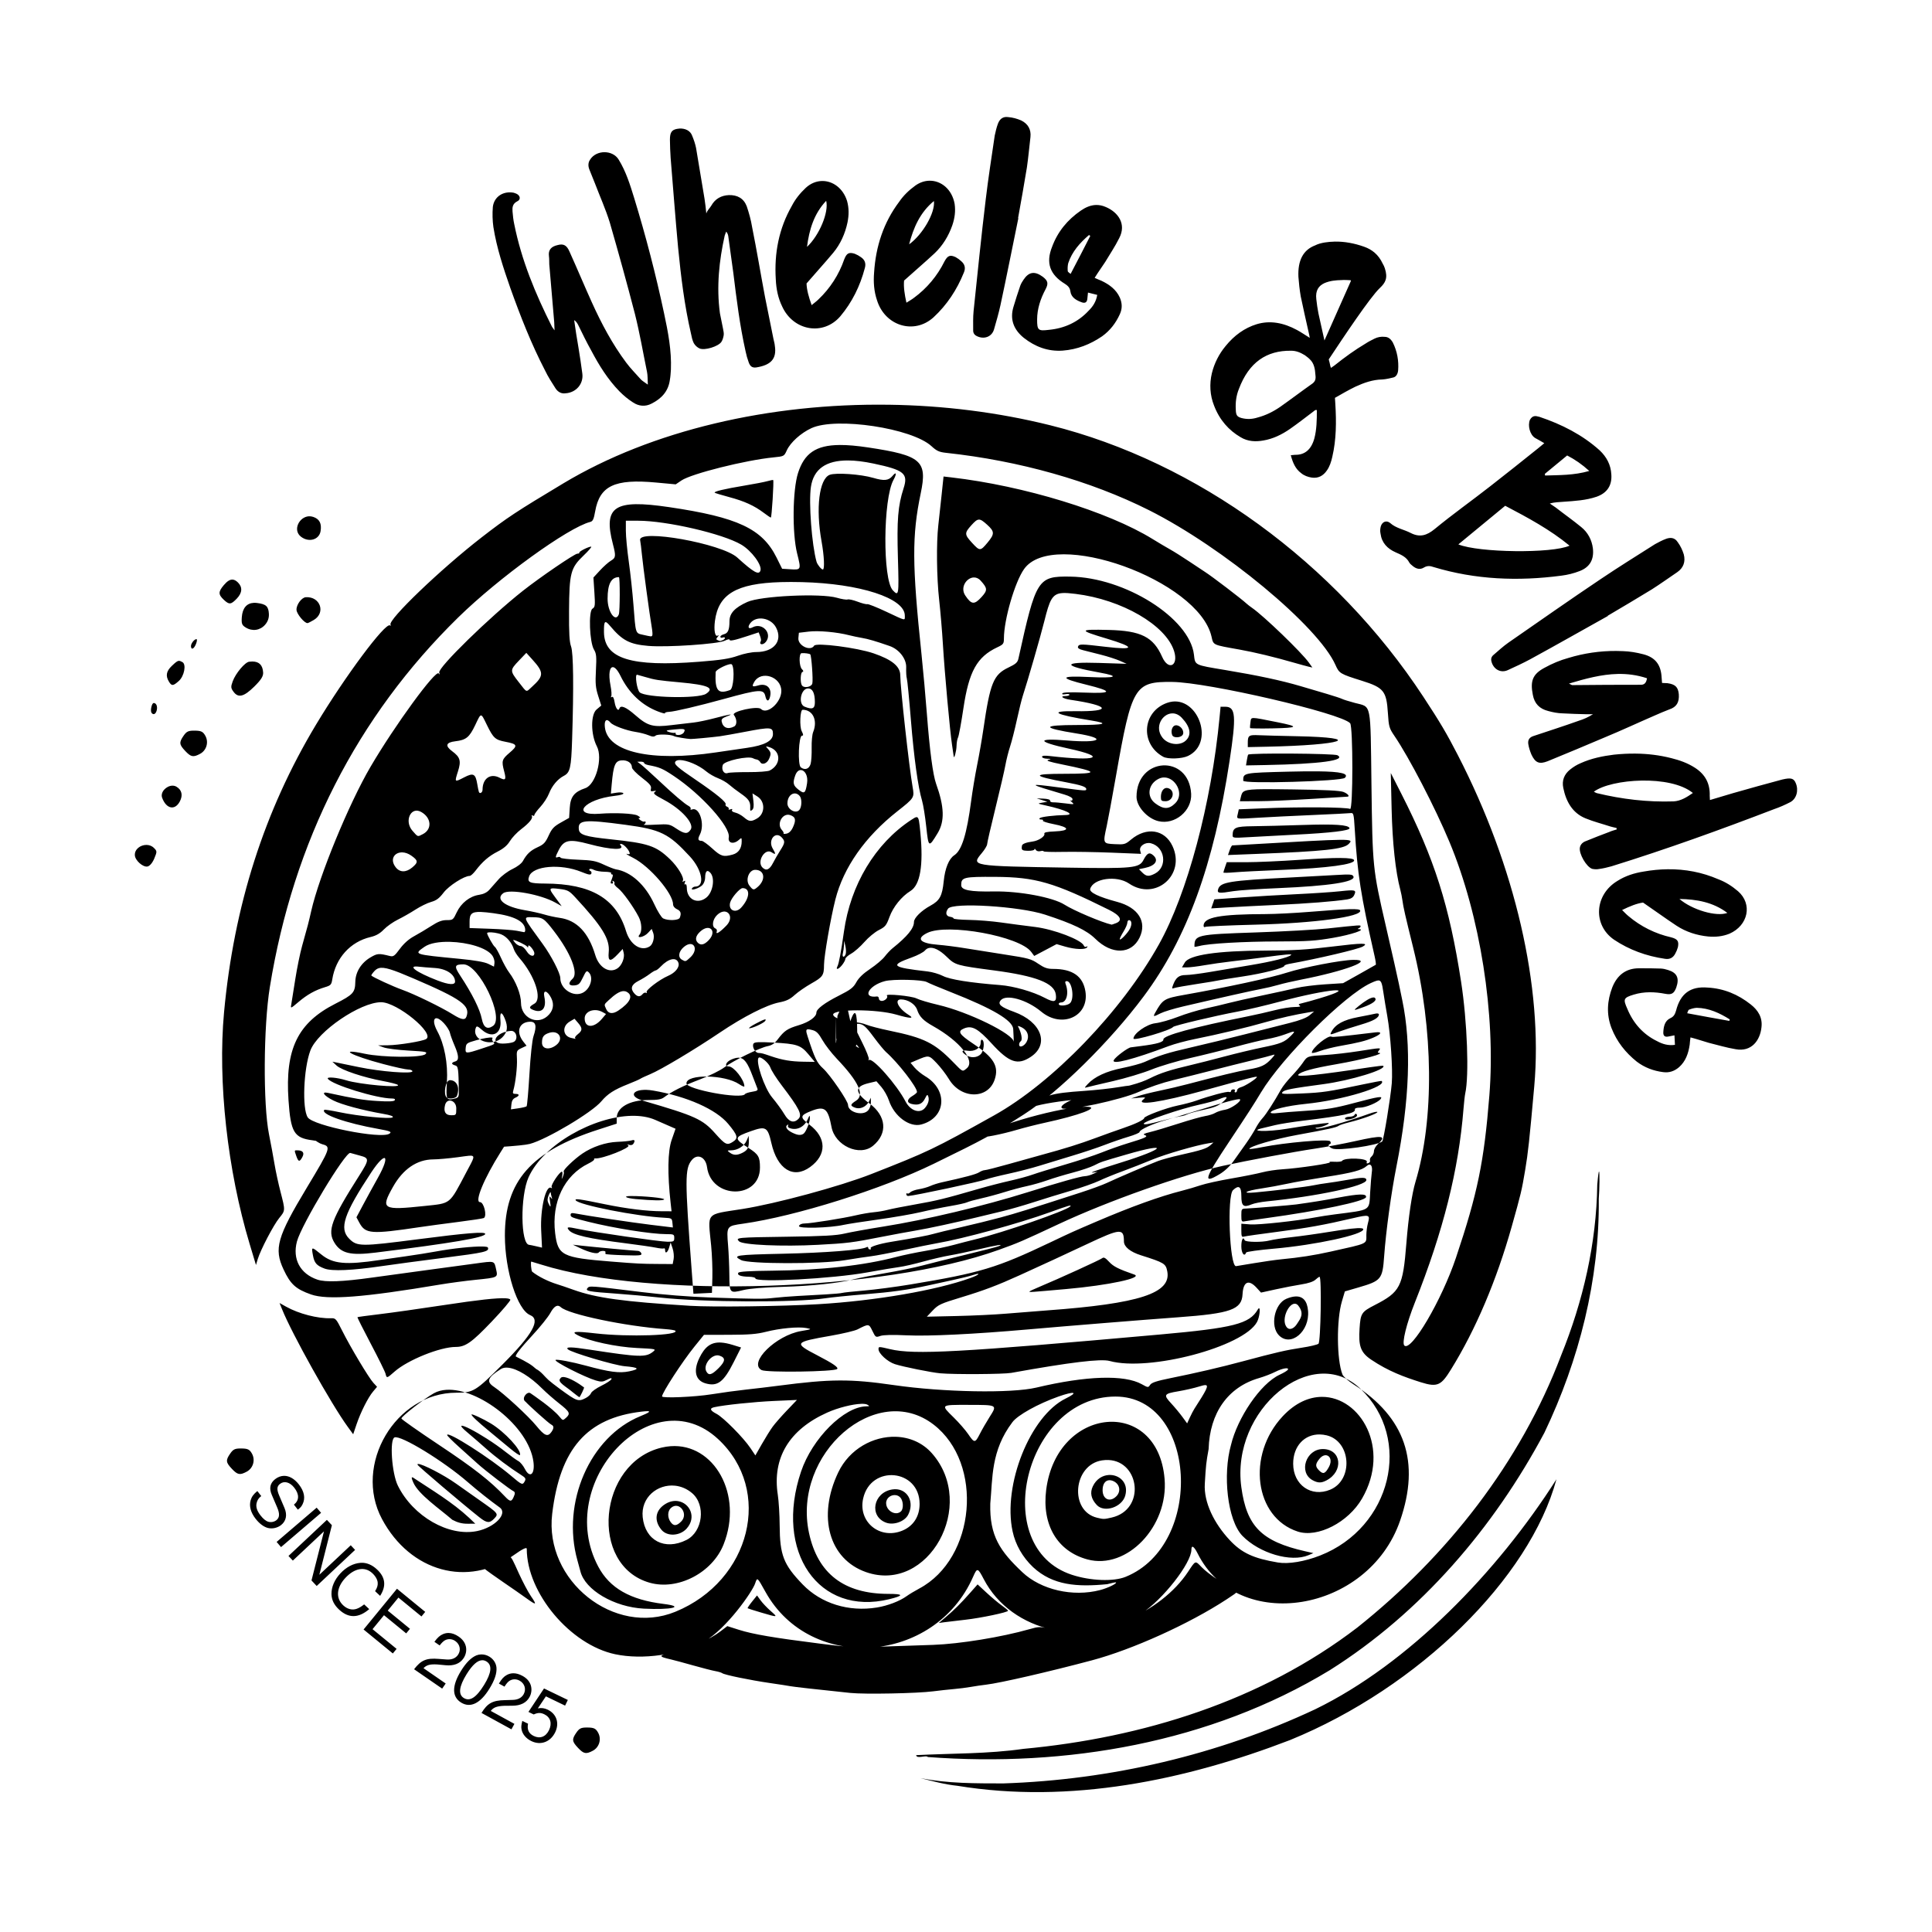
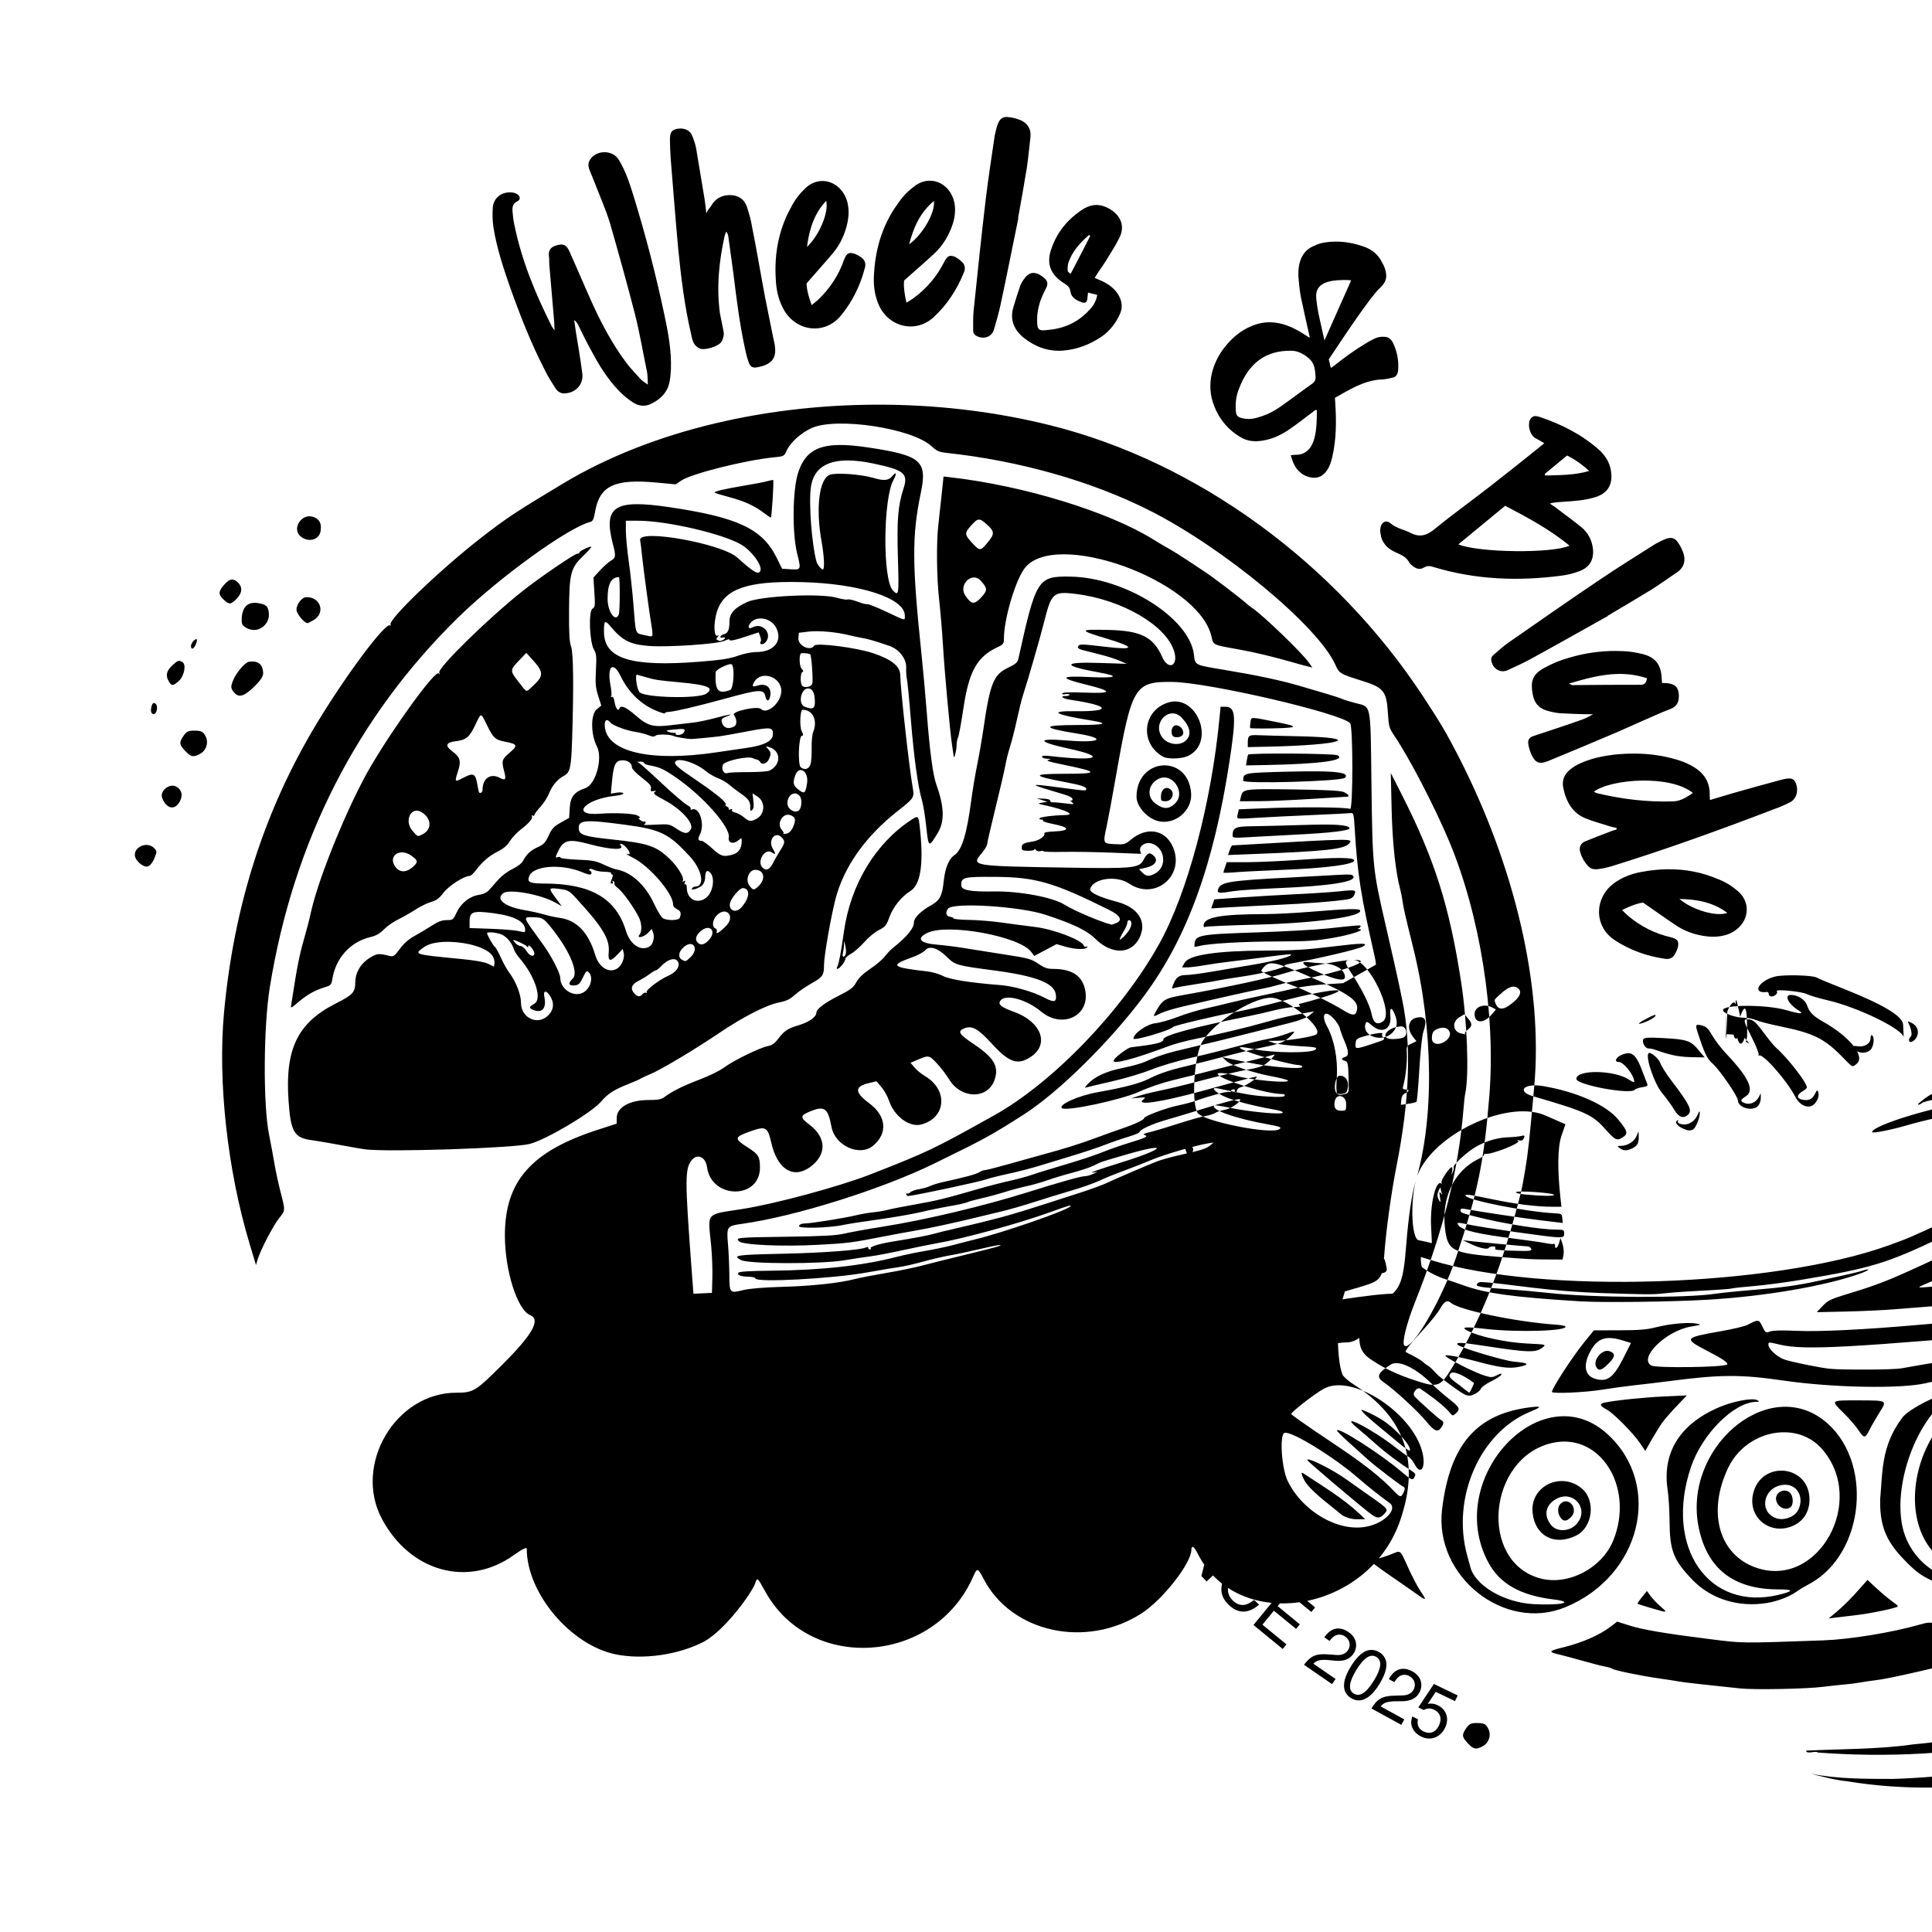
<svg xmlns="http://www.w3.org/2000/svg" width="512" height="512" version="1.1" viewBox="0 0 512 512" xml:space="preserve">
-   <path d="m266.701 31c-1.087.009-1.807.649-2.246 1.804-.382 1.028-.613 2.079-.843 3.13-.816 5.611-1.707 11.211-2.382 16.92-1.195 9.814-2.174 19.737-3.217 29.573-.167 1.679-.107 3.392-.111 5.017-.035.769.279 1.28.929 1.606 1.872.969 3.987.27 4.588-1.733.623-2.155 1.246-4.311 1.706-6.412 1.666-7.733 3.171-15.411 4.75-23.079l-.076-.011c.802-4.451 1.615-8.979 2.342-13.442.386-2.654.62-5.329.941-8.07.211-1.982-.652-3.502-2.459-4.384-1.093-.469-2.209-.785-3.433-.885-.171-.025-.333-.036-.488-.035zm-86.651 3.072c-.22.013-.444.043-.669.088-1.352.272-1.846.92-1.843 2.873.002 1.563.094 3.185.187 4.808.657 7.918 1.253 15.926 1.985 23.829.747 7.587 1.66 15.219 3.413 22.76.166.826.348 1.728.739 2.508.361.631.933 1.14 1.535 1.41 1.368.584 4.897-.516 5.752-1.705.36-.541.54-1.204.644-1.85.059-.481-.062-1.081-.168-1.606-.024-.121-.04-.2-.06-.302l-.772-3.83c-.972-7.151-.184-14.11 1.25-20.573.09-.331.254-.676.404-1.097.301.33.452.69.543 1.141.425 3.275.924 6.536 1.35 9.811.851 6.941 1.703 13.882 3.245 20.762.197.976.468 1.937.815 2.883.377 1.096.934 1.533 2.001 1.396 3.711-.591 5.512-2.126 4.936-5.762-.046-.616-.242-1.202-.363-1.803-.741-3.68-1.483-7.361-2.239-11.117-1.165-6.174-2.181-12.38-3.422-18.539-.303-1.893-.831-3.74-1.42-5.497-.814-2.103-2.484-3.018-4.738-2.955-2.013.093-3.635.967-4.669 2.817-.345.617-1.02 1.143-1.305 2.06-.107-1.307-.288-2.598-.47-3.89-.758-4.537-1.501-9-2.243-13.461-.227-1.127-.604-2.223-1.056-3.304-.462-1.275-1.82-1.95-3.36-1.856zm-19.877 6.26c-1.503.007-3.008.681-3.815 2.012-.526.773-.514 1.67-.188 2.53.489 1.289 1.024 2.479 1.486 3.697 1.305 3.438 2.852 6.868 3.942 10.387 2.319 8.053 4.566 16.133 6.67 24.267 1.276 5.089 2.138 10.17 3.199 15.34.183.914.152 1.91.212 3.363-.8-.598-1.421-.937-1.827-1.357-1.297-1.475-2.737-2.895-3.918-4.495-3.669-4.918-6.534-10.305-9.067-15.9-2.027-4.476-3.909-9.005-5.936-13.481-.724-1.692-1.57-2.192-3.2-1.737-1.657.383-2.47 1.265-2.257 2.906.101.699.06 1.453.09 2.179.451 5.074.857 10.248 1.308 15.322.047.556.023 1.139.09 2.179-.388-.59-.641-.823-.723-1.038-4.357-8.672-8.041-17.518-9.962-27.115-.237-1.057-.359-2.24-.453-3.352-.067-1.04-.034-2.035 1.272-2.695.976-.452.809-1.537-.278-2.026-.198-.089-.467-.151-.665-.24-2.737-.518-5.197.989-5.545 3.743-.145 1.776-.094 3.642.146 5.354.883 5.565 2.654 10.877 4.468 16.089 2.684 7.504 5.556 14.855 9.216 21.907.796 1.665 1.778 3.177 2.789 4.76.596.921 1.539 1.465 2.624 1.299 2.806-.164 4.869-2.504 4.463-5.3-.287-2.268-.644-4.508-1.003-6.748-.44-2.455-.809-4.939-1.15-7.35.548.366.783.769 1.045 1.243 1.112 2.282 2.251 4.637 3.506 6.865 2.051 3.893 4.363 7.605 7.451 10.776 1.062 1.072 2.267 2.09 3.562 2.91 1.547 1.052 3.323 1.197 4.961.33 2.613-1.32 4.427-3.238 4.836-6.261.158-.879.217-1.803.276-2.727.204-5.077-.749-9.96-1.8-14.888-2.193-10.313-4.843-20.534-7.951-30.664-1.063-3.448-2.153-6.969-4.076-10.091-.794-1.338-2.295-1.996-3.798-1.989zm86.081 7.562c-1.231.034-2.499.445-3.686 1.291-1.674 1.219-3.126 2.601-4.287 4.306-4.116 5.466-6.204 11.805-6.637 18.765-.206 2.521-.025 4.985.776 7.328 2.108 6.783 9.81 9.172 14.958 4.526 3.543-3.271 6.204-7.278 8.05-11.863.522-1.201.265-2.211-.69-3.028-.44-.406-.882-.736-1.479-1.073-1.499-.691-2.127-.416-2.974 1.152-1.883 3.816-4.662 7.127-8.089 9.637-.559.432-1.191.783-1.984 1.28-.499-2.25-.783-4.183-.62-5.863 2.815-2.541 5.462-4.783 8.04-7.183 2.176-2.037 3.767-4.641 4.757-7.506.634-1.886.881-3.714.596-5.647-.686-3.84-3.587-6.208-6.731-6.12zm-28.409.074c-1.485.027-2.995.604-4.304 1.811-1.508 1.419-2.775 2.974-3.714 4.811-3.398 5.939-4.678 12.489-4.236 19.448.112 2.527.6 4.949 1.688 7.173 2.941 6.465 10.883 7.87 15.409 2.615 3.105-3.689 5.243-7.998 6.5-12.778.367-1.257-.013-2.228-1.063-2.918-.487-.348-.968-.618-1.602-.878-1.574-.497-2.163-.146-2.807 1.515-1.39 4.022-3.731 7.655-6.817 10.574-.501.498-1.083.926-1.807 1.518-.777-2.17-1.302-4.053-1.351-5.739 2.475-2.874 4.82-5.43 7.077-8.134 1.903-2.293 3.156-5.076 3.78-8.042.392-1.95.408-3.796-.116-5.678-1.06-3.4-3.8-5.35-6.635-5.298zm1.1 5.25c.763 3.016-1.85 9.204-5.083 12.211.586-4.5 1.808-8.74 5.083-12.211zm28.554.055c.379 3.088-2.988 8.899-6.573 11.478 1.146-4.391 2.888-8.444 6.573-11.478zm42.938 1.051c-1.414.043-2.749.616-4.004 1.486-3.533 2.432-6.137 5.569-7.626 9.619-1.694 4.236-.582 7.36 3.392 9.779.743.502 1.337.967 1.466 2.026.222 1.635 1.615 2.38 3.064 2.901.873.298 1.357-.054 1.432-.983.056-.539.093-1.003.168-1.616l2.452.614c-.299 1.821-1.173 3.103-2.326 4.236-2.808 3.008-6.378 4.641-10.504 5.028-2.769.332-3.121.164-3.101-2.754.003-2.843.915-5.537 2.255-8.045.763-1.467.634-2.21-.759-3.27-2.136-1.563-3.697-1.323-5.093.776-.372.539-.651 1.022-.874 1.598-.615 1.821-1.249 3.715-1.808 5.629-.988 3.307.07 6.021 2.762 8.197 2.971 2.325 6.354 3.647 10.293 3.371 3.866-.294 7.286-1.648 10.428-3.782 2.12-1.522 3.644-3.508 4.706-5.849.689-1.486.653-2.918.004-4.424-.965-2.138-2.766-3.459-4.884-4.464-.502-.205-1.079-.428-1.785-.763.93-1.504 1.899-2.842 2.792-4.198 1.228-2.062 2.605-4.085 3.722-6.333 1.973-3.771-.33-6.876-3.544-8.235-.906-.405-1.782-.569-2.631-.543zm-1.835 7.953.334.243c-1.694 3.288-3.405 6.65-5.211 10.068-.26-.223-.743-.502-.762-.744-.055-.725-.036-1.431.132-2.1 1.006-3.065 3.089-5.387 5.507-7.467zm65.078 1.756c-.873.016-1.747.091-2.619.229-.909.16-1.752.362-2.545.773-3.168 1.198-4.62 3.993-4.421 8.345.125 1.697.315 3.434.61 5.146.646 3.188 1.397 6.35 2.109 9.578.1.422.201.843.286 1.435-1.24-.764-2.308-1.511-3.392-2.089-3.578-1.934-7.132-2.593-10.667-1.531-3.218.987-5.975 2.979-8.255 5.804-1.733 2.082-2.984 4.551-3.632 7.211-.664 2.831-.514 5.802.584 8.548 1.479 3.881 3.958 6.578 6.999 8.362 1.957 1.205 4.085 1.256 6.113.885 2.515-.431 4.816-1.533 7.015-3.058 2.054-1.435 4.122-3.041 6.151-4.581.291-.181.532-.572.964-.396.009 2.615-.048 5.19-.666 7.509-.809 2.921-2.522 4.386-5.097 4.33-.381.035-.656.045-1.143.105.541 2.043 1.257 3.656 2.743 4.75.833.693 1.803 1.02 2.786 1.176 1.732.257 3.066-.451 4.056-1.911.708-1.004 1.131-2.274 1.423-3.624 1.051-4.482 1.093-9.225.794-13.999-.02-.552-.08-1.04-.1-1.592 1.813-1.043 3.625-2.086 5.422-2.959 2.259-1.038 4.569-1.865 7.119-1.914.934-.055 1.882-.281 2.831-.506.803-.135 1.286-.918 1.376-1.942.187-2.495-.244-5.009-1.413-7.349-.567-.979-1.245-1.487-2.138-1.497-.919-.116-1.931.068-2.725.48-.793.411-1.547.757-2.315 1.274-2.832 1.675-5.589 3.667-8.255 5.804-.331.246-.623.428-.954.673-.09-.146-.075-.317-.166-.463-.15-.633-.236-1.224-.427-1.792 3.853-5.816 10.996-16.535 13.547-18.923 1.501-1.415 2.159-2.629 1.322-5.215-.165-.462-.306-.819-.577-1.256-1.128-2.405-2.834-3.725-4.902-4.459-2.601-.927-5.221-1.412-7.841-1.364zm2.451 10.162c.599-.007 1.227.044 1.818.07l.049.21c-.121.196-4.346 9.832-7.004 15.754-.511-2.385-1.087-4.81-1.598-7.194-.235-1.225-.431-2.514-.561-3.764-.275-2.329.66-3.555 2.166-4.247 1.466-.627 2.992-.767 4.543-.801.191-.017.387-.026.586-.028zm-14.013 18.756c1.275-.025 2.44.422 3.68 1.185.482.387.938.669 1.315 1.08 1.144 1.065 1.389 2.566 1.489 4.157.145 1.079-.046 1.681-.749 2.238-2.862 2.017-5.739 4.204-8.602 6.221-1.868 1.279-3.81 2.242-5.958 2.809-1.345.431-2.767.546-4.313.133-1.139-.342-1.45-.713-1.484-2.264-.11-1.867.121-3.704.825-5.431 2.658-7.091 7.373-10.216 13.798-10.128zm-106.513 14.31c-31.662-.45-62.873 6.78-86.278 20.814-12.547 7.524-14.946 9.109-21.643 14.296-10.862 8.413-24.962 21.928-24.186 23.184.156.252.088.329-.156.178-1.262-.78-11.887 13.486-19.587 26.297-13.71 22.81-21.762 47.995-24.381 76.252-1.696 18.301.904 41.849 6.775 61.353l1.686 5.602.47-1.563c.733-2.44 4.195-9.056 5.7-10.893 1.63-1.989 1.628-1.952.337-6.924-.563-2.168-1.281-5.489-1.595-7.378-.314-1.889-.972-5.435-1.46-7.879-1.587-7.938-1.471-28.534.219-38.984 6.245-38.62 23.109-71.722 49.916-97.98 10.742-10.522 29.144-23.837 34.993-25.319.693-.176.943-.708 1.309-2.793 1.191-6.781 5.16-8.664 16.116-7.65l5.233.484 1.511-1.024c2.652-1.8 16.967-5.39 24.419-6.124 2.767-.273 2.799-.291 3.503-1.852.944-2.093 3.748-4.621 6.546-5.902 6.569-3.008 26.623.011 31.805 4.788 1.362 1.255 2.044 1.567 3.858 1.762 19.417 2.09 38.334 7.437 53.792 15.204 19.723 9.91 44.879 30.792 49.409 41.015.993 2.241 1.213 2.372 7.004 4.186 5.778 1.811 6.515 2.723 6.886 8.54.231 3.622.35 4.041 1.726 6.061 3.893 5.714 10.771 18.966 14.575 28.08 8.173 19.582 12.301 45.779 10.591 67.207-1.406 17.619-3.113 25.915-8.853 43.013-3.791 11.294-11.892 25.059-13.689 23.262-.676-.676.579-5.803 2.774-11.323 7.556-19.008 11.62-35.184 12.911-51.399.136-1.711.341-3.53.455-4.041 1.065-4.779.539-19.058-1.09-29.611-3.119-20.204-7.053-32.577-15.86-49.892l-2.775-5.453.219 9.494c.207 8.984 1.034 16.682 2.299 21.419.209.782.462 2.055.563 2.828.238 1.822.713 3.912 2.862 12.585 5.371 21.675 5.601 45.458.598 62.022-.949 3.143-1.85 9.227-2.412 16.281-.919 11.556-1.607 12.894-8.401 16.381-3.491 1.792-3.741 2.181-4.003 6.193-.295 4.529.183 6.319 3.074 8.266 4.534 3.054 8.703 4.581 13.182 5.998 4.479 1.417 5.409.735 7.97-3.397 6.533-10.539 12.068-23.563 16.1-37.885 2.457-8.726 2.633-9.465 3.557-14.932.765-4.53 1.13-7.89 2.412-22.234 2.348-26.271-5.024-58.208-20.264-87.79-2.953-5.731-4.676-8.646-9.128-15.427-23.34-35.553-60.057-62.279-98.83-71.941-13.888-3.461-28.372-5.253-42.764-5.457zm171.241 3.009c-.611.024-1.053.357-1.4.99-.636 1.517-.003 3.974 1.386 4.815.724.396 1.448.792 2.426 1.376-.71.585-1.182.975-1.655 1.365-4.247 3.401-8.435 6.752-12.671 10.045-4.887 3.829-9.91 7.372-14.699 11.319-2.129 1.754-3.975 2.285-6.362 1.075-1.761-.932-3.908-1.247-5.46-2.649-.957-.8-2.087-.364-2.476.85-.17.637-.233 1.284-.08 1.952.311 2.425 1.794 3.982 3.986 4.955 1.409.626 2.878 1.204 3.655 2.748.185.344.643.661.995.967.86.682 1.869.942 2.854.33.925-.564 1.73-.432 2.572-.133 11.107 3.357 22.385 3.79 33.852 2.283 1.708-.216 3.27-.61 4.853-1.219 2.713-1.045 3.834-3.06 3.516-5.975-.272-2.258-1.331-4.265-3.099-5.688-2.168-1.787-4.514-3.428-6.741-5.167-.508-.376-1.074-.702-1.583-1.077 1.287-.366 2.484-.36 3.691-.462 2.905-.21 5.858-.36 8.728-1.336 2.762-.986 4.097-2.979 3.888-5.884-.133-2.571-1.24-4.637-3.085-6.393-4.608-4.145-10.057-6.903-15.961-8.888-.264-.08-.589-.111-.853-.191-.094-.009-.185-.012-.272-.009zm-184.326 7.659c-6.379.047-9.393 2.283-11.037 7.438-1.437 4.505-1.57 15.929-.248 21.248 1.113 4.476 1.132 4.433-1.998 4.234l-1.968-.125-1.47-2.962c-3.793-7.638-10.3-10.69-28.507-13.372-14.5-2.135-17.465-.181-14.864 9.804.83 3.188.776 3.628-.54 4.405-.63.372-1.928 1.526-2.884 2.565l-1.74 1.887.254 3.892c.233 3.557.189 3.934-.52 4.377-1.072.67-.76 8.881.412 10.832.636 1.058.709 1.823.518 5.455-.187 3.546-.092 4.637.596 6.797l.819 2.573-1.23 1.035c-1.603 1.349-1.569 6.627.063 9.774 1.639 3.16-.297 10.151-3.07 11.088-2.915.985-3.927 2.262-4.113 5.194l-.171 2.681-2.208 1.246c-1.845 1.042-2.373 1.609-3.217 3.451-.849 1.855-1.304 2.338-2.866 3.05-1.929.879-2.924 1.807-3.951 3.681-.356.649-1.5 1.525-2.785 2.132-1.199.567-2.851 1.8-3.673 2.737-.821.937-1.924 2.183-2.45 2.768-.634.705-1.552 1.153-2.726 1.329-2.458.369-4.754 2.174-5.915 4.652-.926 1.977-1.014 2.044-2.645 2.044-1.266 0-2.28.384-4.071 1.539-1.312.846-3.365 2.071-4.564 2.722-1.425.774-2.732 1.933-3.778 3.349-1.415 1.915-1.724 2.134-2.67 1.9-2.929-.727-3.284-.703-5.108.366-2.477 1.451-3.982 3.872-4.034 6.486-.056 2.838-.564 3.396-5.285 5.796-9.99 5.079-13.349 11.997-12.419 25.579.581 8.487 1.476 9.991 6.312 10.609 1.152.147 4.457.711 7.346 1.251 2.888.541 5.888 1.06 6.665 1.156 6.227.767 39.387-.329 43.629-1.442 4.436-1.164 16.474-8.33 18.948-11.28 1.668-1.989 3.387-3.094 7.109-4.567 1.555-.615 3.01-1.253 3.232-1.417.222-.164 1.403-.713 2.625-1.221 2.838-1.179 11.626-6.428 18.382-10.98 6.346-4.276 12.463-7.387 15.802-8.038 1.89-.368 2.848-.827 4.083-1.954.888-.81 2.9-2.201 4.473-3.089 3.008-1.7 3.302-2.135 3.311-4.916.008-2.303 1.759-12.376 3.008-17.303 2.154-8.494 7.868-16.638 16.388-23.354 4.557-3.592 4.584-3.634 4.078-6.498-.921-5.224-3.27-26.454-3.27-29.556 0-2.365-2.148-4.142-7.048-5.828-4.383-1.508-15.232-2.907-15.772-2.034-.988 1.599-4.366-.042-4.177-2.03l.133-1.396 2.625-.313c2.6-.309 7.454.13 10.706.967.889.229 2.433.552 3.433.72 1.591.266 3.569.846 7.273 2.132 2.537.881 4.49 3.407 4.401 5.688-.045 1.165.032 2.481.171 2.925.139.444.62 5.353 1.069 10.908.818 10.109 1.886 17.836 2.969 21.486.317 1.07.815 4.166 1.107 6.882.599 5.581.65 5.61 3.009 1.726 1.92-3.16 1.802-6.978-.404-13.126-.835-2.328-1.7-8.881-2.427-18.382-.349-4.555-.988-11.645-1.42-15.755-2.53-24.065-2.567-31.574-.212-42.863 1.786-8.561.153-9.98-13.92-12.101-2.948-.444-5.447-.672-7.573-.657zm192.793 2.774c2.074 1.071 3.91 2.337 5.863 4.104-4.088 1.184-7.943 1.084-11.71 1.211l-.066-.441zm-190.571 1.323c1.954.01 4.196.281 6.729.815 8.131 1.714 9.26 2.639 7.995 6.548-1.509 4.663-1.81 8.397-1.504 18.609.292 9.736.229 10.123-1.358 8.433-2.714-2.889-2.588-24.174.173-29.238.928-1.701.781-2.317-.254-1.069-1.035 1.247-2.211 1.367-5.089.52-3.326-.978-9.948-1.441-11.563-.808-2.78 1.089-3.731 8.869-2.152 17.617.698 3.867.865 7.474.345 7.474-.401 0-1.453-1.293-1.667-2.048-1.266-4.475-2.112-15.719-1.493-19.85.705-4.701 3.974-7.032 9.838-7.002zm25.309 4.251-.522 4.952c-.287 2.724-.677 6.315-.867 7.981-.542 4.754-.438 13.828.229 19.796.335 3.0.78 8.271.988 11.715.452 7.492 1.859 22.991 2.42 26.663.221 1.444.418 2.808.438 3.03.088.977.733-1.363.759-2.754.016-.848.196-1.855.401-2.238s.844-3.861 1.421-7.73c1.459-9.779 3.599-13.623 8.994-16.159 1.589-.747 1.735-.944 1.738-2.329.012-5.013 2.884-14.916 5.334-18.389 7.708-10.927 46.228 2.924 49.676 17.862.539 2.336.191 2.174 7.402 3.46 4.038.72 9.214 1.967 14.543 3.503 1.555.448 3.269.915 3.808 1.038l.981.223-.944-1.324c-1.924-2.702-11.906-12.323-15.013-14.469-.523-.361-1.153-.846-1.402-1.077-1.427-1.33-9.295-7.331-11.142-8.499-.351-.222-2.159-1.422-4.017-2.666-1.857-1.244-4.195-2.716-5.195-3.272-1-.556-3.09-1.796-4.645-2.755-11.801-7.28-34.101-14.106-53.345-16.328zm-45.149.94c-.062-.062-.735.069-1.498.289-.763.22-3.57.761-6.236 1.204-5.166.858-8.072 1.554-7.765 1.86.103.103 1.846.632 3.872 1.174 4.006 1.072 6.633 2.269 9.146 4.17.889.672 1.725 1.235 1.858 1.25.235.027.847-9.724.624-9.947zm193.993 6.817c5.957 3.132 11.808 6.256 17.053 10.571-4.612 2.114-24.076 1.871-29.469-.337zm-317.015 2.786c-2.584.126-4.372 3.644-2.134 5.399 2.072 1.625 4.853.837 5.216-1.477.318-2.024-.279-3.181-1.935-3.753-.392-.135-.779-.186-1.148-.168zm177.533.88c.57-.021 1.171.436 2.19 1.357 2.001 1.808 2.013 2.45.101 4.748-1.892 2.272-2.049 2.274-4.088.062-2.037-2.21-2.056-2.608-.208-4.654.896-.992 1.435-1.491 2.005-1.512zm-93.553.299h3.249c7.558 0 22.384 3.431 27.314 6.32 2.757 1.615 5.602 5.475 5.097 6.911-.432 1.229-1.814.446-6.132-3.475-4.088-3.712-26.334-7.691-25.743-4.605.117.611.325 2.292.462 3.736.288 3.043 2.069 16.221 2.593 19.19.196 1.111.272 2.155.168 2.322-.213.345-.157.349-2.461-.167-2.037-.456-1.933-.126-2.539-8.012-.248-3.222-.801-8.336-1.229-11.364-.428-3.028-.779-6.71-.779-8.181zm277.039 4.572c-.42-.032-.88.048-1.378.229-1.028.382-1.974.894-2.92 1.406-4.783 3.045-9.608 6.024-14.373 9.24-8.214 5.502-16.369 11.241-24.501 16.872-1.381.97-2.637 2.134-3.871 3.192-.605.476-.788 1.046-.612 1.751.488 2.051 2.399 3.197 4.308 2.344 2.039-.935 4.078-1.87 5.97-2.893 6.945-3.786 13.743-7.66 20.583-11.469l-.041-.065c3.896-2.299 7.856-4.639 11.71-7.002 2.262-1.44 4.442-3.009 6.727-4.555 1.639-1.135 2.226-2.78 1.714-4.725-.359-1.134-.845-2.186-1.569-3.179-.463-.727-1.05-1.091-1.749-1.145zm-286.243 2.297c-.724 0-3.303 1.314-3.13 1.595.085.138-.149.257-.522.265-.738.015-9.882 6.25-14.413 9.828-8.925 7.047-22.605 20.414-22.191 21.684.18.553.143.616-.136.226-.785-1.096-11.63 13.751-18.063 24.727-5.753 9.816-13.607 28.912-15.722 38.226-.729 3.21-.901 3.869-2.426 9.292-.531 1.889-1.348 5.887-1.815 8.886-.468 3-.939 5.966-1.048 6.593-.197 1.133-.189 1.13 1.918-.657 2.314-1.963 4.44-3.15 7.022-3.921 1.51-.451 1.698-.652 1.923-2.064.908-5.676 4.788-9.965 10.157-11.228 1.452-.342 2.463-.916 3.513-1.998.811-.836 2.495-2.019 3.742-2.629 1.247-.61 3.332-1.799 4.634-2.64 1.302-.842 3.176-1.758 4.164-2.034 1.391-.389 2.135-.946 3.297-2.469 1.396-1.83 5.444-4.422 6.907-4.422.271 0 .963-.616 1.538-1.369 1.855-2.433 3.549-3.898 5.87-5.079 1.583-.806 2.572-1.652 3.263-2.789.546-.898 1.872-2.303 2.946-3.122 2.202-1.68 3.217-2.934 2.851-3.526-.139-.225-.043-.274.219-.112.257.159.466.091.466-.149 0-.24.712-1.209 1.583-2.154.87-.944 1.898-2.531 2.283-3.526.797-2.06 2.281-3.831 3.93-4.691 1.679-.877 1.958-2.106 2.2-9.641.446-13.926.346-22.92-.276-24.643-.439-1.217-.572-3.532-.537-9.379.059-10.089.414-11.445 3.853-14.727 1.357-1.295 2.258-2.354 2.002-2.354zm126.962 7.937c-8.623-.115-9.049.56-13.726 21.756-.217.982-.712 1.422-2.608 2.323-4.012 1.906-4.886 4.059-6.691 16.462-.372 2.555-1.106 6.769-1.633 9.365-.527 2.596-1.24 6.868-1.584 9.494-1.162 8.868-2.487 13.14-4.475 14.443-1.435.94-2.463 3.467-2.805 6.894-.388 3.893-1.057 5.128-3.503 6.459-2.418 1.316-4.38 3.253-4.38 4.325 0 1.688-1.727 3.805-5.699 6.99-.554.444-1.482 1.431-2.062 2.191-.58.76-2.297 2.214-3.816 3.231-1.87 1.253-3.063 2.399-3.694 3.551-.791 1.443-1.493 1.985-4.647 3.578-3.755 1.896-5.937 3.539-5.937 4.47 0 1.141-1.923 2.524-4.647 3.343-3.057.92-3.853 1.456-5.603 3.764-.812 1.071-1.566 1.583-2.617 1.779-2.084.389-9.249 3.892-11.538 5.64-1.078.823-3.936 2.232-6.504 3.206-4.416 1.676-7.418 3.174-9.443 4.713-.742.563-1.698.732-4.154.732-4.983 0-8.415 1.95-8.416 4.783l-.002 1.479-4.948 1.599c-17.735 5.732-24.703 13.662-24.684 28.093.013 9.296 3.297 19.636 6.681 21.037 2.87 1.189.71 5.07-7.249 13.028-7.175 7.174-7.78 7.545-12.29 7.545-16.145 1e-5-27.395 19.123-19.703 33.493 7.492 13.997 22.795 18.202 34.873 9.584 2.32-1.655 3.486-2.225 3.486-1.703 0 11.678 11.527 25.421 23.431 27.937h.002c7.283 1.539 16.852.17 23.605-3.378 5.888-3.329 12.871-13.36 13.501-15.435.569-1.632.507-1.684 2.739 2.319 11.987 21.5 44.835 19.09 55.01-4.035 1.08-2.455 1.232-2.422 2.81.607 7.397 14.197 27.149 18.507 41.791 9.118 5.636-3.614 13.249-13.338 13.249-16.921 0-1.314.703-.88 1.651 1.02 10.653 21.331 45.195 15.745 53.648-8.676 5.405-15.617 1.372-27.411-12.367-36.164-1.392-.887-2.692-2.054-2.911-2.612-1.526-3.899-1.597-14.446-.13-19.382l.777-2.615 3.601-1.048c6.04-1.758 6.375-2.164 6.81-8.265.47-6.59 1.876-16.858 3.263-23.835 3.498-17.596 4.009-32.194 1.54-44.033-.324-1.555-.739-3.556-.92-4.445-.351-1.717-1.776-8.031-3.467-15.351-3.441-14.902-3.499-15.475-3.778-37.225-.287-22.355.075-20.57-4.401-21.757-1.494-.396-3.012-.87-3.373-1.054-.361-.183-2.18-.783-4.041-1.333-1.861-.55-4.998-1.476-6.973-2.058-5.079-1.499-11.306-2.831-19.999-4.278-8.238-1.371-7.92-1.213-8.261-4.091-1.144-9.66-18.293-20.463-32.79-20.657zm-119.597.143c.304 0 .283 9.067-.022 9.864-.874 2.276-2.988-.676-2.981-4.163.008-3.885.965-5.702 3.004-5.702zm93.997.086c.633-.034 1.285.204 1.848.822 1.849 2.03 1.884 2.562.285 4.332-1.933 2.14-2.713 2.072-4.346-.382-1.412-2.121.314-4.672 2.214-4.773zm-196.305.571c-.739-.082-1.496.394-2.392 1.451-1.496 1.763-1.5 2.483-.018 3.881 1.439 1.357 1.907 1.314 3.47-.321 1.442-1.509 1.539-3.027.275-4.265-.455-.446-.891-.696-1.334-.745zm145.244.661c1.702-.05 3.552-.048 5.561.002 15.373.381 27.269 4.244 27.269 8.857 0 1.416.463 1.513-4.922-1.017-2.52-1.184-4.785-2.086-5.032-2.003-.248.083-1.396-.21-2.553-.65-1.157-.44-2.352-.704-2.654-.588-.303.116-1.58-.087-2.838-.453-4.268-1.241-20.173-.496-23.735 1.111-3.318 1.497-4.72 3.001-4.728 5.069-.009 2.297-.389 3.213-1.446 3.478-.534.134-.972.442-.972.683s.273.334.606.206.606-.075.606.116c0 .191-.288.459-.64.593-.351.135-.668.231-.706.213-.037-.018-.304-.126-.591-.241-.426-.171-.426-.328 0-.854.371-.458.38-.559.029-.348-.72.432-1.071-1.41-.742-3.899.93-7.032 5.573-9.928 17.488-10.275zm74.566 2.898c.906-.061 2.043.045 3.512.224 12.264 1.5 23.943 8.281 26.112 15.16 1.235 3.917-1.511 5.261-3.155 1.545-2.346-5.304-5.599-6.942-14.212-7.152-7.951-.194-8.004.049-.506 2.295 7.682 2.302 7.59 3.105-.25 2.179-6.576-.777-7.06-.782-7.333-.07-.15.391.246.686 1.28.95.824.21 2.96.752 4.748 1.204 1.787.452 4.061 1.182 5.051 1.622l1.8.798-7.373-.238c-9.802-.316-9.719.771.195 2.552 5.615 1.009 4.371 1.531-2.821 1.184-7.732-.373-7.95.249-.71 2.027 7.137 1.753 7.03 2.396-.347 2.104-3.792-.15-5.798-.083-5.972.199-.169.273.121.35.808.219.588-.113 1.07-.047 1.07.145 0 .191-.465.348-1.034.348-1.676 0-.755.69 1.331.998 10.436 1.539 11.134 3.152 1.306 3.016-7.305-.101-5.657.877 4.153 2.462 4.939.798 3.695 1.2-3.714 1.2-9.509 0-9.544.745-.109 2.248 8.172 1.302 6.346 2.597-2.608 1.849-8.163-.682-7.953.334.446 2.151 10.466 2.263 7.55 3.434-4.923 1.977-1.451-.17-2.12-.104-2.12.208 0 .25.59.473 1.312.495 1.161.036 1.202.072.348.311-.702.196.293.525 3.635 1.202 9.82 1.99 9.973 2.486.765 2.486-8.936 0-8.853.527.358 2.255 3.926.736 5.298 1.197 5.298 1.776 0 .534.048.536-7.069-.401-8.679-1.143-8.617-1.055 1.313 1.879 1.309.387 2.121.854 2.121 1.219 0 .341-.214.484-.505.337-.278-.141-.141.049.303.422.767.644.686.663-1.616.363-1.333-.173-2.826-.302-3.318-.288-.492.015-.856-.181-.808-.435.053-.281-.623-.492-1.731-.54l-1.818-.079 1.414.455 1.413.456-1.379.229c-1.326.221-1.286.252 1.01.759 5.295 1.17 7.927 2.467 5.117 2.523-2.959.058-6.403.473-6.747.812-.241.237-.102.379.37.379.415 0 .617.136.45.303-.167.167 1.121.581 2.862.92 4.287.836 4.409 1.756.255 1.925-2.059.084-2.859.261-2.737.606.243.689-1.526 1.867-3.113 2.074-1.696.22-2.737.621-2.814 1.083-.2 1.191-.039 1.33 1.576 1.371.958.024 1.719-.145 1.723-.383.004-.234.167-.172.363.137.209.33.708.471 1.205.341.467-.122.849-.102.849.044-0.0.146 2.317.215 5.15.154 2.833-.061 8.644.03 12.911.202l7.76.313-.22-.877c-.295-1.172 1.359-2.298 2.833-1.928 3.773.947 4.483 6.284 1.07 8.049-1.604.829-2.277.773-3.331-.281l-.894-.895 1.581-.328c2.752-.572 3.715-1.99 2.25-3.315-1.052-.952-1.659-.671-2.64 1.221-1.098 2.118-2.836 2.294-19.804 2.016-25.954-.426-25.906-.417-23.027-3.864.778-.931 1.413-1.991 1.413-2.354 0-.364.989-4.665 2.197-9.557 1.208-4.892 2.396-10.019 2.639-11.392.243-1.373.8-3.589 1.239-4.924.438-1.335 1.249-4.517 1.801-7.071.552-2.554 1.262-5.427 1.577-6.386 1.273-3.874 4.694-15.741 5.686-19.721 1.405-5.638 2.062-7.316 4.781-7.499zm-200.47 1.104c-1.127.068-2.554 2.013-2.472 3.371.066 1.093 2.116 3.542 2.922 3.493.161-.01.907-.385 1.66-.833 3.227-1.924 1.709-6.262-2.11-6.031zm-13.798 1.493c-1.88.091-2.996 1.407-3.169 3.78-.127 1.735.025 2.136 1.047 2.762 1.733 1.064 3.776.779 5.096-.711.76-.858 1.097-1.827 1.028-2.956-.119-1.969-.751-2.539-3.15-2.838-.299-.037-.583-.05-.852-.036zm135.144 4.214c1.323.241 2.608 1.057 3.273 2.343 1.826 3.531-.559 6.482-5.239 6.482-1.22 0-3.299.42-4.912.993-2.188.777-4.426 1.122-10.271 1.58-18.01 1.41-25.105-.797-25.189-7.836-.036-3.051.228-3.314 1.64-1.636 3.238 3.848 5.152 4.846 10.108 5.27 4.952.423 18.496-.495 20.255-1.372.696-.347 1.265-.474 1.265-.283 0 .457 1.19.217 4.774-.961l2.956-.971.38.998c.209.549.299 1.127.201 1.285-.626 1.013.558 1.208 1.336.22 1.773-2.254-.96-5.213-3.54-3.833-1.102.59-1.419-.091-.546-1.17.822-1.015 2.184-1.349 3.507-1.108zm-150.34 5.4c-.602.036-1.492 1.208-1.449 1.909.064 1.055.83.673 1.347-.672.267-.693.313-1.25.102-1.237zm376.251 3.136c-4.314-.024-8.602.606-12.701 1.863-2.189.597-4.308 1.502-6.322 2.612-3.175 1.701-3.78 3.556-3.07 7.149.427 2.361 1.807 3.722 4.073 4.289 1.202.334 2.541.6 3.843.626 2.125.123 4.216.176 6.306.23.582-.038 1.131.027 1.713-.011-1.228.797-2.424 1.319-3.757 1.74-3.999 1.432-8.069 2.727-12.035 4.056-.957.315-1.5.935-1.355 2.065.144.958.459 1.917.842 2.84 1.043 2.22 2.108 2.624 4.33 1.752 5.057-2.056 10.079-4.182 15.101-6.306 4.476-1.847 8.849-3.898 13.359-5.848 1.196-.522 2.46-1.079 3.759-1.567 1.915-.63 2.66-1.869 2.508-4.026-.184-1.883-.909-2.633-3.036-2.927-.446-.031-.787-.029-1.404-.059-.038-.582-.075-.993-.112-1.404-.16-3.357-1.614-5.368-4.875-6.202-1.785-.467-3.568-.764-5.316-.821-.617-.03-1.234-.047-1.851-.051zm-288.827.504 1.573 1.74c3.135 3.466 3.125 4.343-.087 7.266-1.645 1.497-1.217 1.649-3.489-1.244-2.373-3.022-2.372-3.175.042-5.706zm72.934.086c.779-.072 2.1.105 2.311.309.324.314.783 6.758.55 7.716-.238.978-2.253 1.326-2.776.478-.467-.755-.369-3.346.133-3.513.347-.116.314-.33-.119-.763-.75-.75-.83-4.16-.098-4.227zm-164.998 2.034c-.446.013-.89.391-1.874 1.326-1.491 1.417-1.712 2.657-.751 4.219.713 1.158 1.088 1.128 2.593-.21 1.448-1.288 2.044-4.405.955-5.006-.386-.213-.655-.336-.923-.328zm19.437.173c-.26 6e-5-.54.02-.836.059-1.11.145-3.569 3.075-4.337 5.167-.549 1.496-.525 1.81.226 2.817 1.25 1.677 2.749 1.294 5.477-1.4 1.819-1.797 2.411-2.738 2.35-3.74-.118-1.95-1.058-2.903-2.88-2.903zm126.277.777c.42-.108.736-.123.832.01.796 1.1.43 6.419-.464 6.759-3.216 1.223-4.076.165-3.848-4.728.025-.548 2.222-1.716 3.481-2.041zm-30.666.72c.53.054 1.228.791 1.977 2.325 2.212 4.534 5.666 7.799 9.99 9.442 1.093.415 1.901.614 1.794.442-.106-.172.379-.335 1.08-.363 1.415-.057 7.813-1.561 14.606-3.434 9.343-2.576 10.491-2.651 10.916-.716.313 1.427.899 1.516 1.232.189.575-2.289-.843-3.693-3.081-3.051-1.635.469-1.8.339-1.117-.877 1.807-3.215 7.199-1.45 7.199 2.357 0 3.059-3.777 6.393-5.403 4.767-.882-.882-7.891.667-7.173 1.585.837 1.07.879 2.626.083 3.051-1.661.889-3.017.337-3.325-1.354-.103-.562.235-.901 1.275-1.282 2.255-.827 1.015-.66-2.976.401-2.03.54-4.599 1.077-5.71 1.193-1.111.116-3.747.423-5.857.685-4.978.616-6.305.251-9.62-2.647-2.466-2.156-3.878-2.745-4.207-1.755-.299.897-1.014-.054-1.277-1.698-.173-1.079-.42-1.546-.721-1.359-.28.173-.348.102-.174-.18.157-.254.075-1.536-.184-2.849-.621-3.158-.211-4.962.672-4.871zm266.221 1.803c2.567-.058 5.15.261 7.791 1.142-.198 1.132-.604 1.682-1.529 1.723-6.099.008-12.199.016-18.264.091-.171.002-.344-.169-.894-.405 4.381-1.315 8.617-2.454 12.896-2.551zm-259.873.195c.071 0 1.079.283 2.242.629 2.512.746 3.331.871 9.142 1.402 7.476.682 9.282 1.476 6.905 3.033-2.073 1.358-15.988 1.051-17.578-.387-.716-.648-1.329-4.676-.711-4.676zm141.853 1.918c9.452.098 44.68 8.274 47.131 10.939.793.862.785 23.141-.009 22.717-.903-.483-13.29-.569-23.15-.16l-6.346.262-.258 1.179c-.332 1.511-.784 1.421 5.272 1.054 2.888-.175 9.433-.5 14.543-.72 5.11-.22 9.656-.451 10.1-.513.752-.106.826.193 1.077 4.331.722 11.906 1.569 17.32 5.264 33.62.263 1.161.398 2.171.3 2.245-.098.074-2.088 1.201-4.421 2.506l-4.241 2.371-4.849.311c-2.666.171-6.029.599-7.474.95-1.444.351-5.535 1.247-9.09 1.994-3.555.746-7.553 1.647-8.886 1.999-1.333.353-4.097 1.004-6.139 1.448-2.043.444-5.349 1.446-7.347 2.227-1.998.781-4.689 1.541-5.981 1.689-2.286.262-5.782 2.724-5.782 4.071 0 .688 9.924-2.229 10.502-3.087.248-.367 11.069-2.942 17.169-4.085 2.444-.458 7.479-1.648 11.189-2.645 12.838-3.45 21.466-4.147 10.417-.842-1.884.564-3.962 1.14-4.617 1.281-.919.198-1.057.342-.606.627.402.254-.027.372-1.368.376-1.074.004-3.437.388-5.251.853-1.815.465-4.935 1.175-6.935 1.577-14.716 2.958-22.653 5.125-22.571 6.162.056.703-1.599 1.192-5.911 1.748-1.222.158-2.449.317-2.727.354-.828.109-4.046 2.523-4.503 3.377-.712 1.331 5.082-.149 14.579-3.723 1.486-.559 4.577-1.393 6.867-1.851 6.175-1.234 14.116-3.131 18.877-4.509 3.701-1.071 7.597-1.951 11.548-2.611l1.212-.203-1.2 1.017c-.789.669-2.586 1.365-5.251 2.033-2.229.559-7.507 1.898-11.729 2.976-4.222 1.078-10.675 2.647-14.341 3.489-6.335 1.454-8.518 2.139-12.403 3.881-.934.419-3.551 1.132-5.814 1.585-4.33.868-7.435 2.304-9.262 4.282-.895.968-.916 1.057-.194.842.444-.132 3.535-.864 6.867-1.626 3.333-.762 7.925-2.14 10.205-3.06 2.28-.92 6.916-2.302 10.302-3.07 3.386-.768 8.792-2.11 12.014-2.983 3.222-.873 7.031-1.797 8.464-2.053 1.433-.256 3.525-.814 4.647-1.24 2.713-1.031 2.914-.984 1.562.369-1.709 1.709-2.67 2.103-7.572 3.102-2.461.502-7.019 1.591-10.129 2.42-3.111.829-7.019 1.824-8.686 2.211-5.504 1.28-8.25 2.164-10.932 3.519-2.766 1.397-6.334 2.347-14.065 3.744-5.028.909-10.39 3.333-9.299 4.205 1.135.906 15.814-2.232 20.511-4.386 2.425-1.112 6.111-2.364 9.041-3.07 2.72-.656 7.399-1.828 10.399-2.605 3-.777 7.636-1.94 10.302-2.584 2.666-.644 5.211-1.305 5.655-1.469.636-.234.55-.018-.404 1.013-1.614 1.745-2.695 2.25-6.059 2.83-2.676.461-7.988 1.744-16.159 3.9-2.0.528-5.363 1.318-7.474 1.755-2.111.437-4.655 1.074-5.655 1.416l-1.818.62 2.019-.188c1.78-.165 1.934-.122 1.291.369-2.47 1.885 4.427.888 16.081-2.325 11.922-3.287 13.938-3.803 13.923-3.558-.026.438-3.145 2.445-4.219 2.715-.56.141-1.019.509-1.019.818s-.193.563-.428.563c-.235 0-.315-.182-.178-.404s-.034-.404-.38-.404c-.346 0-.63.202-.63.448 0 .246-.24.354-.535.241-.523-.201-5.139 1.027-8.754 2.328-.998.359-3.179.934-4.847 1.277-3.042.625-8.891 2.815-8.891 3.329 0 .445-2.411 1.595-5.591 2.667-1.631.55-4.903 1.722-7.272 2.604-4.215 1.57-8.122 2.793-14.204 4.447-1.666.453-5.614 1.554-8.773 2.447-3.158.893-6.027 1.623-6.376 1.623s-1.037.264-1.529.585c-.783.511-3.696 1.291-9.908 2.654-.957.21-2.32.644-3.029.965-.709.321-2.066.705-3.015.853-.949.148-1.972.515-2.274.818-.302.303-.664.438-.801.3-.138-.138-.25-.038-.25.222 0 .259.227.463.505.453 1.532-.054 19.125-3.81 20.703-4.419.667-.257 3.295-.918 5.841-1.469 2.545-.55 6.272-1.514 8.282-2.141 2.01-.627 5.927-1.821 8.704-2.652 2.777-.831 6.595-2.106 8.484-2.835 1.889-.729 4.752-1.713 6.362-2.189 1.611-.475 2.928-1.038 2.928-1.25 0-.616 3.564-2.234 7.071-3.21 1.778-.495 5.867-1.725 9.088-2.733 6.181-1.935 10.194-2.982 10.449-2.726.492.492-2.373 2.512-3.914 2.758-.959.153-2.139.529-2.624.836s-1.693.69-2.687.85c-.993.16-4.175 1.058-7.069 1.995-2.895.937-6.261 1.942-7.479 2.234-1.717.411-2.035.598-1.414.828.969.359.182.727-4.743 2.219-1.717.52-4.718 1.582-6.667 2.361s-6.361 2.237-9.805 3.239c-3.444 1.003-7.291 2.19-8.55 2.639-1.258.449-3.985 1.19-6.059 1.648-2.074.458-5.863 1.44-8.418 2.18-8.825 2.558-10.92 3.07-16.555 4.059-3.111.546-6.417 1.197-7.344 1.446-.928.25-2.611.538-3.74.64-1.129.102-3.235.463-4.679.804-3.368.795-11.941 2.163-13.592 2.17-.803.004-1.363.25-1.525.671-.286.746 8.129.528 11.877-.307.996-.222 5.086-.857 9.09-1.411 4.004-.554 9.097-1.438 11.319-1.966 2.222-.527 5.739-1.248 7.816-1.602 2.077-.354 4.076-.801 4.443-.993.367-.192 2.032-.653 3.698-1.024 1.666-.372 4.484-1.132 6.261-1.691 1.778-.558 4.417-1.265 5.864-1.57 1.448-.305 3.901-1.005 5.453-1.556 1.552-.551 4.592-1.467 6.755-2.034 2.163-.568 4.703-1.425 5.644-1.905 1.889-.963 1.748-.915 8.602-2.901 11.498-3.332 10.284-1.514-1.414 2.118-6.046 1.877-8.878 2.887-7.474 2.666l1.212-.191-1.212.571c-.667.314-1.64.579-2.162.589-1.065.02-6.755 1.619-15.21 4.272-11.647 3.655-26.973 7.301-38.176 9.081-4.111.653-8.747 1.489-10.302 1.856-2.197.519-5.575.705-15.149.838-13.467.186-13.82.219-12.82 1.219.969.969 11.48 1.436 20.9.929 7.945-.428 8.961-.555 17.169-2.165 2.888-.566 6.797-1.288 8.686-1.605 3.508-.588 10.575-2.115 16.361-3.534 1.778-.436 4.777-1.159 6.665-1.606 1.889-.447 5.615-1.519 8.282-2.382s7.12-2.236 9.898-3.049c2.777-.813 6.14-1.995 7.474-2.628 1.333-.633 4.151-1.781 6.261-2.552 2.111-.771 5.605-2.14 7.764-3.04 3.497-1.458 11.79-3.861 15.061-4.365l1.212-.187-.85.748c-.971.854-2.376 1.305-7.988 2.558-2.195.49-4.832 1.209-5.859 1.598-2.358.893-10.914 4.558-13.581 5.818-1.111.525-4.294 1.688-7.071 2.586-14.287 4.616-16.802 5.399-21.049 6.55-2.532.686-7.264 1.852-10.515 2.59-3.251.738-6.523 1.53-7.272 1.759-1.316.404-5.151 1.125-11.09 2.089-3.336.541-5.947 1.368-5.557 1.758.15.15.06.274-.199.274-.259 0-.471-.193-.471-.428 0-.235-.2-.303-.446-.152-1.162.718-11.011 1.485-22.177 1.727-12.462.27-13.484.424-11.065 1.679 2.032 1.055 21.083 1.095 27.359.056 2.703-.447 5.915-.933 7.137-1.077 1.222-.145 5.04-.876 8.484-1.625s7.444-1.564 8.888-1.811c6.999-1.199 21.77-5.243 29.894-8.185 5.162-1.869 5.956-2.095 5.449-1.557-1.076 1.142-17.837 6.939-25.243 8.731-1.444.349-3.989 1.005-5.655 1.458-1.666.453-5.031 1.162-7.475 1.576-2.444.414-5.86 1.125-7.591 1.58-8.765 2.301-19.843 3.531-33.006 3.666-6.073.062-8.772.23-8.975.558-.382.618.675 1.013 2.812 1.048.944.016 1.717.21 1.717.432 0 1.171 20.414.09 29.562-1.566 3.627-.656 7.503-1.307 8.614-1.446 1.111-.14 3.93-.782 6.263-1.428 2.333-.646 5.514-1.386 7.069-1.646 1.555-.259 5.044-.997 7.754-1.637 4.821-1.14 6.787-1.439 5.173-.787-.444.179-4.353 1.184-8.686 2.232-4.333 1.048-9.513 2.341-11.513 2.875s-6.346 1.428-9.658 1.989-7.053 1.288-8.314 1.615c-4.051 1.05-11.319 1.825-19.195 2.048-4.82.137-8.62.45-10.215.84-3.696.905-3.716.884-3.757-3.986-.019-2.284-.169-5.79-.333-7.789-.425-5.205-.439-5.185 3.993-5.812 13.938-1.973 36.687-9.122 50.508-15.873 13.6-6.643 15.093-7.459 23.835-13.042 9.213-5.884 22.835-19.301 31.802-31.324 11.467-15.375 18.563-34.833 22.762-62.415 1.808-11.878 1.621-14.322-1.104-14.335l-1.281-.007-.26 2.727c-2.185 22.965-8.534 46.752-16.084 60.264-9.92 17.755-28.127 36.633-43.713 45.328-16.125 8.995-17.311 9.562-32.521 15.536-8.282 3.253-25.209 7.84-34.137 9.25-9.959 1.572-9.17.649-8.289 9.703.238 2.444.383 6.262.321 8.484l-.112 4.039-2.452.119-2.452.118-.494-6.581c-1.779-23.721-1.779-26.519.005-28.786 1.497-1.903 3.726-.914 4.092 1.815 1.144 8.531 14.028 8.625 14.028.102 0-2.809-.4-3.5-2.973-5.146-4.028-2.577-3.984-2.886.641-4.516 3.889-1.371 4.388-1.074 5.355 3.178 1.583 6.959 5.812 9.579 10.26 6.357 4.463-3.233 4.393-7.784-.175-11.236-2.597-1.963-2.531-2.447.499-3.635 3.53-1.383 4.434-.668 5.349 4.231.932 4.986 7.431 7.948 10.995 5.01 3.967-3.27 3.568-7.901-.969-11.253-3.915-2.893-3.972-4.443-.198-5.348l2.082-.499 1.315 1.522c.724.837 1.621 2.44 1.994 3.562 1.393 4.195 5.458 7.206 8.589 6.362 6.593-1.775 7.156-9.167.975-12.812-.94-.554-2.189-1.577-2.774-2.271l-1.063-1.263 1.563-.664c3.317-1.409 3.268-1.416 5.32.707 1.043 1.079 2.526 3.01 3.296 4.29 3.218 5.349 10.375 5.405 12.127.097 1.16-3.515-.236-5.843-5.675-9.466-3.784-2.52-4.26-3.314-2.441-4.067 2.079-.861 3.669.009 7.332 4.017 4.621 5.056 6.872 5.821 10.347 3.514 5.036-3.342 2.804-9.306-4.466-11.932-3.514-1.269-4.368-2.015-3.503-3.057 1.423-1.714 6.91-.179 10.726 3.001 5.499 4.583 12.783 1.248 11.719-5.366-.647-4.024-3.417-5.95-8.554-5.95-1.543 0-2.352-.283-3.962-1.382-1.851-1.263-2.592-1.468-8.689-2.405-3.666-.563-8.484-1.327-10.706-1.698-2.222-.37-5.494-.788-7.272-.927-4.672-.367-5.777-1.634-2.727-3.126 5.347-2.616 24.469.874 27.544 5.027l.797 1.076 2.966-1.567 2.966-1.569 2.267.659c2.642.768 5.404.859 5.817.192.179-.29.111-.357-.181-.177-.258.16-.568.034-.689-.281-.582-1.518-7.937-4.33-12.924-4.941-2.655-.326-6.737-.864-9.07-1.195-2.333-.331-6.105-.633-8.383-.672-2.277-.039-4.14-.211-4.14-.383 0-.172-.407-.37-.905-.441-1.103-.157-1.341-1.082-.554-2.158 1.259-1.723 18.901-.637 25.698 1.583 7.423 2.423 11.061 4.171 13.328 6.402 4.363 4.294 9.558 4.162 11.717-.3 2.039-4.213-.325-7.99-5.94-9.487-4.899-1.306-7.402-2.512-7.134-3.44.808-2.794 6.998-3.65 10.287-1.421 6.968 4.723 15.085-2.267 11.521-9.922-2.054-4.411-6.868-5.17-10.979-1.731-1.542 1.29-1.761 1.351-4.335 1.222-3.149-.157-3.146-.152-2.113-4.835.328-1.488 1.429-7.432 2.444-13.209 4.193-23.854 4.908-25.051 14.919-24.947zm-96.509 1.719c1.186 0 1.793 1.241 1.793 3.662 0 1.718-.663 2.003-2.727 1.173-1.786-.718-.99-4.835.934-4.835zm96.557 3.492c-.467.055-.948.167-1.438.341-6.586 2.336-7.194 10.871-1.016 14.279 1.226.677 4.942.559 6.557-.208 7.063-3.352 2.908-15.233-4.104-14.413zm-270.002.379c-.499.03-.934 2.046-.557 2.581.479.68 1.124.373 1.383-.658.262-1.041-.135-1.965-.826-1.923zm171.993 1.785c2.721 0 4.046 2.825 2.783 5.933-.254.625-.43 2.5-.391 4.167.038 1.666-.084 3.575-.272 4.241-.382 1.35-1.507 1.751-2.597.925-.872-.661-.58-8.398.317-8.398.399 0 .379-.275-.088-1.211-.613-1.228-.418-5.657.248-5.657zm97.882.957c.864-.039 1.777.299 2.595 1.164 2.31 2.44 2.669 4.596 1.014 6.087-1.591 1.434-4.675 1.033-6.113-.794-2.228-2.832-.088-6.341 2.503-6.458zm-183.11.547c.366-.003.737.848 1.568 2.546 1.7 3.472 2.198 3.922 4.91 4.436 3.192.605 3.34.995 1.097 2.897-2.059 1.747-2.181 2.169-1.435 4.959.587 2.195.366 2.492-1.235 1.664-2.428-1.256-4.501.21-4.501 3.182 0 .782-.772 1.216-.982.551-.092-.292-.274-1.181-.405-1.975-.466-2.825-1.029-3.126-3.471-1.859-2.602 1.35-2.593 1.359-1.655-1.58.883-2.767.596-3.767-1.526-5.33-1.954-1.438-1.672-2.35.819-2.645 2.868-.34 3.723-1.033 5.271-4.278.817-1.711 1.179-2.567 1.545-2.57zm204.766.685c-.827.002-.745.38-.86 1.135-.111.727-.15 1.414-.087 1.525.063.111 2.795.146 6.071.079 6.754-.139 6.994-.462 1.192-1.618-3.753-.747-5.489-1.123-6.316-1.121zm-171.144.62c.207.095.445.296.706.61.65.783 4.194 2.088 6.686 2.462 1.099.165 2.608.554 3.353.866 1.038.434 1.488.456 1.922.095.538-.446 4.129-.321 4.926.171.301.186 3.277.693 4.334.738.549.023 5.682-.456 7.676-.717.889-.116 4.016-.67 6.949-1.23 6.63-1.266 7.19-1.216 7.19.629 0 1.807-2.215 2.992-6.844 3.658-1.79.258-5.528.804-8.306 1.216-17.122 2.54-28.648-.073-29.39-6.665-.163-1.446.178-2.118.798-1.832zm150.415 1.315c-.85.122-1.303 1.455-.874 2.572.357.93 2.567.731 2.882-.26.34-1.072-.877-2.474-2.008-2.312zm-130.356 1.027c.38.108.344.369.083.836-.209.374-.836.689-1.392.699-.556.01-.914-.139-.795-.331.118-.192-.03-.3-.33-.241-.3.058-1-.062-1.556-.267-.866-.319-.664-.406 1.414-.617 1.401-.142 2.196-.187 2.576-.079zm-129.517.379c-1.715-.021-2.184.191-2.991 1.355-1.235 1.782-1.17 2.34.48 4.077 1.484 1.562 2.09 1.675 3.882.724 1.716-.911 2.354-3.077 1.409-4.784-.614-1.109-1.103-1.351-2.779-1.372zm280.382 1.202c-1.206.091-1.342.567-1.343 2.089h-.002v1.077l5.152-.109c20.213-.431 25.916-2.415 7.979-2.775-4.222-.085-8.806-.206-10.188-.269-.675-.031-1.196-.043-1.598-.013zm-128.968 3.007c.039-.063.286.007.776.154 3.162.95 3.249 4.624.149 6.208-.484.247-2.96.432-5.655.422-2.637-.01-5.085.094-5.438.232-1.015.395-1.79-.842-1.338-2.134.38-1.087 6.802-2.486 8.04-1.752.222.132.663.278.979.325.317.048.726.355.909.682.468.836 1.763.387 2.304-.798.613-1.346.575-1.769-.253-2.696-.343-.384-.512-.58-.473-.643zm139.419 1.874c-5.754-.04-11.46.04-11.698.278-.071.072-.23.743-.352 1.493l-.222 1.362 5.188-.098c14.485-.278 21.461-1.227 19.063-2.593-.425-.242-6.226-.402-11.98-.442zm90.994.003c-1.899-.02-3.811.08-5.745.279-3.027.377-6.052.996-8.857 2.269-.991.416-1.862.954-2.755 1.661-1.593 1.267-2.24 2.941-1.82 4.902.719 3.558 2.405 6.628 5.876 8.042 2.16.887 4.368 1.435 6.552 2.152.534.143 1.067.286 1.674.404l.051.387c-.653.221-1.331.37-1.96.664-2.008.76-4.088 1.545-6.144 2.402-.798.27-1.499.83-1.664 1.776-.259 1.625 1.719 5.08 3.272 5.606.606.118 1.188.165 1.793.041 1.162-.151 2.203-.421 3.317-.717 14.566-4.524 28.838-9.676 43.085-15.143 1.451-.491 2.928-1.151 4.306-1.86 1.644-.88 2.263-3.112 1.455-5.023-.515-1.282-1.243-1.521-3.566-.978-4.38 1.158-8.736 2.391-13.164 3.646-1.912.566-3.896 1.156-6.026 1.796-.027-.557-.052-.873-.053-1.115.106-3.271-1.189-5.664-3.886-7.42-1.968-1.275-4.079-2.017-6.287-2.565-3.153-.804-6.286-1.172-9.452-1.205zm-253.282 1.712c1.773.02 4.946 1.292 6.985 3.014.726.613 2.124 1.42 3.108 1.793.983.373 2.298 1.132 2.922 1.688s1.995 1.603 3.047 2.326c2.152 1.48 2.651 2.215 2.566 3.785-.048.886.044 1.0.504.619.406-.337.499-1.014.331-2.429l-.233-1.963 1.298.818c2.107 1.328 2.072 4.551-.062 5.811-1.583.935-2.136.888-3.513-.295-.638-.548-1.668-1.108-2.288-1.244-.671-.147-1.019-.426-.857-.687.175-.283.026-.345-.421-.174-.381.146-.594.105-.473-.091.121-.196-.062-.466-.408-.599-.346-.133-.525-.409-.398-.614.325-.525-2.44-2.805-7.879-6.496-4.965-3.369-5.856-4.162-5.441-4.835.186-.301.621-.433 1.212-.426zm-15.492.084c1.583-.132 2.776.677 2.776 1.881 0 .38 1.177 1.594 2.615 2.698 2.08 1.597 2.576 2.185 2.426 2.877-.158.728-.04.838.718.672.629-.138.746-.084.383.175-.635.453-.33.735 2.342 2.158 4.65 2.476 8.108 6.313 7.089 7.868-.83 1.266-1.621 1.208-3.857-.279-1.757-1.169-1.94-1.203-5.455-1.014-2.0.107-3.408.103-3.13-.01.278-.113.505-.382.505-.599 0-.217-.14-.309-.309-.205-.169.105-.657-.067-1.086-.38-.562-.411-.617-.575-.198-.586.32-.009.062-.298-.574-.643-1.008-.546-6.018-.785-9.954-.474-7.901.624-4.2-3.835 3.934-4.739 1.504-.167 2.421-.443 2.273-.682-.139-.225-.92-.292-1.775-.156l-1.528.244.224-2.524c.445-5.003.914-6.143 2.579-6.282zm5.1.342c.5-.01.909.144.909.341s.499.452 1.11.567c2.976.561 3.747.891 6.759 2.897 7.355 4.898 15.075 13.526 14.56 16.271-.288 1.537 1.285 1.916 2.687.648.698-.631.738-.609.738.386 0 1.853-.834 3.08-2.386 3.512-2.456.682-3.119.485-5.414-1.612-1.216-1.111-2.473-2.02-2.793-2.02-.979 0-1.116-.454-.499-1.647 1.399-2.705-.074-7.443-2.075-6.675-.335.129-.503.062-.375-.146.129-.209-.108-.562-.526-.786-1.126-.603-3.851-2.928-8.028-6.851-2.044-1.919-4.135-3.799-4.647-4.178l-.929-.689zm138.417.99c-3.542.197-7.012 3.034-7.02 8.324-.005 2.554 2.838 5.731 5.765 6.444 4.392 1.07 8.966-2.736 8.711-7.248-.298-5.273-3.913-7.717-7.455-7.52zm-95.908 1.23c.977.08 1.892 1.501 1.576 3.506-.427 2.699-.713 2.91-2.278 1.685-1.405-1.1-1.556-1.748-.868-3.721.377-1.082.985-1.518 1.571-1.47zm136.898.341c-2.081-.023-4.623.007-7.666.084-12.11.309-12.068.3-12.068 2.403 0 .899 26.017.158 26.942-.767 1.114-1.114-.965-1.652-7.208-1.72zm-40.756 1.626c3.051-.079 5.507 4.332 3.035 6.804-1.69 1.69-3.136 1.701-5.34.041-2.377-1.791-1.874-5.16.974-6.518.447-.213.896-.316 1.331-.327zm126.586.824c5.236-.093 10.632.852 13.599 3.286-1.57 1.097-3.238 2.147-5.152 2.228-6.88.225-13.619-.57-20.313-2.187-.267-.072-.486-.239-.777-.383 2.33-1.719 7.407-2.85 12.643-2.943zm-389.343 1.348c-1.596.026-3.278 1.707-2.715 3.223 1.099 2.956 3.38 3.424 4.682.961.867-1.641.536-3.073-.905-3.914-.331-.193-.694-.275-1.062-.269zm263.144.658c-.692.228-1.18 1.119-1.18 2.333 0 .989.153 1.135 1.197 1.135 2.1 0 2.701-2.838.732-3.462-.265-.084-.519-.082-.749-.006zm26.145.276c-5.594.034-5.744.449-6.138 2.081l-.268 1.111 4.79-.009c2.635-.005 8.973-.274 14.083-.599 5.11-.325 9.428-.594 9.595-.598.788-.017.164-.79-1.01-1.251-.925-.363-4.892-.562-13.433-.673-3.285-.043-5.753-.073-7.618-.062zm-124.085 1.149c.366.07.729.285 1.048.669.614.74.56 2.882-.094 3.67-.938 1.13-3.171-.095-3.171-1.74 0-1.72 1.119-2.81 2.217-2.6zm-100.255 4.55c.308.034.637.141.981.334 2.723 1.528 2.955 4.579.448 5.876-1.443.746-1.277.799-2.75-.878-1.984-2.26-.837-5.572 1.322-5.331zm98.062 1.073c.237-.018.485.012.738.1 1.442.503 1.597 1.342.626 3.388-.399.84-1.001 1.402-1.63 1.522-.549.105-.899.094-.78-.025.119-.119-.086-.551-.455-.958-1.3-1.436-.158-3.904 1.501-4.026zm34.276.64c-.326-.048-.81.274-1.585.787-9.469 6.266-15.996 17.136-17.735 29.534-.744 5.303-1.329 8.441-1.716 9.191-.568 1.101.297.854 1.25-.358.461-.585.838-1.3.838-1.59s.708-.924 1.573-1.41c.865-.486 2.431-1.869 3.482-3.074 1.051-1.205 2.77-2.625 3.819-3.157 1.713-.868 2-1.221 2.82-3.47.977-2.679 3.201-5.434 5.571-6.898 2.571-1.589 3.453-6.786 2.618-15.406-.287-2.962-.391-4.07-.934-4.15zm-87.626 1.138c1.752-.174 4.909.151 10.378.885 9.376 1.259 11.471 2.288 17.106 8.404 3.272 3.551 4.056 7.976 1.411 7.976-.312 0-.697.208-.854.463-.469.759 1.955-.015 2.764-.882.389-.417.709-1.265.713-1.886.01-1.797.528-2.302 1.388-1.352 1.282 1.416.702 5.1-1.028 6.535-2.335 1.936-5.213.54-5.213-2.528 0-.691-.169-1.098-.398-.957-.237.147-.291-.036-.133-.448.195-.508.122-.604-.269-.362-.35.216-.438.174-.255-.122.459-.742-1.307-3.7-3.416-5.723-3.714-3.561-5.696-4.223-15.813-5.286-6.619-.695-8.165-1.18-8.331-2.605-.147-1.264.201-1.937 1.953-2.111zm199.178.916c-1.995-.134-5.023-.121-9.306.02-4.777.157-10.685.306-13.129.33-4.729.046-5.4.342-5.439 2.409-.013.697.264.734 3.924.508 2.166-.134 7.756-.432 12.422-.664 9.764-.484 14.85-1.093 14.63-1.752-.146-.438-1.107-.716-3.102-.85zm-148.598 2.711c.41-.009.852.181 1.27.643.902.997.85 1.416-.422 3.409-.6.94-1.462 2.436-1.918 3.325-.922 1.8-1.817 2.185-2.799 1.204-1.559-1.559.632-5.209 2.423-4.036 1.136.744 1.197.53.29-1.006-.998-1.689-.073-3.511 1.156-3.538zm149.164 1.242c-3.406.028-10.589.446-25.02 1.284-1.778.103-3.35.191-3.495.196-.145.005-.464.581-.707 1.28l-.442 1.27 7.169-.279c18.485-.718 23.524-1.262 24.855-2.691.675-.725 1.046-1.087-2.36-1.059zm-204.449.377c1.177-.234 2.831.044 5.421.738 6.01 1.611 9.787 1.719 8.306.237-.147-.147-.056-.267.203-.267.59 0 1.859 1.246 2.217 2.177.22.573.102.659-.637.464-.499-.131.245.347 1.651 1.063 4.384 2.234 10.532 9.387 10.563 12.289.005.503.418 1.029 1.02 1.303 1.014.462 1.221 1.075.765 2.263-.28.729-3.052.849-4.401.189-.448-.219-1.504-1.908-2.367-3.788-2.341-5.098-6.18-8.584-10.156-9.217-.444-.071-1.899-.637-3.232-1.26-2.08-.971-3.055-1.156-6.867-1.299-2.444-.092-4.501-.334-4.571-.537-.07-.204-.388-.271-.707-.149-.769.295-.734.001.229-1.886.686-1.344 1.388-2.088 2.565-2.322zm-111.849.974c-1.569-.003-3.155 1.136-3.057 2.747.084 1.383 2.16 3.22 3.361 2.973.588-.121 1.315-.983 1.789-2.124.763-1.835.758-1.961-.123-2.824-.547-.535-1.257-.771-1.97-.772zm67.892 1.982c.707.034 1.498.292 2.285.838 1.861 1.29 1.907 1.782.293 3.14v.002c-1.635 1.376-3.292 1.368-4.383-.02-1.692-2.15-.318-4.06 1.804-3.959zm248.514 1.48c-2.356-.012-5.904.151-10.791.49-5.002.346-11.392.63-14.201.63h-5.107l-.443 1.272c-.244.7-.443 1.361-.443 1.469 0 .108 1.317.08 2.928-.062 1.611-.141 7.202-.426 12.423-.633 12.269-.486 19.644-1.482 19.275-2.601-.12-.364-1.284-.553-3.641-.565zm-209.765 2.391c2.649-.23 5.864.17 8.618 1.289 1.925.782 2.496.88 2.659.456.114-.297-.01-.618-.275-.713-.265-.095-.361-.303-.213-.463.148-.16.671-.074 1.163.189.492.263 1.774.49 2.847.502 1.073.013 1.856.174 1.741.361-.115.186-.021.34.209.34.282 0 .289.337.024 1.035-.493 1.298-.491 1.389.034 1.389.235 0 .297-.211.139-.467-.18-.291-.11-.357.185-.174.26.161.373.453.253.648-.121.196.323.757.986 1.247 1.177.87 4.054 4.871 5.465 7.598.819 1.583.92 3.837.21 4.691-.927 1.117 1.181.681 2.242-.464l.982-1.059.403 1.059c.434 1.142-.047 3.017-.916 3.569-2.279 1.449-5.184-.422-6.285-4.048-2.63-8.658-9.259-12.55-21.462-12.6-4.124-.017-4.774-.309-4.223-1.897.486-1.4 2.567-2.26 5.216-2.49zm296.528.595c-2.099.023-4.224.23-6.369.609-2.499.392-4.853 1.145-6.942 2.473-6.099 3.64-6.613 11.69-.888 15.604 4.011 2.677 8.53 4.323 13.421 5.041 1.29.225 2.212-.26 2.781-1.381.292-.523.508-1.03.696-1.689.319-1.619-.094-2.166-1.817-2.622-4.152-.935-8.022-2.858-11.266-5.601-.551-.442-1.04-.975-1.709-1.629 2.071-1.013 3.882-1.742 5.553-1.978 3.131 2.14 5.932 4.187 8.869 6.13 2.49 1.637 5.395 2.573 8.412 2.863 1.982.173 3.817-.016 5.629-.746 4.969-2.181 6.164-7.862 2.252-11.259-1.577-1.341-3.264-2.428-5.194-3.157-4.317-1.869-8.81-2.709-13.428-2.659zm-241.822.154c2.497 0 2.877 2.626.657 4.532-1.073.921-1.215.899-2.193-.344-1.15-1.462-.15-4.188 1.536-4.188zm157.572 1.268c-.662-.056-1.79-.009-3.768.109-2.465.148-7.808.438-11.873.645-16.314.832-18.683 1.217-19.256 3.127-.321 1.072.197 1.138 4.024.504 1.333-.221 6.697-.583 11.918-.804 13.493-.571 20.473-1.645 19.926-3.07-.113-.296-.309-.456-.971-.512zm-93.931.596c10.663.064 15.486 1.465 30.133 8.747 3.02 1.502 3.697 2.813 1.82 3.527-.585.223-1.097.398-1.138.389-2.555-.56-10.077-3.749-12.478-5.289-3.046-1.955-12.021-3.631-18.779-3.509-6.275.114-8.611-.342-8.611-1.679 0-2.086.621-2.237 9.053-2.186zm-66.991 2.983c2.122 0 1.939 2.62-.359 5.152-1.473 1.623-3.459.746-2.945-1.301.312-1.244 2.549-3.851 3.304-3.851zm-50.181.062c.397.005.966.07 1.72.164 2.103.263 2.516.482 4.066 2.155 7.246 7.82 9.257 11.105 8.923 14.579-.242 2.514.394 2.676 2.354.598l1.35-1.431.26 1.034c.32 1.273-.465 3.274-1.594 4.064-2.142 1.5-4.931-.124-5.925-3.45-1.798-6.02-4.93-9.29-9.484-9.903-1.111-.15-2.928-.546-4.039-.881s-3.43-.849-5.153-1.142c-5.322-.905-7.884-2.928-5.716-4.513 1.613-1.18 9.891.313 13.774 2.483l1.712.957-1.637-2.217c-1.458-1.974-1.802-2.511-.61-2.497zm212.144.588c-.515-.132-1.618-.04-3.669.184-1.981.216-7.148.563-11.48.77-4.333.208-11.007.601-14.832.874l-6.954.497-.418 1.198-.417 1.2 4.14-.255c2.277-.141 8.231-.442 13.23-.669 8.335-.379 14.904-.891 18.631-1.452 1.027-.155 1.594-.508 1.904-1.188.305-.67.38-1.026-.135-1.157zm86.313 2.222c4.537.083 8.886.824 12.7 3.694-2.913 1.093-9.352-.815-12.7-3.694zm-87.477 2.708c-2.021.055-5.309.285-10.473.704-3.957.322-9.23.59-11.716.596-12.144.032-16.438.838-16.438 3.087 0 .322.199.463.442.313.243-.15 6.287-.42 13.432-.6 15.517-.391 28.175-2.114 27.621-3.759-.093-.277-.846-.396-2.868-.341zm-165.786.63c1.589-.116 2.474 1.869.7 3.712-1.69 1.757-2.914 2.524-2.562 1.605.129-.337-.019-.709-.328-.828-1.06-.407-.82-2.386.438-3.59.614-.588 1.223-.861 1.752-.899zm-64.326.107c.843.031 1.911.146 3.26.325 5.669.753 8.451 2.234 8.451 4.499 0 .316-.135.555-.302.53-.167-.024-1.058-.194-1.98-.376-.922-.182-4.103-.418-7.069-.525l-5.394-.194v-1.748c0-1.945.504-2.606 3.033-2.513zm13.631 1.389c2.749.041 3.039.23 5.766 3.787 4.395 5.732 6.473 11.066 4.875 12.512-1.29 1.167-1.089 1.926.469 1.776 1.127-.109 1.446-.405 2.255-2.099.849-1.778 1.004-1.91 1.566-1.348 1.318 1.318.439 4.34-1.564 5.376-2.504 1.295-5.993-.958-5.993-3.869 0-1.294-2.382-5.909-4.669-9.046-5.394-7.398-5.292-7.126-2.703-7.088zm158.071.779c.743 0 .868 1.112.257 2.287-.655 1.259-2.694 3.33-2.691 2.733.001-.205.449-1.101.996-1.989.547-.889 1.002-1.934 1.009-2.323.007-.389.2-.707.429-.707zm60.298 1.428c-1.089.072-3.26.306-7.591.77-3.111.334-11.654.808-18.986 1.054-15.897.533-16.361.64-16.361 3.773 0 .1.591.021 1.313-.175 2.427-.66 11.661-1.193 20.863-1.204 7.775-.009 9.955-.154 14.669-.975 4.752-.827 8.75-2.172 6.772-2.278-.413-.022-.441-.094-.09-.236.278-.112.505-.352.505-.535 0-.177-.006-.266-1.094-.194zm-172.206.659c1.532-.255 2.281 1.409.523 3.244-1.164 1.215-2.097 1.425-2.875.648-.784-.784-.561-1.835.623-2.932.621-.576 1.218-.875 1.728-.96zm-57.774 1.157c.758-.093 2.398.135 3.384.547 1.411.589 2.76 2.188 3.28 3.883.17.555.836 1.614 1.48 2.353 4.11 4.712 6.135 10.88 3.975 12.109-1.476.84-1.519 1.199-.203 1.699 2.323.883 3.473-.547 2.84-3.535-.409-1.931.765-1.736 1.804.3.914 1.793.54 3.534-1.054 4.898-2.8 2.396-6.932.273-6.932-3.562 0-2.234-1.364-5.728-3.151-8.071-.553-.725-1.528-2.484-2.168-3.909-.639-1.425-1.363-2.714-1.609-2.866-.418-.258-2.053-3.158-2.053-3.641 0-.108.154-.174.407-.205zm6.55 2.008c.574 0 3.38 1.358 3.641 1.762.2.309.301.262.311-.146.018-.709 1.59 1.128 1.605 1.874.022 1.133-1.207.842-2.024-.481-.474-.766-1.181-1.393-1.573-1.393-.392 0-1.041-.364-1.444-.808-.402-.444-.635-.808-.516-.808zm87.657.202.317 1.341c.175.738.226 1.691.114 2.12-.112.429-.385.78-.607.78-.222 0-.294-.409-.16-.909.134-.5.265-1.453.29-2.12zm-104.452.296c4.638.119 9.852 1.553 11.274 3.723.353.538.582 1.398.511 1.912l-.13.936-1.514-.741c-1.006-.491-3.518-.934-7.474-1.317-12.443-1.206-12.319-1.164-9.449-3.182 1.424-1.001 3.999-1.403 6.782-1.331zm241.529.505c-1.235.003-3.697.253-7.76.753-6.684.823-10.313 1.04-17.7 1.062-12.687.037-20.157 1.143-21.333 3.157l-.758 1.296 1.35-.002c.743-0 2.805-.255 4.582-.567 1.778-.312 5.05-.776 7.272-1.03s5.949-.722 8.282-1.041c6.102-.833 7.828-.981 7.426-.633-.768.665-5.063 1.733-10.851 2.695-3.337.555-8.159 1.366-10.714 1.803-2.555.437-5.391.794-6.301.794-1.801 0-2.639.639-3.374 2.572-.391 1.028-.361 1.125.268.884.389-.149 3.075-.63 5.967-1.069 2.892-.439 5.531-.878 5.864-.975.333-.097 3.151-.553 6.261-1.014 5.422-.803 11.11-2.259 11.11-2.842 0-.153.591-.384 1.313-.515 7.715-1.398 18.269-3.886 19.488-4.593.85-.493.842-.738-.393-.735zm-177.882.076c1.397-.044 1.846 1.863.025 3.551-1.245 1.155-1.253 1.156-2.226.589-1.105-.643-.858-2.193.536-3.366.628-.528 1.2-.76 1.665-.774zm63.268 1.047c1.202-.285 2.879.527 4.742 2.353 2.23 2.185 2.568 2.282 12.505 3.592 11.121 1.466 15.987 3.357 16.389 6.372.27 2.022-.399 2.232-2.897.912-3.134-1.657-8.256-3.124-11.88-3.404-7.898-.609-13.299-1.471-15.145-2.417-1-.512-2.818-1.047-4.041-1.187-9.59-1.098-10.146-1.586-4.22-3.712 1.543-.554 3.126-1.389 3.514-1.856.285-.342.632-.557 1.033-.652zm-68.142 3.011c.851-.174 1.511.125 1.771.941.358 1.127-.823 2.604-2.743 3.432-2.31.996-6.002 3.813-5.681 4.334.143.231.071.304-.16.161-.231-.143-.646.01-.92.341-.665.802-1.344.758-2.155-.137-1.178-1.302-.838-2.389 1.048-3.35.944-.481 2.28-1.303 2.967-1.827.688-.523 1.414-.954 1.615-.958.201-.004.804-.47 1.34-1.034 1.025-1.08 2.067-1.728 2.918-1.902zm180.628.136c-3.175.035-13.304 1.985-17.674 3.402-4.095 1.328-15.874 3.875-27.165 5.877-5.301.94-5.692 1.182-7.681 4.738-.619 1.106-.479 1.12 1.442.14.829-.423 3.504-1.237 5.943-1.807 9.433-2.207 18.668-4.277 20.795-4.662 1.222-.221 3.223-.696 4.445-1.055 1.222-.359 3.949-.989 6.059-1.399 11.652-2.264 19.676-5.3 13.837-5.234zm-235.83 1.191c4.133 0 10.93 14.141 7.838 16.307-1.52 1.064-2.525.437-2.978-1.86-.507-2.564-2.545-6.644-5.749-11.506-1.632-2.476-1.491-2.941.889-2.941zm-11.805.62c.718.089 2.614.245 4.212.345 3.064.192 5.332 1.706 5.364 3.579.017.988-1.627.892-4.645-.271-5.699-2.195-8.221-4.063-4.93-3.653zm-10.619.39c1.382-.399 3.649.354 9.097 2.692 12.89 5.531 15.238 7.23 14.097 10.202-.363.945-1.336.772-3.576-.634-2.999-1.882-10.133-5.356-13.429-6.539-2.478-.889-7.625-3.253-8.169-3.752-.093-.086.27-.627.808-1.202.349-.374.712-.634 1.173-.767zm333.904.029c-3.451.026-5.736 1.832-7.026 5.045-1.351 3.523-1.623 7.144-.203 10.829 1.416 3.609 3.714 6.482 6.677 8.86 2.077 1.58 4.425 2.455 6.974 2.782 1.623.222 2.98-.232 4.229-1.295 1.761-1.55 2.494-3.659 2.834-5.978.049-.54.093-1.156.206-1.929 1.711.448 3.274.979 4.832 1.435 2.331.569 4.672 1.291 7.148 1.699 4.184.779 6.476-2.331 6.832-5.803.324-2.625-.928-4.555-2.848-6.066-3.361-2.664-7.125-4.233-11.434-4.468-4.546-.377-7.206 1.603-8.352 6.113-.262.858-.532 1.562-1.507 1.996-1.498.692-1.801 2.243-1.874 3.781-.029.922.449 1.281 1.359 1.08.532-.104.987-.204 1.595-.313l.132 2.524c-1.828.249-3.31-.211-4.731-.981-3.7-1.802-6.308-4.734-7.889-8.565-1.13-2.55-1.074-2.936 1.721-3.773 2.719-.832 5.561-.75 8.352-.205 1.627.299 2.299-.044 2.904-1.686.867-2.5.179-3.923-2.236-4.641-.624-.198-1.167-.323-1.783-.368-1.921-.053-3.919-.102-5.912-.074zm-193.831 3.067c2.372.054 4.609.263 5.166.593.444.263 3.354 1.483 6.465 2.709 10.977 4.328 16.19 7.407 16.406 9.69.025.261.07 1.155.101 1.988.031.833.056 1.508.056 1.5 0-2.097-11.964-7.967-20.106-9.864-2.392-.558-4.926-1.312-5.63-1.677-1.305-.675-8.467-1.359-7.9-.755.436.464-.473 1.404-1.358 1.404-.417 0-.759-.281-.759-.624 0-.343-.227-.594-.505-.558-4.047.525-2.288-2.901 2.086-4.066 1.099-.292 3.606-.395 5.978-.341zm124.371.226c1.192-.315 1.375.428 1.776 3.15.228 1.551.69 4.358 1.027 6.239.86 4.801 1.488 14.192 1.19 17.79-.32 3.86-2.162 15.068-2.531 15.403-1.176 1.069-11.733 2.566-13.242 1.879-1.013-.462-1.257-.958-.584-1.19.236-.081.248-.365.031-.714-.419-.674-11.958.323-18.074 1.561-1.845.373-3.354.574-3.354.445 0-.64 6.792-2.622 12.627-3.684 8.183-1.49 10.485-1.996 11.031-2.427.236-.187 1.509-.606 2.828-.93 3.358-.826 7.448-2.314 7.448-2.71 0-.183-.955.01-2.121.429-6.341 2.278-13.355 4.233-14.108 3.932-.304-.122-.163-.229.327-.247 1.198-.044 3.845-1.209 2.772-1.219-.784-.008-5.971.725-10.907 1.54-5.188.857-10.312.712-6.379-.181.62-.141 2.127-.502 3.349-.801 1.222-.3 4.585-.832 7.474-1.184 10.907-1.33 13.841-1.966 13.634-2.955-.063-.302.43-.484 1.317-.484 1.512 0 4.693-1.309 5.479-2.256.75-.904-.407-.733-7.099 1.051-5.042 1.344-7.111 1.683-12.321 2.015-3.444.219-7.034.501-7.979.627-.944.126-1.717.073-1.717-.119 0-.754 4.249-1.81 9.368-2.328 9.674-.978 21.683-4.618 20.031-6.071-.061-.053-2.201.344-4.756.882-9.437 1.989-10.821 2.196-16.36 2.437-5.011.218-5.596.177-5.147-.363.506-.609 2.373-.972 10.801-2.095 7.265-.968 16.936-3.93 15.897-4.87-.078-.07-1.686.106-3.575.393-13.567 2.058-19.543 2.68-18.955 1.973.695-.838 3.788-1.692 10.068-2.779 7.14-1.237 13.448-2.948 11.161-3.028-.194-.007-.125-.285.152-.619.641-.773.678-.773-5.344.177-2.727.43-6.728.889-8.892 1.02-4.76.289-4.706.269-5.964 2.118-.555.817-1.891 2.406-2.969 3.53-1.078 1.124-2.315 2.679-2.748 3.457-1.855 3.325-3.988 6.634-4.913 7.622-.548.585-1.371 1.791-1.828 2.68-.458.889-1.613 2.718-2.569 4.066-.956 1.348-2.442 3.442-3.301 4.652-.994 1.4-2.365 2.676-3.768 3.507-4.424 2.622-4.032 1.335 2.657-8.722 5.118-7.694 6.486-9.813 8.399-13 5.563-9.264 22.166-25.797 29.089-28.967.667-.305 1.177-.528 1.574-.633zm-82.146.111c1.395 0 2.097 4.619.887 5.829-.698.698-3.001.876-3.001.232 0-.222.268-.404.596-.404 1.514 0 2.136-2.548 1.207-4.95-.183-.474-.08-.707.311-.707zm-117.499 2.646c.322-.013.615.054.887.199 1.811.969.976 2.819-2.242 4.971-1.459.976-2.629.843-3.178-.361-.607-1.332-.642-1.199.643-2.407 1.692-1.592 2.923-2.361 3.89-2.402zm198.626 1.695c-.752.116-2.075.9-3.705 2.219-1.637 1.326-1.571 1.342 1.246.313 2.509-.917 3.622-1.811 3.012-2.421-.114-.114-.302-.15-.553-.111zm-125.068.508c1.865 0 3.801 1.248 4.306 2.776.59 1.786 1.628 2.849 4.192 4.287 7.185 4.032 11.332 9.235 8.93 11.207-1.147.941-.998 1.007-3.489-1.554-5.062-5.205-7.727-6.531-16.953-8.433-2.555-.527-5.322-1.243-6.148-1.591-.826-.348-2.17-.633-2.984-.633-2.503 0-5.817-1.162-5.817-2.039 0-1.512 11.531-1.505 16.757.01 3.704 1.074 4.908 1.096 3.241.062-2.698-1.674-3.9-4.092-2.034-4.092zm-137.748.741c4.219 0 14.329 8.275 11.925 9.76-.942.582-7.294 1.617-10.103 1.647l-2.626.028 1.482.544c.815.3 3.783.676 6.595.836 4.702.268 5.06.343 4.461.941-.982.981-11.286.915-16.092-.104-7.315-1.551-3.663.469 4.968 2.747 3.0.792 5.953 1.44 6.564 1.441.611 7e-4 1.111.21 1.111.466 0 .748-8.405.094-14.157-1.101-2.768-.575-5.486-1.134-6.041-1.243l-1.01-.198 1.111 1.02c1.315 1.206 7.104 3.144 12.235 4.094 1.992.369 3.793.835 4.004 1.038.915.879-10.137-.111-13.715-1.229-2.353-.735-5.194-.983-4.849-.424.961 1.555 12.928 5.254 16.998 5.254.667 0 .927.161.742.46-.201.326-1.543.386-4.568.205-3.684-.221-5.851-.576-13.125-2.152-1.913-.415-1.117.732 1.383 1.992 2.222 1.12 7.788 2.618 13.229 3.562 1.964.341 2.808.645 2.538.915-.53.53-9.022-.287-14.132-1.359-2.092-.439-3.882-.718-3.979-.622-1.133 1.133 5.699 3.54 14.442 5.089 3.026.536 3.536.764 2.776 1.246-2.312 1.465-20.171-2.115-21.625-4.335-1.522-2.323-1.102-12.926.703-17.726 1.907-5.074 13.223-12.792 18.753-12.792zm348.649 1.484c3.226.062 6.056 1.373 8.753 3.074l-.133.39c-3.64-.654-7.356-1.304-11.153-2.027.137-.314.261-.857.487-.946.677-.265 1.358-.455 2.047-.491zm-291.609.624c.545.05 1.109.215 1.643.512l.911.505-1.113 1.308c-2.116 2.49-4.544 2.415-4.544-.14 0-1.454 1.468-2.335 3.103-2.184zm-25.25.861c.205-.104.542.329.958 1.326.929 2.224.745 3.628-.658 5.031-2.758 2.758-8.262.74-6.994-2.565.205-.535.477-.439 1.63.574 2.672 2.346 5.233 1.055 4.895-2.468-.111-1.152-.037-1.794.168-1.898zm232.354.025c-.165-.036-.391-.028-.641.032-.5.121-2.592.541-4.649.932-3.815.724-5.953 1.891-6.983 3.815-.51.953-.54.954 2.102-.011 1.186-.434 3.738-1.254 5.669-1.824 3.351-.988 4.77-1.795 4.77-2.712 0-.115-.103-.196-.268-.231zm-249.593 1.257c.447-.057 1.153.324 2.033 1.257.768.815 1.503 1.969 1.632 2.565.129.596.676 2.105 1.214 3.354 1.204 2.798 1.251 3.993.17 4.276-.444.116-.808.352-.808.522 0 .17.364.404.808.52.826.216.904.776.989 7.025.017 1.256-.135 1.526-.989 1.74-2.345.588-2.46.357-2.173-4.369.299-4.916-.66-9.992-2.542-13.454-1.1-2.024-1.077-3.34-.333-3.436zm36.694.133.941 1.094c1.198 1.393 1.187 2.012-.053 2.988-.548.431-.881.898-.741 1.038.141.141.18.231.087.201-.093-.03-.564-.132-1.047-.226-2.295-.447-2.581-3.091-.469-4.339zm50.303.217c-.402.118-1.159.482-2.365 1.12-1.222.646-1.949 1.178-1.616 1.184.824.014 3.874-1.397 4.216-1.95.213-.345.167-.472-.234-.354zm24.668 1.12c1.466 0 2.087.509 4.366 3.583 1.257 1.695 2.697 3.446 3.202 3.89 3.169 2.789 8.221 9.305 8.221 10.602 0 .183-.546.656-1.212 1.049-1.46.862-1.565 1.778-.243 2.11 1.777.446 2.837.036 3.538-1.368.582-1.165.704-1.24.919-.563.288.907-.044 2.013-.905 3.015-1.358 1.581-3.86.736-5.139-1.737-2.295-4.438-8.796-11.782-9.706-10.964-.17.153-.187.065-.036-.198.15-.263-.639-2.28-1.754-4.482-2.249-4.443-2.374-4.938-1.251-4.938zm42.546.673c-.101-.185.378-.046 1.066.31 1.525.789 2.028 2.377 1.211 3.833-.659 1.174-1.968 1.633-1.968.69 0-.336.186-.726.414-.867.547-.338.189-2.301-.723-3.966zm-123.351 1.557c1.969-.083 2.835 1.95.998 3.395-1.804 1.419-3.784 1.1-3.784-.61 0-1.545.421-2.131 1.879-2.612.322-.106.626-.161.908-.173zm219.108.027c-.206-.047-.544-.047-1.017.01-9.468 1.142-11.355 1.327-11.65 1.145-.837-.517-5.216 3.044-5.216 4.243 0 .195.955.004 2.121-.426 1.167-.43 3.575-1.04 5.352-1.354 4.94-.873 6.776-1.334 8.826-2.212 1.635-.701 2.202-1.263 1.584-1.404zm-143.95 1.686c1.229.024 2.044.081 2.044.178-6e-5.156.641.587 1.423.958.782.371 1.811 1.244 2.287 1.939s1.245 1.576 1.709 1.96c.817.676.76.698-1.782.661-3.035-.044-2.857-.007-8.681-1.828-3.372-1.055-4.855-1.332-6.166-1.155-1.735.235-3.223-1.272-2.233-2.262.299-.299 7.713-.523 11.4-.452zm-81.102 1.573c1.633-.076 1.936 1.088 1.002 3.851-.348 1.029-.788 5.13-1.076 10.024-.268 4.555-.606 8.396-.749 8.537-.143.141-1.136.38-2.207.533l-1.947.279.129-1.343c.089-.93.408-1.463 1.038-1.74 1.145-.502 1.172-1.016.053-1.016-.696 0-.805-.169-.588-.909.586-1.998 1.076-6.282.96-8.374-.12-2.154-.087-2.231 1.211-2.848l1.334-.634-.853-1.084c-2.011-2.557-1.182-5.142 1.693-5.277zm73.909 2.006c.259.021.608.102 1.061.224 1.024.278 1.602.863 2.604 2.638.708 1.254 2.434 3.489 3.837 4.965 5.796 6.097 7.405 9.604 5.084 11.089-1.584 1.014-1.634 1.341-.282 1.855 1.328.505 2.97-.222 3.683-1.63l.511-1.01.006 1.313c.004.781-.322 1.639-.802 2.12-1.475 1.475-5.251.38-5.251-1.524 0-1.033-4.78-8.016-6.621-9.672-1.621-1.458-2.229-2.721-4.094-8.488-.476-1.47-.511-1.943.265-1.88zm-78.89.421c1.544-.101 2.048 2.438.593 2.991-.545.207-1.798.377-2.783.377-3.636 0-1.608-3.119 2.19-3.369zm-5.013 1.776c.176.036.219.115.093.241-.146.146-.06.514.192.818.588.709.693.645-3.092 1.891-4.157 1.369-4.321 1.361-4.165-.213.119-1.202.285-1.324 2.753-2.019 1.965-.553 3.692-.828 4.22-.718zm129.903.582c.72.445.453 2.98-.404 3.837-.967.967-2.713 1.046-3.951.18-1.308-.916-1.1-1.374.508-1.113 1.825.296 3.443-.704 3.443-2.13 0-.58.175-.916.404-.774zm-59.346.641c.779-.042 1.993-.007 3.861.093 6.399.341 7.392.668 9.44 3.115l1.682 2.009-2.967-.045c-3.355-.05-5.618-.431-8.592-1.445-2.356-.804-2.405-.816-3.399-.884-.885-.06-1.742-1.72-1.277-2.473.128-.207.472-.327 1.251-.369zm-5.285 4.109c1.532-.021 2.466 1.334 3.778 4.835.522 1.394 1.084 2.847 1.247 3.23.246.575.009.743-1.366.962-.915.146-1.761.424-1.88.617-.899 1.455-15.521-1.23-15.521-2.849 0-2.514 10.181-2.353 13.973.22.758.514 1.378.771 1.378.57 0-1.701-2.789-5.265-4.119-5.265-1.274 0-.784-1.231.744-1.869.679-.284 1.256-.443 1.766-.45zm5.401.009c.484-.484 2.706 1.388 3.113 2.624.246.745 1.579 2.843 2.964 4.662 4.718 6.195 5.539 7.838 4.457 8.92-1.243 1.243-2.535.814-3.732-1.24-.606-1.039-2.074-3.054-3.262-4.478-2.028-2.431-4.444-9.585-3.541-10.487zm-81.841 5.946c1.859 0 2.721 1.954 1.856 4.209-.244.635-2.188.9-2.718.37-.937-.937-.251-4.579.861-4.579zm182.619 1.302c-1.111-.041-2.895.113-5.392.542-2.0.343-6.09.791-9.09.996-9.013.615-10.76 1.151-14.725 4.512-.24.203-.232.324.021.324.222 0 .587-.183.812-.408.55-.55 5.916-1.555 10.811-2.026 4.178-.402 6.438-.196 5.442.495-.391.271-.316.314.265.156.444-.121 2.625-.588 4.847-1.037 7.627-1.542 10.341-3.429 7.008-3.554zm-131.906 1.327c.838-.109 1.915-.088 3.171.128 8.952 1.535 16.677 4.969 19.892 8.843 2.512 3.026 2.709 3.765 1.258 4.715-1.578 1.034-2.021.826-4.724-2.215-3.338-3.756-5.289-4.641-19.044-8.639-3.427-.996-3.067-2.503-.554-2.831zm155.07 1.898c.18.119-.13.536-.934 1.247-1.157 1.023-2.223 1.458-5.051 2.064-1.971.422-3.947.963-4.391 1.201-.444.238-1.172.464-1.616.501-.444.037-2.603.543-4.798 1.122-3.955 1.045-5.1 1.237-5.1.857 0-.618 9.756-3.954 14.69-5.023 2.037-.441 4.377-1.084 5.199-1.428 1.153-.482 1.821-.66 2.001-.542zm-205.383.939c.68.205 1.298.931 1.298 2.009 0 1.796-.017 1.817-1.368 1.817-1.496 0-2.05-.938-1.604-2.715.252-1.002.994-1.316 1.674-1.111zm168.763 1.592c-.412-.033-.99-.03-1.745.014-7.658.446-26.346 6.034-26.346 7.878 0 .415 5.05-.573 9.283-1.815 1.893-.556 5.169-1.386 7.28-1.843 9.2-1.996 14.415-3.999 11.528-4.233zm70.817 1.867c-.093.035-.175.126-.224.265-.099.278-.71.505-1.358.505s-1.178.205-1.178.455c0 .296.453.365 1.301.195 1.47-.294 2.241-.889 1.748-1.35-.091-.085-.195-.106-.288-.07zm-191.796.523c2.314-.044 4.453.292 6.257 1.08.986.431 2.597 1.134 3.58 1.563l1.787.781-1.028 2.956c-1.049 3.016-1.144 8.95-.267 16.793l.237 2.12-2.572-.007c-3.977-.011-9.337-.669-15.094-1.855-6.894-1.419-8.053-1.575-7.723-1.042.757 1.225 16.123 4.248 23.479 4.62 1.932.098 2.025.156 2.141 1.34l.121 1.239-5.776-.7c-5.022-.607-16.93-2.396-20.219-3.037-.825-.161-1.111-.057-1.111.405 0 .599.349.735 4.645 1.813 6.789 1.702 16.759 3.284 20.694 3.284 2.004 0 2.132.06 2.132 1.01 0 .922-.153 1.01-1.751 1.01-1.965 0-19.647-2.533-23.7-3.395-2.86-.609-3.195-.563-2.451.334 1.057 1.273 5.157 2.219 15.038 3.47 3.409.431 7.014.954 8.012 1.162.998.208 1.951.292 2.12.188.169-.104.307.094.307.441 0 1.105.677.676 1.077-.683l.387-1.313.519 1.542c.286.848.409 2.131.274 2.852l-.246 1.312-3.935-.025c-4.493-.028-5.229-.066-12.418-.64-12.975-1.036-14.073-1.594-14.798-7.523-1.003-8.198 2.405-15.327 8.819-18.448.933-.454 1.617-.954 1.519-1.113-.098-.158.047-.269.323-.246 1.842.155 9.533-2.88 8.736-3.447-.421-.3-.367-.335.216-.145.445.146.917.033 1.106-.265.554-.873.381-1.191-.495-.913-.46.146-2.142.315-3.737.376-3.078.117-6.608 1.299-9.262 3.103-2.182 1.483-5.2 4.388-4.961 4.776.118.191.028.773-.199 1.294-.393.899-.403.89-.195-.166.12-.611.08-1.106-.091-1.099-.627.025-3 3.599-2.706 4.074.178.288.127.377-.125.222-1.41-.871-2.923 5.557-2.65 11.26l.219 4.568-1.564-.362c-.86-.2-1.68-.368-1.821-.373-2.304-.086-2.428-12.93-.174-17.919 3.95-8.739 17.296-16.081 27.325-16.273zm47.113.02c.08-.048.101.142.108.543.02 1.146-1.06 3.791-1.717 4.209-.733.466-1.559.375-2.984-.328-1.405-.693-1.965-1.589-1.263-2.023.256-.158.336-.096.187.146-.144.233.024.535.375.669 1.906.731 3.929-.245 4.837-2.333.239-.549.378-.835.457-.882zm-131.694 3.203c-.943-.028-1.496.188-1.496.654 0 .925 2.599 3.254 4.076 3.652 2.365.637 2.241.991-4.084 11.5-7.879 13.092-8.757 16.166-6.18 21.673 1.845 3.942 3.23 5.205 7.277 6.633 4.33 1.528 13.957.79 34.259-2.628 2.444-.411 6.656-.973 9.359-1.249 5.986-.61 5.932-.584 5.439-2.778-.523-2.329-.27-2.259-5.602-1.525-2.613.36-8.206 1.115-12.427 1.681-4.222.565-10.913 1.481-14.87 2.034-7.842 1.097-12.328 1.265-14.46.54-4.577-1.555-6.658-5.438-5.42-10.111 1.182-4.461 12.879-23.861 14.146-23.463.444.14 1.626.468 2.626.73 2.439.638 2.419 1.049-.253 5.253-7.444 11.712-8.53 14.658-6.574 17.823 1.745 2.823 4.257 3.426 10.866 2.605 20.312-2.521 29.087-4.018 29.087-4.959 0-.643-4.857-.253-17.942 1.438-15.06 1.946-16.011 1.937-18.115-.167-2.7-2.7-1.417-6.549 5.857-17.566 3.822-5.789 5.196-4.715 1.778 1.389-1.19 2.125-2.961 5.36-3.935 7.187l-1.771 3.322.762 1.417c1.62 3.008 3.1 3.118 15.995 1.194 2.111-.315 6.72-.937 10.244-1.383 3.524-.446 6.57-.912 6.768-1.034.897-.554.009-4.214-1.021-4.214-1.526 0 1.053-6.258 5.455-13.236 2.608-4.135 2.928-3.926-5.07-3.34-17.904 1.311-32.569.502-40.945-2.257-1.555-.512-2.886-.786-3.829-.814zm115.592 2.075.034 1.28c.047 1.811-.304 2.503-1.612 3.179-1.449.749-2.436.748-3.429-.003-.75-.567-.735-.594.347-.606 1.72-.019 3.459-1.102 4.092-2.549zm167.395.335c.882.12.541.733-.686 1.886-.555.522-1.01 1.35-1.01 1.839 0 .49-.281 1.124-.624 1.409-.343.285-.536.746-.429 1.026.107.279-.087.616-.431.748-.428.164-.556.059-.404-.337.382-.996-5.943-1.224-6.595-.238-.111.168-1.02.262-2.02.209-1-.053-1.545-0-1.212.118.739.262-8.327 1.616-12.523 1.87-1.666.101-4.089.468-5.383.814-1.294.346-4.962 1.078-8.153 1.627-3.19.549-6.858 1.356-8.151 1.794-1.293.438-3.525 1.092-4.959 1.455-5.779 1.461-13.418 4.215-22.64 8.162-6.212 2.659-6.604 2.836-12.12 5.462-14.437 6.87-18.556 8.112-37.166 11.205-3.888.646-9.434 1.376-12.322 1.62-2.888.245-5.491.526-5.784.624-.293.099-2.201.274-4.241.389-2.04.115-5.436.307-7.547.426-2.111.12-4.93.344-6.263.499-2.851.331-4.673.322-16.765-.088-5.662-.192-12.592-.739-18.38-1.451-13.755-1.692-13.771-1.694-14.313-1.041-.633.762.344.953 7.445 1.445 3.111.216 8.382.688 11.715 1.051 11.582 1.261 36.038 1.371 43.797.198 1.647-.249 6.374-.726 10.504-1.059 7.272-.587 11.526-1.184 17.001-2.388 1.444-.317 4.354-.954 6.465-1.414 2.111-.46 4.44-1.035 5.177-1.277 2.346-.771 1.806-.105-.623.767-9.132 3.28-25.162 6.037-40.329 6.936-9.586.568-27.906.8-33.912.429-17.793-1.098-24.924-2.079-31.017-4.268-1.605-.577-3.539-1.235-4.297-1.462-2.216-.683-4.882-1.954-6.593-3.324-.27-.408-.448-2.678-.209-2.666.056.003 1.262.369 2.681.814 29.037 9.102 90.607 7.111 121.19-3.92 5.324-1.92 5.991-2.208 16.008-6.894 12.86-6.016 32.58-13 43.428-15.382 6.346-1.393 18.85-3.727 24.414-4.557 2.874-.429 7.653-1.323 10.62-1.987 3.668-.82 5.774-1.192 6.656-1.072zm-287.009 3.509c-.835-.007-.826-.064-.264 1.549.538 1.543.865 1.591 1.591.236.609-1.138.138-1.772-1.327-1.785zm45.432 1.439c1.995-.167 1.351.572-.713 4.48-4.514 8.547-3.933 8.078-10.964 8.825-11.235 1.192-11.753.879-8.404-5.069 2.657-4.72 6.362-7.246 10.66-7.27 1.246-.007 4.172-.268 6.501-.579 1.297-.173 2.255-.33 2.92-.386zm238.628 2.344c.581-.059.891.735.68 2.067-.105.667-.298 3.027-.429 5.246-.298 5.053.415 4.611-9.502 5.894-1.666.215-3.938.566-5.049.78-4.795.924-15.041 2.032-17.221 1.863l-2.372-.184v1.813c0 1.539.107 1.78.707 1.598.389-.118 4.343-.683 8.787-1.256 8.015-1.033 12.51-1.845 20.103-3.627 4.323-1.014 4.576-.931 3.956 1.301-.232.836-.422 2.27-.424 3.188-.004 2.413.609 2.13-9.497 4.38-4.428.986-8.142 1.563-13.129 2.043-1.444.139-4.695.602-7.224 1.03-2.528.427-4.644.777-4.701.777-1.695 0-2.417-18.623-.781-20.152 1.522-1.423 2.203-.96 2.203 1.496 0 2.736.551 3.196 2.73 2.28.676-.284 2.475-.641 3.997-.793 13.382-1.333 26.399-4.117 26.399-5.646 0-.774-1.008-.782-5.105-.042-1.747.315-4.086.685-5.197.822s-2.837.422-3.837.631c-1.795.377-10.253 1.407-15.351 1.869-3.771.342-2.593-.418 1.615-1.041 1.889-.28 4.98-.846 6.869-1.258 1.889-.413 6.495-1.227 10.237-1.81 7.126-1.11 9.623-1.78 10.874-2.913.244-.221.469-.335.662-.355zm60.9 1.839c-.093-.027-.244.915-.469 3.486-.217 15.564-3.74 30.83-9.577 45.228-10.783 28.464-30.273 53.236-53.982 72.108-25.43 19.49-56.944 29.242-88.549 32.177-9.412 1.357-18.958 1.169-28.395 1.663.143 1.099 2.699-.102 3.085.494 36.651 2.761 74.783-3.751 106.493-22.985 24.245-15.258 43.5-37.793 56.918-62.961 9.214-19.299 14.612-40.511 14.407-61.97.194-2.427.272-7.181.067-7.241zm-277.815 5.547c.01.26.126.805.258 1.212.204.629.169.65-.233.135-.375-.481-.42-.294-.222.908.288 1.743.187 1.887-.415.586-.311-.672-.289-1.245.083-2.117.28-.657.519-.983.529-.724zm214.537.546c-1.176.022-3.077.297-5.885.828-3.812.72-6.411 1.142-11.088 1.797-1.376.193-11.845 1.049-13.339 1.091-1.147.033-1.204.118-1.204 1.799 0 1.615.077 1.749.909 1.578.5-.102 3.09-.483 5.756-.847 14.071-1.922 26.178-4.472 26.387-5.557.092-.48-.36-.711-1.536-.689zm-193.238.397c-2.327 0-1.437.564 1.271.805 4.659.415 7.27.445 7.492.086.214-.347-5.142-.891-8.763-.891zm193.546 8.538c-1.006-.14-3.602.155-8.284.923-3.281.538-7.875 1.185-10.208 1.437-2.333.251-4.97.652-5.859.889-1.941.52-6.409.46-6.598-.087-.375-1.085-.875-.153-.875 1.63 0 1.856.829 2.916 1.28 1.637.074-.21 3.407-.669 7.406-1.021 10.955-.964 23.633-3.714 23.633-5.125 0-.142-.159-.237-.494-.283zm-64.478.941c1.316-.09 1.531.782 1.542 2.556.009 1.419 1.658 2.762 4.501 3.665 6.174 1.96 6.578 2.205 6.978 4.212 1.164 5.842-7.303 8.604-31.875 10.402-3.111.228-8.018.617-10.907.864-2.888.248-8.779.528-13.09.624l-7.837.175 1.585-1.665c1.45-1.524 2.096-1.821 7.633-3.498 5.886-1.783 9.536-3.164 15.343-5.805 6.647-3.024 12.109-5.548 17.977-8.31 4.415-2.078 6.832-3.13 8.148-3.22zm-144.492 3.42 2.019.954c2.429 1.148 4.527 1.613 4.857 1.079.282-.457 1.833-.533 1.762-.087-.026.167-.026.394.002.505.028.111 2.231.265 4.898.342 4.309.124 4.82.068 4.6-.505-.136-.355-.545-.648-.911-.651-.754-.005-12.145-1.06-15.208-1.409zm-23.927.481c-2.485-.056-7.813.473-12.319 1.309-1.839.341-5.435.915-7.99 1.274-2.555.359-5.68.806-6.945.995-9.079 1.354-12.408 1.04-15.482-1.463-2.621-2.135-2.655-2.132-2.228.198.38 2.072.961 2.738 3.084 3.534 1.96.735 7.299.507 15.107-.644 3-.442 10.442-1.439 16.538-2.215 10.962-1.396 12.049-1.651 11.636-2.726-.061-.159-.573-.242-1.402-.261zm164.916 3.056c-.284-.153-.495-.135-.69.027-.526.434-11.543 5.462-16.579 7.565-1.5.626-2.727 1.203-2.727 1.281 0 .207-.058.21 9.755-.658 11.198-.991 20.514-2.979 18.02-3.846-4.191-1.456-5.517-2.126-6.651-3.36-.487-.529-.843-.855-1.127-1.009zm56.887 4.973c.59 0 .313 17.243-.285 17.739-.309.257-2.311.73-4.447 1.051-4.045.607-6.974 1.283-15.541 3.586-5.929 1.594-12.403 3.1-19.243 4.481-3.636.734-4.979 1.176-5.375 1.766-.518.773-.555.77-2.221-.16-4.614-2.574-14.707-2.249-27.953.898-6.569 1.561-24.608 1.241-37.775-.669-11.481-1.666-16.765-1.637-30.547.168-2.418.317-6.306.781-8.639 1.031-2.333.251-6.423.808-9.09 1.239-4.439.718-13.129 1.09-13.129.563 0-.962 5.402-9.265 8.586-13.196l2.524-3.117 6.691-.014c5.219-.011 7.351-.183 9.694-.783 3.7-.946 8.626-1.409 10.724-1.009 1.548.295 1.527.308-1.355.798-6.684 1.138-14.051 8.388-10.504 10.338 1.293.711 19.303.459 20.043-.281.418-.418-1.059-1.438-5.183-3.58-6.399-3.325-6.263-3.524 3.551-5.241 3.145-.55 6.31-1.304 7.034-1.674 2.999-1.531 3.006-1.529 3.94.398.834 1.723.89 1.758 2.102 1.336.814-.284 3.245-.34 7.022-.161 5.803.274 17.869-.314 32.087-1.563 10.722-.942 30.622-2.553 39.792-3.22 13.985-1.018 16.879-2.052 17.091-6.11.175-3.35 1.618-4.016 3.719-1.716l1.171 1.282 3.956-.868c2.176-.478 5.23-1.066 6.785-1.306 1.762-.273 3.142-.733 3.662-1.222.459-.431.959-.784 1.111-.784zm-6.472 5.212c-.68.046-1.456.251-2.326.615-3.167 1.323-4.368 7.283-1.954 9.697 3.159 3.159 8.159-1.059 7.708-6.501-.221-2.664-1.389-3.949-3.427-3.81zm-209.257.477c-2.225-.127-7.351.442-16.011 1.759-6.483.986-14.332 2.095-17.443 2.464-3.111.369-5.712.724-5.78.79-.069.065 1.52 3.234 3.53 7.041 2.01 3.807 3.768 7.37 3.906 7.92.322 1.283.323 1.284 2.421-.564 3.48-3.064 12.052-6.515 16.179-6.515 2.582 0 4.258-1.181 9.554-6.731 2.842-2.978 5.057-5.59 4.924-5.805-.121-.195-.539-.315-1.281-.358zm-59.877 1.257.659 1.644c2.587 6.465 13.026 25.151 17.408 31.16l1.442 1.978.873-2.584c1.105-3.27 3.06-7.149 4.411-8.754l1.044-1.24-.972-1.049c-1.217-1.313-6.08-9.436-8.289-13.847-1.586-3.168-1.723-3.318-2.977-3.276-3.48.118-8.485-1.173-11.859-3.058zm269.205.196c.248.042.49.179.713.432 1.825 2.267.489 3.657-.264 4.868-.753 1.211-2.033 1.948-2.838.798-1.42-2.028.653-6.394 2.389-6.099zm-195.334.544c.22.035.436.152.647.351 2.021 1.903 17.025 5.054 27.77 5.832 1.287.093 2.449.277 2.581.41 1.253 1.253-12.374 1.716-21.12.716-5.545-.634-6.664-.512-4.691.512 2.96 1.536 10.22 3.098 15.604 3.357 5.114.246 5.199.265 4.314.982-1.895 1.534-3.612 1.479-16.706-.533-4.992-.767-6.555-.792-5.857-.094.817.817 12.348 4.249 15.041 4.477 3.781.32 4.153.743 1.195 1.357-2.596.539-5.226.193-11.486-1.51-3.683-1.002-7.724-1.76-8.017-1.504-.465.408 7.675 4.553 10.678 5.438 1.406.415 1.848.385 2.974-.198.954-.493 1.274-.538 1.148-.159-.096.289-1.296 1.077-2.664 1.751-1.369.674-2.595 1.545-2.726 1.936-.131.391-.762.982-1.402 1.313-1.989 1.029-2.343.904-6.883-2.421-1.208-.885-2.551-1.931-2.981-2.323-1.026-.896-1.88-2.211-3.31-2.957-1.193-1.092-2.277-1.759-5.333-3.276-.388-.193 1.183-2.22 4.426-5.717 1.995-2.151 4.101-4.775 4.68-5.831.757-1.379 1.458-2.013 2.117-1.908zm185.62.672c-.071.043-.156.146-.258.321-2.199 3.793-6.431 4.871-25.97 6.618-53.222 4.757-65.024 5.397-71.467 3.878-3.059-.721-3.068-.721-3.068 0 0 1.153 2.398 3.346 4.344 3.972 2.206.709 9.632 2.207 12.018 2.424 3.652.333 16.785.255 18.819-.111 15.643-2.815 23.742-3.793 26.073-3.152 10.44 2.871 35.408-3.722 39.036-10.307.717-1.301.968-3.943.474-3.642zm-142.466 9.067c-2.692-.163-4.334 1.096-5.793 4.119-1.641 3.402-1.016 5.933 1.653 6.694 3.171.904 4.797-.324 7.474-5.644l1.945-3.865-2.204-.679c-1.162-.358-2.177-.57-3.074-.624zm-1.183 3.392c.251-.025.502-.003.742.077 1.667.556 1.598 1.47-.25 3.318-1.817 1.817-2.616 2.03-3.242.86-.839-1.568.991-4.081 2.75-4.255zm-55.22 3.277c2.367.262 5.762 2.309 9.059 5.606 1.003 1.003 2.996 2.745 4.431 3.872 2.828 2.222 3.038 2.674 1.779 3.813-.812.735-.847.728-1.717-.326-1.874-2.269-6.857-5.639-7.74-6.245-.887-.496-2.485 1.518-1.222 2.306.547.67 6.049 5.675 6.816 6.062.577.291.835.773.024 1.93-.977 1.395-1.834 1.052-3.984-1.592-2.107-2.591-8.705-8.664-11.243-10.348-2.121-1.407-1.702-2.496 1.817-4.728.519-.329 1.193-.44 1.982-.352zm205.805.182c.647-.105.991.006.762.377-.142.229-1.107.809-2.145 1.288-5.132 2.368-11.213 11.503-12.909 18.624-2.218 7.857-.965 19.87 3.007 24.064 4.552 4.658 12.87 7.103 17.517 5.149l1.315-.553-2.176-.492c-11.554-2.62-15.498-6.574-16.921-16.972-2.814-20.553 18.737-38.347 31.583-26.078 13.896 13.272 8.204 36.759-10.706 44.176-4.1 1.608-8.405 2.323-11.183 1.853-6.533-1.104-9.598-2.532-12.792-5.956-4.101-4.397-6.88-9.966-6.583-14.906.297-4.941.349-5.559 1.012-9.203.282-9.598 5.146-16.444 13.369-18.812 1.303-.375 3.225-1.113 4.273-1.64.981-.493 1.93-.814 2.577-.919zm-191.045 2.29c-.474-.05-.828.053-.981.379-.927.919 1.526 2.132 3.298 3.65.905.72 1.686 1.311 1.735 1.313.174.008 1.382-2.495 1.253-2.595-1.38-1.066-3.883-2.597-5.306-2.747zm169.946 2.134c1.054.009.233 1.421-2.882 6.257-.281.436-.83 1.489-1.221 2.34l-.711 1.547-1.277-1.749c-.703-.962-2.024-2.552-2.936-3.534-2.13-2.294-1.967-2.578 1.863-3.221 1.747-.293 4.223-.858 5.501-1.256.752-.234 1.311-.387 1.662-.384zm-201.107 1.247c8.542-.516 21.763 9.62 23.049 19.006.463 3.375-.924 4.578-2.26 1.96-.45-.881-1.225-1.816-1.724-2.078-.499-.262-2.006-1.344-3.347-2.405-6.144-4.857-15.517-9.645-10.187-5.204 1.168.973 3.396 2.902 4.951 4.286 2.616 2.328 6.21 5.028 9.387 7.051 1.093.696 1.239.96.894 1.605-.583 1.089-.734 1.028-3.639-1.441-5.543-4.71-16.944-11.978-16.944-10.8 0 .182 1.407 1.592 3.127 3.136 1.72 1.543 3.946 3.549 4.948 4.456 2.057 1.863 8.805 7.029 9.558 7.318.272.104.385.492.251.863-.729 2.015-1.073 2.086-2.545.525-3.857-4.093-8.258-7.536-17.418-13.626-5.523-3.671-10.041-6.846-10.041-7.054 0-.55 6.162-5.337 8.613-6.691.981-.542 2.106-.834 3.326-.908zm166.072.835c.378.107-.209.613-1.95 1.466-9.417 4.611-16.743 22.937-14.079 35.216.739 3.477 2.608 6.814 5.435 9.491 5.23 4.846 11.678 5.282 19.625 4.502 1.222-.327 2.273-.544 2.336-.481.309.309-2.171 1.507-4.227 2.043-7.201 1.876-15.649-.068-20.586-4.736-5.869-5.55-8.727-9.579-8.498-18.205.641-6.736.134-13.986 5.852-21.542 1.362-1.867 6.809-4.899 12.255-6.82 2.117-.747 3.459-1.04 3.837-.933zm11.253.953c21.49.019 23.685 39.236 2.674 47.772-3.214 1.306-9.307 1.077-14.233-.535-22.19-7.26-12.402-47.258 11.559-47.238zm54.69.081c-3.401.014-7.034 1.556-10.395 5.149-9.626 10.29-7.473 26.816 3.98 30.545 5.3 1.726 13.407-2.437 17.054-8.756 7.666-13.282-.438-26.981-10.64-26.938zm-139.121.812-2.653 2.774c-1.459 1.525-3.161 3.468-3.781 4.318-.62.85-1.906 2.911-2.858 4.581l-1.73 3.035-1.312-1.954c-1.841-2.746-7.17-8.125-8.978-9.063-1.726-.895-1.923-1.47-.606-1.765 2.656-.595 10.525-1.416 15.856-1.654zm17.029 1.037c.755-.023 1.337.051 1.657.237.617.359.582.412-.276.422-5.911.074-14.352 8.492-17.318 17.27-7.185 21.261 4.67 38.423 23.373 33.839 3.922-.961 3.851-1.407-.22-1.407-11.762 0-18.754-5.37-21.058-16.173-4.478-20.994 17.864-40.396 33.033-28.686 13.348 10.304 11.139 35.471-3.813 43.445-1.159.618-2.653 1.518-3.319 1.999-1.864 1.347-5.036 2.561-7.904 3.026-7.49 1.215-14.781-1.048-19.662-6.106-5.088-5.271-6.057-7.76-6.104-15.685-.017-2.777-.239-6.413-.495-8.08-1.499-9.755 3.007-17.261 13.076-21.778 2.949-1.323 6.768-2.256 9.034-2.325zm28.317.274c7.856.008 7.762-.045 5.732 3.165-.883 1.397-2.06 3.437-2.615 4.533-1.246 2.459-1.447 2.463-3.067.073-.715-1.055-2.451-3.048-3.857-4.428-3.487-3.422-3.568-3.35 3.806-3.343zm-85 1.671c1.015.006.408.407-1.848 1.329-13.345 5.45-20.969 22.913-16.68 38.201.343 1.222.699 2.531.793 2.908 1.219 4.936 8.944 9.482 16.809 9.891 7.316.38 11.123-.529 5.23-1.25-8.848-1.083-14.29-4.194-17.314-9.899-11.802-22.265 14.254-50 31.753-33.799 14.636 13.55 8.7 37.572-11.309 45.773-16.143 6.616-34.775-8.191-32.647-25.946 2.066-17.237 9.191-25.393 23.66-27.085.697-.082 1.215-.124 1.553-.122zm-46.598.882c0 .352 1.645 1.903 4.586 4.324 1.745 1.436 4.289 3.542 5.655 4.682 1.366 1.139 2.54 1.925 2.61 1.745.482-1.257-4.024-6.142-7.727-8.377-2.053-1.239-5.124-2.661-5.124-2.374zm168.359 1.987c-7.258.67-14.64 6.842-16.058 17.954-1.189 9.312 2.967 16.324 10.942 18.468 10.448 2.809 21.501-8.748 20.433-21.364-.923-10.895-8.058-15.728-15.316-15.058zm56.472 3.297c.581.011 1.183.088 1.8.236 6.472 1.553 7.145 11.806.944 14.397-5.023 2.099-9.806-1.243-9.822-6.862-.013-4.694 3.013-7.849 7.078-7.771zm-112.366.62c-5.971-.19-12.299 3.207-15.271 9.435-5.594 11.721-2.438 23.012 7.389 26.436 16.503 5.749 29.534-17.78 17.44-31.492-2.522-2.86-5.976-4.265-9.558-4.379zm-132.854.163c1.687-.647 13.046 6.307 19.529 11.956 2.394 2.086 5.939 4.898 8.328 6.605 2.261 1.615-1.301 5.321-6.027 6.27-7.504 1.507-16.92-3.903-20.949-12.036-1.621-3.271-2.24-12.273-.881-12.795zm73.175 2.329c-.765.054-1.547.173-2.342.361-16.946 3.993-19.387 31.256-3.207 35.826 7.445 2.103 16.583-2.633 19.57-10.142 5.269-13.248-2.547-26.863-14.021-26.044zm-114.046.605c-1.468.01-1.927.265-2.684 1.357-1.235 1.782-1.169 2.34.481 4.077 1.484 1.562 2.09 1.675 3.882.724 1.716-.91 2.352-3.078 1.407-4.785-.614-1.108-1.103-1.35-2.779-1.371-.107-.002-.209-.002-.307-.002zm286.884.156c-4.487 0-6.524 6.191-2.716 8.258 1.398.759 2.279.775 3.646.063 4.657-2.423 3.997-8.321-.93-8.321zm.992 1.658c.954.193 1.489 1.479.624 3.067-.997 1.83-1.53 2.026-2.6.957-1.053-1.053-1.049-1.663.021-3.023.661-.84 1.382-1.116 1.954-1zm-57.757 1.246c8.255.386 9.818 13.167.807 15.243-2.035.469-2.132.47-3.875.053-7.428-1.774-6.354-14.05 1.33-15.203.609-.091 1.188-.12 1.738-.094zm-183.002 1.049c-.15.008-.205.075-.144.213.185.42 11.825 10.309 16.375 13.912 1.983 1.57 2.723 1.632 3.944.333 1.19-1.267 1.146-1.322-3.938-4.886-2.373-1.664-5.114-3.598-6.092-4.299-3.372-2.416-9.093-5.324-10.145-5.272zm183.027 2.918c-1.626.098-3.285 1.027-4.223 3.004-.81 1.706-.462 3.343 1.051 4.954 2.006 2.135 6.693.579 7.545-2.506.957-3.467-1.663-5.615-4.373-5.452zm-56.849.073c3.486.336 6.719 2.965 6.719 7.6 0 3.295-1.638 5.846-4.529 7.054-5.975 2.497-11.825-2.267-10.431-8.495 1.015-4.537 4.755-6.495 8.241-6.159zm-161.709.154c-.814.009-1.62.298-2.367.882-1.343 1.05-1.634 2.42-.878 4.164l1.411 3.297c.735 1.687.661 2.742-.199 3.415-.589.46-1.44.615-2.138.407-.659-.19-1.352-.765-2.048-1.655-.944-1.207-1.283-2.233-1.062-3.256.164-.785.551-1.378 1.242-1.894l-1.038-1.329c-.999.806-1.509 1.522-1.771 2.431-.451 1.569.011 3.249 1.32 4.924 1.026 1.313 2.167 2.148 3.265 2.433 1.167.279 2.513-.02 3.464-.763 1.358-1.062 1.694-2.685.933-4.498l-1.42-3.34c-.676-1.611-.632-2.424.213-3.085 1.117-.873 2.623-.47 3.78 1.009 1.369 1.75 1.351 3.345-.086 4.492l1.038 1.329c.755-.59.93-.801 1.254-1.444.796-1.595.456-3.397-.995-5.253-1.18-1.509-2.562-2.28-3.918-2.266zm33.912.407c-.159.06-.049.443.349 1.375 1.389 3.184 7.068 7.029 10.334 9.868 1.382.735 2.58 1.046 4.028 1.042l2.061-.005-1.616-1.545c-4.493-4.186-9.867-7.352-14.906-10.698-.113-.043-.197-.059-.25-.039zm303.284.506c-15.648 24.587-39.231 48.94-63.931 60.949-25.789 12.102-54.203 18.706-82.658 19.65-7.335-.011-14.712.037-21.938-1.4 3.223.804 6.442 1.683 9.756 2.026 29.818 4.886 60.334-1.416 88.18-12.12 34.119-13.928 63.512-42.903 70.591-69.104zm-118.61.255c.336-.033.712.029 1.117.196 1.761.729 2.183 2.733.856 4.06-1.68 1.68-3.635.801-3.635-1.634 0-1.561.653-2.522 1.663-2.622zm-114.963 1.442c1.54.164 3.093.781 4.477 1.94 3.736 3.13 2.897 10.26-1.465 12.447-5.742 2.879-10.95.159-11.591-6.052-.541-5.247 3.959-8.828 8.579-8.335zm58.853.96c-.423-.047-.874-.036-1.347.044-5.026.849-6.147 7.125-1.571 8.798 2.01.735 4.908-.303 5.831-2.088 1.647-3.184.049-6.422-2.913-6.754zm-.268 1.56c.413.077.808.279 1.125.629.779.861.884 2.925.184 3.625-1.353 1.353-3.959-.075-3.959-2.169 0-1.416 1.41-2.315 2.65-2.085zm-57.791 1.573c-1.026-.164-2.183.034-3.342.741-2.706 1.65-3.119 4.402-1.033 6.882 1.526 1.813 4.881 1.632 6.661-.361 2.7-3.021.792-6.769-2.287-7.262zm-.267 1.261c1.551.251 2.639 2.594 1.089 4.144-1.229 1.229-2.01 1.255-2.823.094-.844-1.205-.795-2.867.109-3.686.539-.488 1.108-.637 1.625-.553zm-95.506.47-10.611 9.079 1.17 1.369 10.611-9.079zm2.709 3.237-10.178 9.561 1.155 1.228 8.251-7.75-3.307 13.014 1.378 1.466 10.177-9.561-1.153-1.229-8.321 7.817 3.324-13.136zm48.249 9.661c-.427-.063-.97.222-1.929.602-1.178.467-2.944 1.049-3.924 1.294l-1.783.443 1.177.968c.647.532 2.903 2.144 5.014 3.582 2.111 1.438 4.838 3.335 6.059 4.217 2.707 1.954 2.878 1.869 1.187-.589-.724-1.052-2.177-3.803-3.23-6.114-1.468-3.222-1.859-4.297-2.572-4.402zm181.884 1.655c-.43.147-.898.906-1.923 2.455-7.234 10.923-23.896 17.979-35.976 15.233-3.362-.764-3.496-.766-6.059-.035-7.376 2.102-18.456 3.908-25.494 4.156-22.238.782-21.006.797-30.251-.363-11.882-1.492-17.549-2.46-21.21-3.622l-3.103-.985-1.811 1.382c-2.806 2.142-7.426 4.179-12.101 5.335-4.502 1.114-4.583 1.297-.961 2.128.778.179 3.413.889 5.857 1.58 2.444.691 5.08 1.366 5.857 1.5.778.134 1.596.382 1.818.551.583.444 7.337 1.838 12.643 2.608 2.51.364 4.964.744 5.453.843.802.163 7.002.859 15.838 1.778 3.825.398 17.702.127 22.017-.431 1.666-.215 4.12-.483 5.453-.595 1.333-.111 3.334-.366 4.445-.565s2.969-.472 4.13-.606c3.607-.417 16.637-3.416 27.986-6.44 10.733-2.86 25.792-9.673 35.652-16.13 3.619-2.37 3.614-2.363 1.615-3.074-1.987-.707-6.454-3.7-8.182-5.483-.873-.901-1.264-1.367-1.693-1.221zm-220.995.056c-.096.003-.193.009-.289.017-1.865.147-3.727 1.135-5.268 2.789-1.567 1.682-2.393 3.608-2.367 5.491.042 1.557.697 2.876 2.029 4.116 2.495 2.324 5.15 2.284 7.979-.133l-1.345-1.253c-.765.596-1.35.943-1.939 1.153-1.204.449-2.517.115-3.61-.904-2.032-1.893-1.807-4.719.57-7.27 2.442-2.621 5.164-3.097 7.154-1.243.827.77 1.375 1.727 1.417 2.525.052.703-.129 1.319-.693 2.234l1.331 1.24c1.683-2.621 1.412-4.916-.831-7.005-1.288-1.2-2.697-1.8-4.137-1.758zm163.306 5.725-1.911 2.165c-2.519 2.853-4.359 4.686-6.569 6.541l-1.813 1.521 1.611-.217c.886-.12 3.338-.411 5.449-.645 4.052-.45 11.318-1.977 11.304-2.375-.005-.129-.743-.754-1.64-1.389-.897-.635-2.71-2.155-4.031-3.377zm-153.868 1.152-8.85 10.801 7.75 6.35.996-1.215-6.372-5.22 3.035-3.704 5.883 4.819.996-1.215-5.883-4.819 2.828-3.453 6.104 5.002.996-1.215zm95.415 1.776-1.315 1.636c-.723.9-1.252 1.692-1.174 1.761.078.068 1.688.579 3.576 1.135 4.514 1.328 4.517 1.329 2.527-.415-.943-.827-2.142-2.091-2.664-2.81zm-81.705 9.947c-.511-.01-1.011.089-1.494.296-.808.327-1.471.916-2.297 2.046l1.388.957c.58-.74.991-1.131 1.441-1.379.841-.443 1.861-.369 2.696.208 1.261.87 1.575 2.438.727 3.667-.631.914-1.695 1.344-3.079 1.226l-2.038-.15c-3.258-.27-4.676.335-6.521 2.739l7.441 5.135.936-1.355-5.88-4.059c.795-.848 1.712-1.099 3.66-.988l2.186.205c2.159.21 3.768-.401 4.736-1.804.653-.946.885-2.09.647-3.162-.249-1.056-.873-1.906-1.929-2.635-.887-.612-1.768-.929-2.619-.946zm8.634 5.679c-.442.008-.878.092-1.289.253-1.393.581-2.734 1.915-4.081 4.099-2.453 3.978-2.446 6.885.032 8.414 2.446 1.508 5.079.23 7.472-3.65 1.408-2.283 1.994-4.037 1.891-5.585-.101-1.187-.771-2.253-1.863-2.927-.673-.415-1.425-.616-2.162-.603zm.333 1.545c.358.011.706.121 1.045.33 1.549.955 1.339 3.01-.631 6.205-2.071 3.359-3.785 4.46-5.383 3.475-1.516-.935-1.277-3.038.724-6.282 1.563-2.535 2.967-3.766 4.245-3.728zm8.123 3.455c-.602.008-1.175.162-1.712.46-.77.408-1.369 1.063-2.075 2.271l1.479.809c.501-.796.87-1.228 1.292-1.521.791-.527 1.812-.557 2.702-.069 1.344.736 1.818 2.263 1.1 3.573-.534.974-1.548 1.51-2.938 1.535l-2.043.06c-3.269.066-4.617.812-6.205 3.392l7.93 4.345.791-1.445-6.266-3.433c.703-.925 1.59-1.268 3.54-1.358l2.196-.021c2.169-.013 3.707-.786 4.526-2.281.552-1.008.665-2.17.318-3.211-.356-1.025-1.064-1.806-2.19-2.423-.85-.466-1.671-.695-2.445-.685zm8.167 4.022-4.13 6.217 1.397.675c1.115-.504 1.844-.514 2.81-.048 1.639.791 2.115 2.405 1.24 4.216-.85 1.759-2.385 2.337-4.041 1.538-1.328-.641-1.814-1.706-1.51-3.26l-1.518-.734c-.276 1.1-.336 1.666-.191 2.29.24 1.265 1.224 2.399 2.604 3.065 2.467 1.191 5.057.23 6.306-2.357 1.166-2.415.362-4.845-1.984-5.978-.862-.416-1.661-.525-2.618-.349l2.132-3.182 5.089 2.457.725-1.5zm11.253 10.351c-1.468.01-1.927.265-2.684 1.357-1.235 1.782-1.169 2.34.481 4.077 1.484 1.562 2.09 1.673 3.882.723 1.716-.911 2.352-3.077 1.407-4.784-.614-1.109-1.103-1.35-2.779-1.371-.107-.002-.209-.002-.307-.002z" stroke-width=".404" />
+   <path d="m266.701 31c-1.087.009-1.807.649-2.246 1.804-.382 1.028-.613 2.079-.843 3.13-.816 5.611-1.707 11.211-2.382 16.92-1.195 9.814-2.174 19.737-3.217 29.573-.167 1.679-.107 3.392-.111 5.017-.035.769.279 1.28.929 1.606 1.872.969 3.987.27 4.588-1.733.623-2.155 1.246-4.311 1.706-6.412 1.666-7.733 3.171-15.411 4.75-23.079l-.076-.011c.802-4.451 1.615-8.979 2.342-13.442.386-2.654.62-5.329.941-8.07.211-1.982-.652-3.502-2.459-4.384-1.093-.469-2.209-.785-3.433-.885-.171-.025-.333-.036-.488-.035zm-86.651 3.072c-.22.013-.444.043-.669.088-1.352.272-1.846.92-1.843 2.873.002 1.563.094 3.185.187 4.808.657 7.918 1.253 15.926 1.985 23.829.747 7.587 1.66 15.219 3.413 22.76.166.826.348 1.728.739 2.508.361.631.933 1.14 1.535 1.41 1.368.584 4.897-.516 5.752-1.705.36-.541.54-1.204.644-1.85.059-.481-.062-1.081-.168-1.606-.024-.121-.04-.2-.06-.302l-.772-3.83c-.972-7.151-.184-14.11 1.25-20.573.09-.331.254-.676.404-1.097.301.33.452.69.543 1.141.425 3.275.924 6.536 1.35 9.811.851 6.941 1.703 13.882 3.245 20.762.197.976.468 1.937.815 2.883.377 1.096.934 1.533 2.001 1.396 3.711-.591 5.512-2.126 4.936-5.762-.046-.616-.242-1.202-.363-1.803-.741-3.68-1.483-7.361-2.239-11.117-1.165-6.174-2.181-12.38-3.422-18.539-.303-1.893-.831-3.74-1.42-5.497-.814-2.103-2.484-3.018-4.738-2.955-2.013.093-3.635.967-4.669 2.817-.345.617-1.02 1.143-1.305 2.06-.107-1.307-.288-2.598-.47-3.89-.758-4.537-1.501-9-2.243-13.461-.227-1.127-.604-2.223-1.056-3.304-.462-1.275-1.82-1.95-3.36-1.856zm-19.877 6.26c-1.503.007-3.008.681-3.815 2.012-.526.773-.514 1.67-.188 2.53.489 1.289 1.024 2.479 1.486 3.697 1.305 3.438 2.852 6.868 3.942 10.387 2.319 8.053 4.566 16.133 6.67 24.267 1.276 5.089 2.138 10.17 3.199 15.34.183.914.152 1.91.212 3.363-.8-.598-1.421-.937-1.827-1.357-1.297-1.475-2.737-2.895-3.918-4.495-3.669-4.918-6.534-10.305-9.067-15.9-2.027-4.476-3.909-9.005-5.936-13.481-.724-1.692-1.57-2.192-3.2-1.737-1.657.383-2.47 1.265-2.257 2.906.101.699.06 1.453.09 2.179.451 5.074.857 10.248 1.308 15.322.047.556.023 1.139.09 2.179-.388-.59-.641-.823-.723-1.038-4.357-8.672-8.041-17.518-9.962-27.115-.237-1.057-.359-2.24-.453-3.352-.067-1.04-.034-2.035 1.272-2.695.976-.452.809-1.537-.278-2.026-.198-.089-.467-.151-.665-.24-2.737-.518-5.197.989-5.545 3.743-.145 1.776-.094 3.642.146 5.354.883 5.565 2.654 10.877 4.468 16.089 2.684 7.504 5.556 14.855 9.216 21.907.796 1.665 1.778 3.177 2.789 4.76.596.921 1.539 1.465 2.624 1.299 2.806-.164 4.869-2.504 4.463-5.3-.287-2.268-.644-4.508-1.003-6.748-.44-2.455-.809-4.939-1.15-7.35.548.366.783.769 1.045 1.243 1.112 2.282 2.251 4.637 3.506 6.865 2.051 3.893 4.363 7.605 7.451 10.776 1.062 1.072 2.267 2.09 3.562 2.91 1.547 1.052 3.323 1.197 4.961.33 2.613-1.32 4.427-3.238 4.836-6.261.158-.879.217-1.803.276-2.727.204-5.077-.749-9.96-1.8-14.888-2.193-10.313-4.843-20.534-7.951-30.664-1.063-3.448-2.153-6.969-4.076-10.091-.794-1.338-2.295-1.996-3.798-1.989zm86.081 7.562c-1.231.034-2.499.445-3.686 1.291-1.674 1.219-3.126 2.601-4.287 4.306-4.116 5.466-6.204 11.805-6.637 18.765-.206 2.521-.025 4.985.776 7.328 2.108 6.783 9.81 9.172 14.958 4.526 3.543-3.271 6.204-7.278 8.05-11.863.522-1.201.265-2.211-.69-3.028-.44-.406-.882-.736-1.479-1.073-1.499-.691-2.127-.416-2.974 1.152-1.883 3.816-4.662 7.127-8.089 9.637-.559.432-1.191.783-1.984 1.28-.499-2.25-.783-4.183-.62-5.863 2.815-2.541 5.462-4.783 8.04-7.183 2.176-2.037 3.767-4.641 4.757-7.506.634-1.886.881-3.714.596-5.647-.686-3.84-3.587-6.208-6.731-6.12zm-28.409.074c-1.485.027-2.995.604-4.304 1.811-1.508 1.419-2.775 2.974-3.714 4.811-3.398 5.939-4.678 12.489-4.236 19.448.112 2.527.6 4.949 1.688 7.173 2.941 6.465 10.883 7.87 15.409 2.615 3.105-3.689 5.243-7.998 6.5-12.778.367-1.257-.013-2.228-1.063-2.918-.487-.348-.968-.618-1.602-.878-1.574-.497-2.163-.146-2.807 1.515-1.39 4.022-3.731 7.655-6.817 10.574-.501.498-1.083.926-1.807 1.518-.777-2.17-1.302-4.053-1.351-5.739 2.475-2.874 4.82-5.43 7.077-8.134 1.903-2.293 3.156-5.076 3.78-8.042.392-1.95.408-3.796-.116-5.678-1.06-3.4-3.8-5.35-6.635-5.298zm1.1 5.25c.763 3.016-1.85 9.204-5.083 12.211.586-4.5 1.808-8.74 5.083-12.211zm28.554.055c.379 3.088-2.988 8.899-6.573 11.478 1.146-4.391 2.888-8.444 6.573-11.478zm42.938 1.051c-1.414.043-2.749.616-4.004 1.486-3.533 2.432-6.137 5.569-7.626 9.619-1.694 4.236-.582 7.36 3.392 9.779.743.502 1.337.967 1.466 2.026.222 1.635 1.615 2.38 3.064 2.901.873.298 1.357-.054 1.432-.983.056-.539.093-1.003.168-1.616l2.452.614c-.299 1.821-1.173 3.103-2.326 4.236-2.808 3.008-6.378 4.641-10.504 5.028-2.769.332-3.121.164-3.101-2.754.003-2.843.915-5.537 2.255-8.045.763-1.467.634-2.21-.759-3.27-2.136-1.563-3.697-1.323-5.093.776-.372.539-.651 1.022-.874 1.598-.615 1.821-1.249 3.715-1.808 5.629-.988 3.307.07 6.021 2.762 8.197 2.971 2.325 6.354 3.647 10.293 3.371 3.866-.294 7.286-1.648 10.428-3.782 2.12-1.522 3.644-3.508 4.706-5.849.689-1.486.653-2.918.004-4.424-.965-2.138-2.766-3.459-4.884-4.464-.502-.205-1.079-.428-1.785-.763.93-1.504 1.899-2.842 2.792-4.198 1.228-2.062 2.605-4.085 3.722-6.333 1.973-3.771-.33-6.876-3.544-8.235-.906-.405-1.782-.569-2.631-.543zm-1.835 7.953.334.243c-1.694 3.288-3.405 6.65-5.211 10.068-.26-.223-.743-.502-.762-.744-.055-.725-.036-1.431.132-2.1 1.006-3.065 3.089-5.387 5.507-7.467zm65.078 1.756c-.873.016-1.747.091-2.619.229-.909.16-1.752.362-2.545.773-3.168 1.198-4.62 3.993-4.421 8.345.125 1.697.315 3.434.61 5.146.646 3.188 1.397 6.35 2.109 9.578.1.422.201.843.286 1.435-1.24-.764-2.308-1.511-3.392-2.089-3.578-1.934-7.132-2.593-10.667-1.531-3.218.987-5.975 2.979-8.255 5.804-1.733 2.082-2.984 4.551-3.632 7.211-.664 2.831-.514 5.802.584 8.548 1.479 3.881 3.958 6.578 6.999 8.362 1.957 1.205 4.085 1.256 6.113.885 2.515-.431 4.816-1.533 7.015-3.058 2.054-1.435 4.122-3.041 6.151-4.581.291-.181.532-.572.964-.396.009 2.615-.048 5.19-.666 7.509-.809 2.921-2.522 4.386-5.097 4.33-.381.035-.656.045-1.143.105.541 2.043 1.257 3.656 2.743 4.75.833.693 1.803 1.02 2.786 1.176 1.732.257 3.066-.451 4.056-1.911.708-1.004 1.131-2.274 1.423-3.624 1.051-4.482 1.093-9.225.794-13.999-.02-.552-.08-1.04-.1-1.592 1.813-1.043 3.625-2.086 5.422-2.959 2.259-1.038 4.569-1.865 7.119-1.914.934-.055 1.882-.281 2.831-.506.803-.135 1.286-.918 1.376-1.942.187-2.495-.244-5.009-1.413-7.349-.567-.979-1.245-1.487-2.138-1.497-.919-.116-1.931.068-2.725.48-.793.411-1.547.757-2.315 1.274-2.832 1.675-5.589 3.667-8.255 5.804-.331.246-.623.428-.954.673-.09-.146-.075-.317-.166-.463-.15-.633-.236-1.224-.427-1.792 3.853-5.816 10.996-16.535 13.547-18.923 1.501-1.415 2.159-2.629 1.322-5.215-.165-.462-.306-.819-.577-1.256-1.128-2.405-2.834-3.725-4.902-4.459-2.601-.927-5.221-1.412-7.841-1.364zm2.451 10.162c.599-.007 1.227.044 1.818.07l.049.21c-.121.196-4.346 9.832-7.004 15.754-.511-2.385-1.087-4.81-1.598-7.194-.235-1.225-.431-2.514-.561-3.764-.275-2.329.66-3.555 2.166-4.247 1.466-.627 2.992-.767 4.543-.801.191-.017.387-.026.586-.028zm-14.013 18.756c1.275-.025 2.44.422 3.68 1.185.482.387.938.669 1.315 1.08 1.144 1.065 1.389 2.566 1.489 4.157.145 1.079-.046 1.681-.749 2.238-2.862 2.017-5.739 4.204-8.602 6.221-1.868 1.279-3.81 2.242-5.958 2.809-1.345.431-2.767.546-4.313.133-1.139-.342-1.45-.713-1.484-2.264-.11-1.867.121-3.704.825-5.431 2.658-7.091 7.373-10.216 13.798-10.128zm-106.513 14.31c-31.662-.45-62.873 6.78-86.278 20.814-12.547 7.524-14.946 9.109-21.643 14.296-10.862 8.413-24.962 21.928-24.186 23.184.156.252.088.329-.156.178-1.262-.78-11.887 13.486-19.587 26.297-13.71 22.81-21.762 47.995-24.381 76.252-1.696 18.301.904 41.849 6.775 61.353l1.686 5.602.47-1.563c.733-2.44 4.195-9.056 5.7-10.893 1.63-1.989 1.628-1.952.337-6.924-.563-2.168-1.281-5.489-1.595-7.378-.314-1.889-.972-5.435-1.46-7.879-1.587-7.938-1.471-28.534.219-38.984 6.245-38.62 23.109-71.722 49.916-97.98 10.742-10.522 29.144-23.837 34.993-25.319.693-.176.943-.708 1.309-2.793 1.191-6.781 5.16-8.664 16.116-7.65l5.233.484 1.511-1.024c2.652-1.8 16.967-5.39 24.419-6.124 2.767-.273 2.799-.291 3.503-1.852.944-2.093 3.748-4.621 6.546-5.902 6.569-3.008 26.623.011 31.805 4.788 1.362 1.255 2.044 1.567 3.858 1.762 19.417 2.09 38.334 7.437 53.792 15.204 19.723 9.91 44.879 30.792 49.409 41.015.993 2.241 1.213 2.372 7.004 4.186 5.778 1.811 6.515 2.723 6.886 8.54.231 3.622.35 4.041 1.726 6.061 3.893 5.714 10.771 18.966 14.575 28.08 8.173 19.582 12.301 45.779 10.591 67.207-1.406 17.619-3.113 25.915-8.853 43.013-3.791 11.294-11.892 25.059-13.689 23.262-.676-.676.579-5.803 2.774-11.323 7.556-19.008 11.62-35.184 12.911-51.399.136-1.711.341-3.53.455-4.041 1.065-4.779.539-19.058-1.09-29.611-3.119-20.204-7.053-32.577-15.86-49.892l-2.775-5.453.219 9.494c.207 8.984 1.034 16.682 2.299 21.419.209.782.462 2.055.563 2.828.238 1.822.713 3.912 2.862 12.585 5.371 21.675 5.601 45.458.598 62.022-.949 3.143-1.85 9.227-2.412 16.281-.919 11.556-1.607 12.894-8.401 16.381-3.491 1.792-3.741 2.181-4.003 6.193-.295 4.529.183 6.319 3.074 8.266 4.534 3.054 8.703 4.581 13.182 5.998 4.479 1.417 5.409.735 7.97-3.397 6.533-10.539 12.068-23.563 16.1-37.885 2.457-8.726 2.633-9.465 3.557-14.932.765-4.53 1.13-7.89 2.412-22.234 2.348-26.271-5.024-58.208-20.264-87.79-2.953-5.731-4.676-8.646-9.128-15.427-23.34-35.553-60.057-62.279-98.83-71.941-13.888-3.461-28.372-5.253-42.764-5.457zm171.241 3.009c-.611.024-1.053.357-1.4.99-.636 1.517-.003 3.974 1.386 4.815.724.396 1.448.792 2.426 1.376-.71.585-1.182.975-1.655 1.365-4.247 3.401-8.435 6.752-12.671 10.045-4.887 3.829-9.91 7.372-14.699 11.319-2.129 1.754-3.975 2.285-6.362 1.075-1.761-.932-3.908-1.247-5.46-2.649-.957-.8-2.087-.364-2.476.85-.17.637-.233 1.284-.08 1.952.311 2.425 1.794 3.982 3.986 4.955 1.409.626 2.878 1.204 3.655 2.748.185.344.643.661.995.967.86.682 1.869.942 2.854.33.925-.564 1.73-.432 2.572-.133 11.107 3.357 22.385 3.79 33.852 2.283 1.708-.216 3.27-.61 4.853-1.219 2.713-1.045 3.834-3.06 3.516-5.975-.272-2.258-1.331-4.265-3.099-5.688-2.168-1.787-4.514-3.428-6.741-5.167-.508-.376-1.074-.702-1.583-1.077 1.287-.366 2.484-.36 3.691-.462 2.905-.21 5.858-.36 8.728-1.336 2.762-.986 4.097-2.979 3.888-5.884-.133-2.571-1.24-4.637-3.085-6.393-4.608-4.145-10.057-6.903-15.961-8.888-.264-.08-.589-.111-.853-.191-.094-.009-.185-.012-.272-.009zm-184.326 7.659c-6.379.047-9.393 2.283-11.037 7.438-1.437 4.505-1.57 15.929-.248 21.248 1.113 4.476 1.132 4.433-1.998 4.234l-1.968-.125-1.47-2.962c-3.793-7.638-10.3-10.69-28.507-13.372-14.5-2.135-17.465-.181-14.864 9.804.83 3.188.776 3.628-.54 4.405-.63.372-1.928 1.526-2.884 2.565l-1.74 1.887.254 3.892c.233 3.557.189 3.934-.52 4.377-1.072.67-.76 8.881.412 10.832.636 1.058.709 1.823.518 5.455-.187 3.546-.092 4.637.596 6.797l.819 2.573-1.23 1.035c-1.603 1.349-1.569 6.627.063 9.774 1.639 3.16-.297 10.151-3.07 11.088-2.915.985-3.927 2.262-4.113 5.194l-.171 2.681-2.208 1.246c-1.845 1.042-2.373 1.609-3.217 3.451-.849 1.855-1.304 2.338-2.866 3.05-1.929.879-2.924 1.807-3.951 3.681-.356.649-1.5 1.525-2.785 2.132-1.199.567-2.851 1.8-3.673 2.737-.821.937-1.924 2.183-2.45 2.768-.634.705-1.552 1.153-2.726 1.329-2.458.369-4.754 2.174-5.915 4.652-.926 1.977-1.014 2.044-2.645 2.044-1.266 0-2.28.384-4.071 1.539-1.312.846-3.365 2.071-4.564 2.722-1.425.774-2.732 1.933-3.778 3.349-1.415 1.915-1.724 2.134-2.67 1.9-2.929-.727-3.284-.703-5.108.366-2.477 1.451-3.982 3.872-4.034 6.486-.056 2.838-.564 3.396-5.285 5.796-9.99 5.079-13.349 11.997-12.419 25.579.581 8.487 1.476 9.991 6.312 10.609 1.152.147 4.457.711 7.346 1.251 2.888.541 5.888 1.06 6.665 1.156 6.227.767 39.387-.329 43.629-1.442 4.436-1.164 16.474-8.33 18.948-11.28 1.668-1.989 3.387-3.094 7.109-4.567 1.555-.615 3.01-1.253 3.232-1.417.222-.164 1.403-.713 2.625-1.221 2.838-1.179 11.626-6.428 18.382-10.98 6.346-4.276 12.463-7.387 15.802-8.038 1.89-.368 2.848-.827 4.083-1.954.888-.81 2.9-2.201 4.473-3.089 3.008-1.7 3.302-2.135 3.311-4.916.008-2.303 1.759-12.376 3.008-17.303 2.154-8.494 7.868-16.638 16.388-23.354 4.557-3.592 4.584-3.634 4.078-6.498-.921-5.224-3.27-26.454-3.27-29.556 0-2.365-2.148-4.142-7.048-5.828-4.383-1.508-15.232-2.907-15.772-2.034-.988 1.599-4.366-.042-4.177-2.03l.133-1.396 2.625-.313c2.6-.309 7.454.13 10.706.967.889.229 2.433.552 3.433.72 1.591.266 3.569.846 7.273 2.132 2.537.881 4.49 3.407 4.401 5.688-.045 1.165.032 2.481.171 2.925.139.444.62 5.353 1.069 10.908.818 10.109 1.886 17.836 2.969 21.486.317 1.07.815 4.166 1.107 6.882.599 5.581.65 5.61 3.009 1.726 1.92-3.16 1.802-6.978-.404-13.126-.835-2.328-1.7-8.881-2.427-18.382-.349-4.555-.988-11.645-1.42-15.755-2.53-24.065-2.567-31.574-.212-42.863 1.786-8.561.153-9.98-13.92-12.101-2.948-.444-5.447-.672-7.573-.657zm192.793 2.774c2.074 1.071 3.91 2.337 5.863 4.104-4.088 1.184-7.943 1.084-11.71 1.211l-.066-.441zm-190.571 1.323c1.954.01 4.196.281 6.729.815 8.131 1.714 9.26 2.639 7.995 6.548-1.509 4.663-1.81 8.397-1.504 18.609.292 9.736.229 10.123-1.358 8.433-2.714-2.889-2.588-24.174.173-29.238.928-1.701.781-2.317-.254-1.069-1.035 1.247-2.211 1.367-5.089.52-3.326-.978-9.948-1.441-11.563-.808-2.78 1.089-3.731 8.869-2.152 17.617.698 3.867.865 7.474.345 7.474-.401 0-1.453-1.293-1.667-2.048-1.266-4.475-2.112-15.719-1.493-19.85.705-4.701 3.974-7.032 9.838-7.002zm25.309 4.251-.522 4.952c-.287 2.724-.677 6.315-.867 7.981-.542 4.754-.438 13.828.229 19.796.335 3.0.78 8.271.988 11.715.452 7.492 1.859 22.991 2.42 26.663.221 1.444.418 2.808.438 3.03.088.977.733-1.363.759-2.754.016-.848.196-1.855.401-2.238s.844-3.861 1.421-7.73c1.459-9.779 3.599-13.623 8.994-16.159 1.589-.747 1.735-.944 1.738-2.329.012-5.013 2.884-14.916 5.334-18.389 7.708-10.927 46.228 2.924 49.676 17.862.539 2.336.191 2.174 7.402 3.46 4.038.72 9.214 1.967 14.543 3.503 1.555.448 3.269.915 3.808 1.038l.981.223-.944-1.324c-1.924-2.702-11.906-12.323-15.013-14.469-.523-.361-1.153-.846-1.402-1.077-1.427-1.33-9.295-7.331-11.142-8.499-.351-.222-2.159-1.422-4.017-2.666-1.857-1.244-4.195-2.716-5.195-3.272-1-.556-3.09-1.796-4.645-2.755-11.801-7.28-34.101-14.106-53.345-16.328zm-45.149.94c-.062-.062-.735.069-1.498.289-.763.22-3.57.761-6.236 1.204-5.166.858-8.072 1.554-7.765 1.86.103.103 1.846.632 3.872 1.174 4.006 1.072 6.633 2.269 9.146 4.17.889.672 1.725 1.235 1.858 1.25.235.027.847-9.724.624-9.947zm193.993 6.817c5.957 3.132 11.808 6.256 17.053 10.571-4.612 2.114-24.076 1.871-29.469-.337zm-317.015 2.786c-2.584.126-4.372 3.644-2.134 5.399 2.072 1.625 4.853.837 5.216-1.477.318-2.024-.279-3.181-1.935-3.753-.392-.135-.779-.186-1.148-.168zm177.533.88c.57-.021 1.171.436 2.19 1.357 2.001 1.808 2.013 2.45.101 4.748-1.892 2.272-2.049 2.274-4.088.062-2.037-2.21-2.056-2.608-.208-4.654.896-.992 1.435-1.491 2.005-1.512zm-93.553.299h3.249c7.558 0 22.384 3.431 27.314 6.32 2.757 1.615 5.602 5.475 5.097 6.911-.432 1.229-1.814.446-6.132-3.475-4.088-3.712-26.334-7.691-25.743-4.605.117.611.325 2.292.462 3.736.288 3.043 2.069 16.221 2.593 19.19.196 1.111.272 2.155.168 2.322-.213.345-.157.349-2.461-.167-2.037-.456-1.933-.126-2.539-8.012-.248-3.222-.801-8.336-1.229-11.364-.428-3.028-.779-6.71-.779-8.181zm277.039 4.572c-.42-.032-.88.048-1.378.229-1.028.382-1.974.894-2.92 1.406-4.783 3.045-9.608 6.024-14.373 9.24-8.214 5.502-16.369 11.241-24.501 16.872-1.381.97-2.637 2.134-3.871 3.192-.605.476-.788 1.046-.612 1.751.488 2.051 2.399 3.197 4.308 2.344 2.039-.935 4.078-1.87 5.97-2.893 6.945-3.786 13.743-7.66 20.583-11.469l-.041-.065c3.896-2.299 7.856-4.639 11.71-7.002 2.262-1.44 4.442-3.009 6.727-4.555 1.639-1.135 2.226-2.78 1.714-4.725-.359-1.134-.845-2.186-1.569-3.179-.463-.727-1.05-1.091-1.749-1.145zm-286.243 2.297c-.724 0-3.303 1.314-3.13 1.595.085.138-.149.257-.522.265-.738.015-9.882 6.25-14.413 9.828-8.925 7.047-22.605 20.414-22.191 21.684.18.553.143.616-.136.226-.785-1.096-11.63 13.751-18.063 24.727-5.753 9.816-13.607 28.912-15.722 38.226-.729 3.21-.901 3.869-2.426 9.292-.531 1.889-1.348 5.887-1.815 8.886-.468 3-.939 5.966-1.048 6.593-.197 1.133-.189 1.13 1.918-.657 2.314-1.963 4.44-3.15 7.022-3.921 1.51-.451 1.698-.652 1.923-2.064.908-5.676 4.788-9.965 10.157-11.228 1.452-.342 2.463-.916 3.513-1.998.811-.836 2.495-2.019 3.742-2.629 1.247-.61 3.332-1.799 4.634-2.64 1.302-.842 3.176-1.758 4.164-2.034 1.391-.389 2.135-.946 3.297-2.469 1.396-1.83 5.444-4.422 6.907-4.422.271 0 .963-.616 1.538-1.369 1.855-2.433 3.549-3.898 5.87-5.079 1.583-.806 2.572-1.652 3.263-2.789.546-.898 1.872-2.303 2.946-3.122 2.202-1.68 3.217-2.934 2.851-3.526-.139-.225-.043-.274.219-.112.257.159.466.091.466-.149 0-.24.712-1.209 1.583-2.154.87-.944 1.898-2.531 2.283-3.526.797-2.06 2.281-3.831 3.93-4.691 1.679-.877 1.958-2.106 2.2-9.641.446-13.926.346-22.92-.276-24.643-.439-1.217-.572-3.532-.537-9.379.059-10.089.414-11.445 3.853-14.727 1.357-1.295 2.258-2.354 2.002-2.354zm126.962 7.937c-8.623-.115-9.049.56-13.726 21.756-.217.982-.712 1.422-2.608 2.323-4.012 1.906-4.886 4.059-6.691 16.462-.372 2.555-1.106 6.769-1.633 9.365-.527 2.596-1.24 6.868-1.584 9.494-1.162 8.868-2.487 13.14-4.475 14.443-1.435.94-2.463 3.467-2.805 6.894-.388 3.893-1.057 5.128-3.503 6.459-2.418 1.316-4.38 3.253-4.38 4.325 0 1.688-1.727 3.805-5.699 6.99-.554.444-1.482 1.431-2.062 2.191-.58.76-2.297 2.214-3.816 3.231-1.87 1.253-3.063 2.399-3.694 3.551-.791 1.443-1.493 1.985-4.647 3.578-3.755 1.896-5.937 3.539-5.937 4.47 0 1.141-1.923 2.524-4.647 3.343-3.057.92-3.853 1.456-5.603 3.764-.812 1.071-1.566 1.583-2.617 1.779-2.084.389-9.249 3.892-11.538 5.64-1.078.823-3.936 2.232-6.504 3.206-4.416 1.676-7.418 3.174-9.443 4.713-.742.563-1.698.732-4.154.732-4.983 0-8.415 1.95-8.416 4.783l-.002 1.479-4.948 1.599c-17.735 5.732-24.703 13.662-24.684 28.093.013 9.296 3.297 19.636 6.681 21.037 2.87 1.189.71 5.07-7.249 13.028-7.175 7.174-7.78 7.545-12.29 7.545-16.145 1e-5-27.395 19.123-19.703 33.493 7.492 13.997 22.795 18.202 34.873 9.584 2.32-1.655 3.486-2.225 3.486-1.703 0 11.678 11.527 25.421 23.431 27.937h.002c7.283 1.539 16.852.17 23.605-3.378 5.888-3.329 12.871-13.36 13.501-15.435.569-1.632.507-1.684 2.739 2.319 11.987 21.5 44.835 19.09 55.01-4.035 1.08-2.455 1.232-2.422 2.81.607 7.397 14.197 27.149 18.507 41.791 9.118 5.636-3.614 13.249-13.338 13.249-16.921 0-1.314.703-.88 1.651 1.02 10.653 21.331 45.195 15.745 53.648-8.676 5.405-15.617 1.372-27.411-12.367-36.164-1.392-.887-2.692-2.054-2.911-2.612-1.526-3.899-1.597-14.446-.13-19.382l.777-2.615 3.601-1.048c6.04-1.758 6.375-2.164 6.81-8.265.47-6.59 1.876-16.858 3.263-23.835 3.498-17.596 4.009-32.194 1.54-44.033-.324-1.555-.739-3.556-.92-4.445-.351-1.717-1.776-8.031-3.467-15.351-3.441-14.902-3.499-15.475-3.778-37.225-.287-22.355.075-20.57-4.401-21.757-1.494-.396-3.012-.87-3.373-1.054-.361-.183-2.18-.783-4.041-1.333-1.861-.55-4.998-1.476-6.973-2.058-5.079-1.499-11.306-2.831-19.999-4.278-8.238-1.371-7.92-1.213-8.261-4.091-1.144-9.66-18.293-20.463-32.79-20.657zm-119.597.143c.304 0 .283 9.067-.022 9.864-.874 2.276-2.988-.676-2.981-4.163.008-3.885.965-5.702 3.004-5.702zm93.997.086c.633-.034 1.285.204 1.848.822 1.849 2.03 1.884 2.562.285 4.332-1.933 2.14-2.713 2.072-4.346-.382-1.412-2.121.314-4.672 2.214-4.773zm-196.305.571c-.739-.082-1.496.394-2.392 1.451-1.496 1.763-1.5 2.483-.018 3.881 1.439 1.357 1.907 1.314 3.47-.321 1.442-1.509 1.539-3.027.275-4.265-.455-.446-.891-.696-1.334-.745zm145.244.661c1.702-.05 3.552-.048 5.561.002 15.373.381 27.269 4.244 27.269 8.857 0 1.416.463 1.513-4.922-1.017-2.52-1.184-4.785-2.086-5.032-2.003-.248.083-1.396-.21-2.553-.65-1.157-.44-2.352-.704-2.654-.588-.303.116-1.58-.087-2.838-.453-4.268-1.241-20.173-.496-23.735 1.111-3.318 1.497-4.72 3.001-4.728 5.069-.009 2.297-.389 3.213-1.446 3.478-.534.134-.972.442-.972.683s.273.334.606.206.606-.075.606.116c0 .191-.288.459-.64.593-.351.135-.668.231-.706.213-.037-.018-.304-.126-.591-.241-.426-.171-.426-.328 0-.854.371-.458.38-.559.029-.348-.72.432-1.071-1.41-.742-3.899.93-7.032 5.573-9.928 17.488-10.275zm74.566 2.898c.906-.061 2.043.045 3.512.224 12.264 1.5 23.943 8.281 26.112 15.16 1.235 3.917-1.511 5.261-3.155 1.545-2.346-5.304-5.599-6.942-14.212-7.152-7.951-.194-8.004.049-.506 2.295 7.682 2.302 7.59 3.105-.25 2.179-6.576-.777-7.06-.782-7.333-.07-.15.391.246.686 1.28.95.824.21 2.96.752 4.748 1.204 1.787.452 4.061 1.182 5.051 1.622l1.8.798-7.373-.238c-9.802-.316-9.719.771.195 2.552 5.615 1.009 4.371 1.531-2.821 1.184-7.732-.373-7.95.249-.71 2.027 7.137 1.753 7.03 2.396-.347 2.104-3.792-.15-5.798-.083-5.972.199-.169.273.121.35.808.219.588-.113 1.07-.047 1.07.145 0 .191-.465.348-1.034.348-1.676 0-.755.69 1.331.998 10.436 1.539 11.134 3.152 1.306 3.016-7.305-.101-5.657.877 4.153 2.462 4.939.798 3.695 1.2-3.714 1.2-9.509 0-9.544.745-.109 2.248 8.172 1.302 6.346 2.597-2.608 1.849-8.163-.682-7.953.334.446 2.151 10.466 2.263 7.55 3.434-4.923 1.977-1.451-.17-2.12-.104-2.12.208 0 .25.59.473 1.312.495 1.161.036 1.202.072.348.311-.702.196.293.525 3.635 1.202 9.82 1.99 9.973 2.486.765 2.486-8.936 0-8.853.527.358 2.255 3.926.736 5.298 1.197 5.298 1.776 0 .534.048.536-7.069-.401-8.679-1.143-8.617-1.055 1.313 1.879 1.309.387 2.121.854 2.121 1.219 0 .341-.214.484-.505.337-.278-.141-.141.049.303.422.767.644.686.663-1.616.363-1.333-.173-2.826-.302-3.318-.288-.492.015-.856-.181-.808-.435.053-.281-.623-.492-1.731-.54l-1.818-.079 1.414.455 1.413.456-1.379.229c-1.326.221-1.286.252 1.01.759 5.295 1.17 7.927 2.467 5.117 2.523-2.959.058-6.403.473-6.747.812-.241.237-.102.379.37.379.415 0 .617.136.45.303-.167.167 1.121.581 2.862.92 4.287.836 4.409 1.756.255 1.925-2.059.084-2.859.261-2.737.606.243.689-1.526 1.867-3.113 2.074-1.696.22-2.737.621-2.814 1.083-.2 1.191-.039 1.33 1.576 1.371.958.024 1.719-.145 1.723-.383.004-.234.167-.172.363.137.209.33.708.471 1.205.341.467-.122.849-.102.849.044-0.0.146 2.317.215 5.15.154 2.833-.061 8.644.03 12.911.202l7.76.313-.22-.877c-.295-1.172 1.359-2.298 2.833-1.928 3.773.947 4.483 6.284 1.07 8.049-1.604.829-2.277.773-3.331-.281l-.894-.895 1.581-.328c2.752-.572 3.715-1.99 2.25-3.315-1.052-.952-1.659-.671-2.64 1.221-1.098 2.118-2.836 2.294-19.804 2.016-25.954-.426-25.906-.417-23.027-3.864.778-.931 1.413-1.991 1.413-2.354 0-.364.989-4.665 2.197-9.557 1.208-4.892 2.396-10.019 2.639-11.392.243-1.373.8-3.589 1.239-4.924.438-1.335 1.249-4.517 1.801-7.071.552-2.554 1.262-5.427 1.577-6.386 1.273-3.874 4.694-15.741 5.686-19.721 1.405-5.638 2.062-7.316 4.781-7.499zm-200.47 1.104c-1.127.068-2.554 2.013-2.472 3.371.066 1.093 2.116 3.542 2.922 3.493.161-.01.907-.385 1.66-.833 3.227-1.924 1.709-6.262-2.11-6.031zm-13.798 1.493c-1.88.091-2.996 1.407-3.169 3.78-.127 1.735.025 2.136 1.047 2.762 1.733 1.064 3.776.779 5.096-.711.76-.858 1.097-1.827 1.028-2.956-.119-1.969-.751-2.539-3.15-2.838-.299-.037-.583-.05-.852-.036zm135.144 4.214c1.323.241 2.608 1.057 3.273 2.343 1.826 3.531-.559 6.482-5.239 6.482-1.22 0-3.299.42-4.912.993-2.188.777-4.426 1.122-10.271 1.58-18.01 1.41-25.105-.797-25.189-7.836-.036-3.051.228-3.314 1.64-1.636 3.238 3.848 5.152 4.846 10.108 5.27 4.952.423 18.496-.495 20.255-1.372.696-.347 1.265-.474 1.265-.283 0 .457 1.19.217 4.774-.961l2.956-.971.38.998c.209.549.299 1.127.201 1.285-.626 1.013.558 1.208 1.336.22 1.773-2.254-.96-5.213-3.54-3.833-1.102.59-1.419-.091-.546-1.17.822-1.015 2.184-1.349 3.507-1.108zm-150.34 5.4c-.602.036-1.492 1.208-1.449 1.909.064 1.055.83.673 1.347-.672.267-.693.313-1.25.102-1.237zm376.251 3.136c-4.314-.024-8.602.606-12.701 1.863-2.189.597-4.308 1.502-6.322 2.612-3.175 1.701-3.78 3.556-3.07 7.149.427 2.361 1.807 3.722 4.073 4.289 1.202.334 2.541.6 3.843.626 2.125.123 4.216.176 6.306.23.582-.038 1.131.027 1.713-.011-1.228.797-2.424 1.319-3.757 1.74-3.999 1.432-8.069 2.727-12.035 4.056-.957.315-1.5.935-1.355 2.065.144.958.459 1.917.842 2.84 1.043 2.22 2.108 2.624 4.33 1.752 5.057-2.056 10.079-4.182 15.101-6.306 4.476-1.847 8.849-3.898 13.359-5.848 1.196-.522 2.46-1.079 3.759-1.567 1.915-.63 2.66-1.869 2.508-4.026-.184-1.883-.909-2.633-3.036-2.927-.446-.031-.787-.029-1.404-.059-.038-.582-.075-.993-.112-1.404-.16-3.357-1.614-5.368-4.875-6.202-1.785-.467-3.568-.764-5.316-.821-.617-.03-1.234-.047-1.851-.051zm-288.827.504 1.573 1.74c3.135 3.466 3.125 4.343-.087 7.266-1.645 1.497-1.217 1.649-3.489-1.244-2.373-3.022-2.372-3.175.042-5.706zm72.934.086c.779-.072 2.1.105 2.311.309.324.314.783 6.758.55 7.716-.238.978-2.253 1.326-2.776.478-.467-.755-.369-3.346.133-3.513.347-.116.314-.33-.119-.763-.75-.75-.83-4.16-.098-4.227zm-164.998 2.034c-.446.013-.89.391-1.874 1.326-1.491 1.417-1.712 2.657-.751 4.219.713 1.158 1.088 1.128 2.593-.21 1.448-1.288 2.044-4.405.955-5.006-.386-.213-.655-.336-.923-.328zm19.437.173c-.26 6e-5-.54.02-.836.059-1.11.145-3.569 3.075-4.337 5.167-.549 1.496-.525 1.81.226 2.817 1.25 1.677 2.749 1.294 5.477-1.4 1.819-1.797 2.411-2.738 2.35-3.74-.118-1.95-1.058-2.903-2.88-2.903zm126.277.777c.42-.108.736-.123.832.01.796 1.1.43 6.419-.464 6.759-3.216 1.223-4.076.165-3.848-4.728.025-.548 2.222-1.716 3.481-2.041zm-30.666.72c.53.054 1.228.791 1.977 2.325 2.212 4.534 5.666 7.799 9.99 9.442 1.093.415 1.901.614 1.794.442-.106-.172.379-.335 1.08-.363 1.415-.057 7.813-1.561 14.606-3.434 9.343-2.576 10.491-2.651 10.916-.716.313 1.427.899 1.516 1.232.189.575-2.289-.843-3.693-3.081-3.051-1.635.469-1.8.339-1.117-.877 1.807-3.215 7.199-1.45 7.199 2.357 0 3.059-3.777 6.393-5.403 4.767-.882-.882-7.891.667-7.173 1.585.837 1.07.879 2.626.083 3.051-1.661.889-3.017.337-3.325-1.354-.103-.562.235-.901 1.275-1.282 2.255-.827 1.015-.66-2.976.401-2.03.54-4.599 1.077-5.71 1.193-1.111.116-3.747.423-5.857.685-4.978.616-6.305.251-9.62-2.647-2.466-2.156-3.878-2.745-4.207-1.755-.299.897-1.014-.054-1.277-1.698-.173-1.079-.42-1.546-.721-1.359-.28.173-.348.102-.174-.18.157-.254.075-1.536-.184-2.849-.621-3.158-.211-4.962.672-4.871zm266.221 1.803c2.567-.058 5.15.261 7.791 1.142-.198 1.132-.604 1.682-1.529 1.723-6.099.008-12.199.016-18.264.091-.171.002-.344-.169-.894-.405 4.381-1.315 8.617-2.454 12.896-2.551zm-259.873.195c.071 0 1.079.283 2.242.629 2.512.746 3.331.871 9.142 1.402 7.476.682 9.282 1.476 6.905 3.033-2.073 1.358-15.988 1.051-17.578-.387-.716-.648-1.329-4.676-.711-4.676zm141.853 1.918c9.452.098 44.68 8.274 47.131 10.939.793.862.785 23.141-.009 22.717-.903-.483-13.29-.569-23.15-.16l-6.346.262-.258 1.179c-.332 1.511-.784 1.421 5.272 1.054 2.888-.175 9.433-.5 14.543-.72 5.11-.22 9.656-.451 10.1-.513.752-.106.826.193 1.077 4.331.722 11.906 1.569 17.32 5.264 33.62.263 1.161.398 2.171.3 2.245-.098.074-2.088 1.201-4.421 2.506l-4.241 2.371-4.849.311c-2.666.171-6.029.599-7.474.95-1.444.351-5.535 1.247-9.09 1.994-3.555.746-7.553 1.647-8.886 1.999-1.333.353-4.097 1.004-6.139 1.448-2.043.444-5.349 1.446-7.347 2.227-1.998.781-4.689 1.541-5.981 1.689-2.286.262-5.782 2.724-5.782 4.071 0 .688 9.924-2.229 10.502-3.087.248-.367 11.069-2.942 17.169-4.085 2.444-.458 7.479-1.648 11.189-2.645 12.838-3.45 21.466-4.147 10.417-.842-1.884.564-3.962 1.14-4.617 1.281-.919.198-1.057.342-.606.627.402.254-.027.372-1.368.376-1.074.004-3.437.388-5.251.853-1.815.465-4.935 1.175-6.935 1.577-14.716 2.958-22.653 5.125-22.571 6.162.056.703-1.599 1.192-5.911 1.748-1.222.158-2.449.317-2.727.354-.828.109-4.046 2.523-4.503 3.377-.712 1.331 5.082-.149 14.579-3.723 1.486-.559 4.577-1.393 6.867-1.851 6.175-1.234 14.116-3.131 18.877-4.509 3.701-1.071 7.597-1.951 11.548-2.611l1.212-.203-1.2 1.017c-.789.669-2.586 1.365-5.251 2.033-2.229.559-7.507 1.898-11.729 2.976-4.222 1.078-10.675 2.647-14.341 3.489-6.335 1.454-8.518 2.139-12.403 3.881-.934.419-3.551 1.132-5.814 1.585-4.33.868-7.435 2.304-9.262 4.282-.895.968-.916 1.057-.194.842.444-.132 3.535-.864 6.867-1.626 3.333-.762 7.925-2.14 10.205-3.06 2.28-.92 6.916-2.302 10.302-3.07 3.386-.768 8.792-2.11 12.014-2.983 3.222-.873 7.031-1.797 8.464-2.053 1.433-.256 3.525-.814 4.647-1.24 2.713-1.031 2.914-.984 1.562.369-1.709 1.709-2.67 2.103-7.572 3.102-2.461.502-7.019 1.591-10.129 2.42-3.111.829-7.019 1.824-8.686 2.211-5.504 1.28-8.25 2.164-10.932 3.519-2.766 1.397-6.334 2.347-14.065 3.744-5.028.909-10.39 3.333-9.299 4.205 1.135.906 15.814-2.232 20.511-4.386 2.425-1.112 6.111-2.364 9.041-3.07 2.72-.656 7.399-1.828 10.399-2.605 3-.777 7.636-1.94 10.302-2.584 2.666-.644 5.211-1.305 5.655-1.469.636-.234.55-.018-.404 1.013-1.614 1.745-2.695 2.25-6.059 2.83-2.676.461-7.988 1.744-16.159 3.9-2.0.528-5.363 1.318-7.474 1.755-2.111.437-4.655 1.074-5.655 1.416l-1.818.62 2.019-.188c1.78-.165 1.934-.122 1.291.369-2.47 1.885 4.427.888 16.081-2.325 11.922-3.287 13.938-3.803 13.923-3.558-.026.438-3.145 2.445-4.219 2.715-.56.141-1.019.509-1.019.818s-.193.563-.428.563c-.235 0-.315-.182-.178-.404s-.034-.404-.38-.404c-.346 0-.63.202-.63.448 0 .246-.24.354-.535.241-.523-.201-5.139 1.027-8.754 2.328-.998.359-3.179.934-4.847 1.277-3.042.625-8.891 2.815-8.891 3.329 0 .445-2.411 1.595-5.591 2.667-1.631.55-4.903 1.722-7.272 2.604-4.215 1.57-8.122 2.793-14.204 4.447-1.666.453-5.614 1.554-8.773 2.447-3.158.893-6.027 1.623-6.376 1.623s-1.037.264-1.529.585c-.783.511-3.696 1.291-9.908 2.654-.957.21-2.32.644-3.029.965-.709.321-2.066.705-3.015.853-.949.148-1.972.515-2.274.818-.302.303-.664.438-.801.3-.138-.138-.25-.038-.25.222 0 .259.227.463.505.453 1.532-.054 19.125-3.81 20.703-4.419.667-.257 3.295-.918 5.841-1.469 2.545-.55 6.272-1.514 8.282-2.141 2.01-.627 5.927-1.821 8.704-2.652 2.777-.831 6.595-2.106 8.484-2.835 1.889-.729 4.752-1.713 6.362-2.189 1.611-.475 2.928-1.038 2.928-1.25 0-.616 3.564-2.234 7.071-3.21 1.778-.495 5.867-1.725 9.088-2.733 6.181-1.935 10.194-2.982 10.449-2.726.492.492-2.373 2.512-3.914 2.758-.959.153-2.139.529-2.624.836s-1.693.69-2.687.85c-.993.16-4.175 1.058-7.069 1.995-2.895.937-6.261 1.942-7.479 2.234-1.717.411-2.035.598-1.414.828.969.359.182.727-4.743 2.219-1.717.52-4.718 1.582-6.667 2.361s-6.361 2.237-9.805 3.239c-3.444 1.003-7.291 2.19-8.55 2.639-1.258.449-3.985 1.19-6.059 1.648-2.074.458-5.863 1.44-8.418 2.18-8.825 2.558-10.92 3.07-16.555 4.059-3.111.546-6.417 1.197-7.344 1.446-.928.25-2.611.538-3.74.64-1.129.102-3.235.463-4.679.804-3.368.795-11.941 2.163-13.592 2.17-.803.004-1.363.25-1.525.671-.286.746 8.129.528 11.877-.307.996-.222 5.086-.857 9.09-1.411 4.004-.554 9.097-1.438 11.319-1.966 2.222-.527 5.739-1.248 7.816-1.602 2.077-.354 4.076-.801 4.443-.993.367-.192 2.032-.653 3.698-1.024 1.666-.372 4.484-1.132 6.261-1.691 1.778-.558 4.417-1.265 5.864-1.57 1.448-.305 3.901-1.005 5.453-1.556 1.552-.551 4.592-1.467 6.755-2.034 2.163-.568 4.703-1.425 5.644-1.905 1.889-.963 1.748-.915 8.602-2.901 11.498-3.332 10.284-1.514-1.414 2.118-6.046 1.877-8.878 2.887-7.474 2.666l1.212-.191-1.212.571c-.667.314-1.64.579-2.162.589-1.065.02-6.755 1.619-15.21 4.272-11.647 3.655-26.973 7.301-38.176 9.081-4.111.653-8.747 1.489-10.302 1.856-2.197.519-5.575.705-15.149.838-13.467.186-13.82.219-12.82 1.219.969.969 11.48 1.436 20.9.929 7.945-.428 8.961-.555 17.169-2.165 2.888-.566 6.797-1.288 8.686-1.605 3.508-.588 10.575-2.115 16.361-3.534 1.778-.436 4.777-1.159 6.665-1.606 1.889-.447 5.615-1.519 8.282-2.382s7.12-2.236 9.898-3.049c2.777-.813 6.14-1.995 7.474-2.628 1.333-.633 4.151-1.781 6.261-2.552 2.111-.771 5.605-2.14 7.764-3.04 3.497-1.458 11.79-3.861 15.061-4.365l1.212-.187-.85.748c-.971.854-2.376 1.305-7.988 2.558-2.195.49-4.832 1.209-5.859 1.598-2.358.893-10.914 4.558-13.581 5.818-1.111.525-4.294 1.688-7.071 2.586-14.287 4.616-16.802 5.399-21.049 6.55-2.532.686-7.264 1.852-10.515 2.59-3.251.738-6.523 1.53-7.272 1.759-1.316.404-5.151 1.125-11.09 2.089-3.336.541-5.947 1.368-5.557 1.758.15.15.06.274-.199.274-.259 0-.471-.193-.471-.428 0-.235-.2-.303-.446-.152-1.162.718-11.011 1.485-22.177 1.727-12.462.27-13.484.424-11.065 1.679 2.032 1.055 21.083 1.095 27.359.056 2.703-.447 5.915-.933 7.137-1.077 1.222-.145 5.04-.876 8.484-1.625s7.444-1.564 8.888-1.811c6.999-1.199 21.77-5.243 29.894-8.185 5.162-1.869 5.956-2.095 5.449-1.557-1.076 1.142-17.837 6.939-25.243 8.731-1.444.349-3.989 1.005-5.655 1.458-1.666.453-5.031 1.162-7.475 1.576-2.444.414-5.86 1.125-7.591 1.58-8.765 2.301-19.843 3.531-33.006 3.666-6.073.062-8.772.23-8.975.558-.382.618.675 1.013 2.812 1.048.944.016 1.717.21 1.717.432 0 1.171 20.414.09 29.562-1.566 3.627-.656 7.503-1.307 8.614-1.446 1.111-.14 3.93-.782 6.263-1.428 2.333-.646 5.514-1.386 7.069-1.646 1.555-.259 5.044-.997 7.754-1.637 4.821-1.14 6.787-1.439 5.173-.787-.444.179-4.353 1.184-8.686 2.232-4.333 1.048-9.513 2.341-11.513 2.875s-6.346 1.428-9.658 1.989-7.053 1.288-8.314 1.615c-4.051 1.05-11.319 1.825-19.195 2.048-4.82.137-8.62.45-10.215.84-3.696.905-3.716.884-3.757-3.986-.019-2.284-.169-5.79-.333-7.789-.425-5.205-.439-5.185 3.993-5.812 13.938-1.973 36.687-9.122 50.508-15.873 13.6-6.643 15.093-7.459 23.835-13.042 9.213-5.884 22.835-19.301 31.802-31.324 11.467-15.375 18.563-34.833 22.762-62.415 1.808-11.878 1.621-14.322-1.104-14.335l-1.281-.007-.26 2.727c-2.185 22.965-8.534 46.752-16.084 60.264-9.92 17.755-28.127 36.633-43.713 45.328-16.125 8.995-17.311 9.562-32.521 15.536-8.282 3.253-25.209 7.84-34.137 9.25-9.959 1.572-9.17.649-8.289 9.703.238 2.444.383 6.262.321 8.484l-.112 4.039-2.452.119-2.452.118-.494-6.581c-1.779-23.721-1.779-26.519.005-28.786 1.497-1.903 3.726-.914 4.092 1.815 1.144 8.531 14.028 8.625 14.028.102 0-2.809-.4-3.5-2.973-5.146-4.028-2.577-3.984-2.886.641-4.516 3.889-1.371 4.388-1.074 5.355 3.178 1.583 6.959 5.812 9.579 10.26 6.357 4.463-3.233 4.393-7.784-.175-11.236-2.597-1.963-2.531-2.447.499-3.635 3.53-1.383 4.434-.668 5.349 4.231.932 4.986 7.431 7.948 10.995 5.01 3.967-3.27 3.568-7.901-.969-11.253-3.915-2.893-3.972-4.443-.198-5.348l2.082-.499 1.315 1.522c.724.837 1.621 2.44 1.994 3.562 1.393 4.195 5.458 7.206 8.589 6.362 6.593-1.775 7.156-9.167.975-12.812-.94-.554-2.189-1.577-2.774-2.271l-1.063-1.263 1.563-.664c3.317-1.409 3.268-1.416 5.32.707 1.043 1.079 2.526 3.01 3.296 4.29 3.218 5.349 10.375 5.405 12.127.097 1.16-3.515-.236-5.843-5.675-9.466-3.784-2.52-4.26-3.314-2.441-4.067 2.079-.861 3.669.009 7.332 4.017 4.621 5.056 6.872 5.821 10.347 3.514 5.036-3.342 2.804-9.306-4.466-11.932-3.514-1.269-4.368-2.015-3.503-3.057 1.423-1.714 6.91-.179 10.726 3.001 5.499 4.583 12.783 1.248 11.719-5.366-.647-4.024-3.417-5.95-8.554-5.95-1.543 0-2.352-.283-3.962-1.382-1.851-1.263-2.592-1.468-8.689-2.405-3.666-.563-8.484-1.327-10.706-1.698-2.222-.37-5.494-.788-7.272-.927-4.672-.367-5.777-1.634-2.727-3.126 5.347-2.616 24.469.874 27.544 5.027l.797 1.076 2.966-1.567 2.966-1.569 2.267.659c2.642.768 5.404.859 5.817.192.179-.29.111-.357-.181-.177-.258.16-.568.034-.689-.281-.582-1.518-7.937-4.33-12.924-4.941-2.655-.326-6.737-.864-9.07-1.195-2.333-.331-6.105-.633-8.383-.672-2.277-.039-4.14-.211-4.14-.383 0-.172-.407-.37-.905-.441-1.103-.157-1.341-1.082-.554-2.158 1.259-1.723 18.901-.637 25.698 1.583 7.423 2.423 11.061 4.171 13.328 6.402 4.363 4.294 9.558 4.162 11.717-.3 2.039-4.213-.325-7.99-5.94-9.487-4.899-1.306-7.402-2.512-7.134-3.44.808-2.794 6.998-3.65 10.287-1.421 6.968 4.723 15.085-2.267 11.521-9.922-2.054-4.411-6.868-5.17-10.979-1.731-1.542 1.29-1.761 1.351-4.335 1.222-3.149-.157-3.146-.152-2.113-4.835.328-1.488 1.429-7.432 2.444-13.209 4.193-23.854 4.908-25.051 14.919-24.947zm-96.509 1.719c1.186 0 1.793 1.241 1.793 3.662 0 1.718-.663 2.003-2.727 1.173-1.786-.718-.99-4.835.934-4.835zm96.557 3.492c-.467.055-.948.167-1.438.341-6.586 2.336-7.194 10.871-1.016 14.279 1.226.677 4.942.559 6.557-.208 7.063-3.352 2.908-15.233-4.104-14.413zm-270.002.379c-.499.03-.934 2.046-.557 2.581.479.68 1.124.373 1.383-.658.262-1.041-.135-1.965-.826-1.923zm171.993 1.785c2.721 0 4.046 2.825 2.783 5.933-.254.625-.43 2.5-.391 4.167.038 1.666-.084 3.575-.272 4.241-.382 1.35-1.507 1.751-2.597.925-.872-.661-.58-8.398.317-8.398.399 0 .379-.275-.088-1.211-.613-1.228-.418-5.657.248-5.657zm97.882.957c.864-.039 1.777.299 2.595 1.164 2.31 2.44 2.669 4.596 1.014 6.087-1.591 1.434-4.675 1.033-6.113-.794-2.228-2.832-.088-6.341 2.503-6.458zm-183.11.547c.366-.003.737.848 1.568 2.546 1.7 3.472 2.198 3.922 4.91 4.436 3.192.605 3.34.995 1.097 2.897-2.059 1.747-2.181 2.169-1.435 4.959.587 2.195.366 2.492-1.235 1.664-2.428-1.256-4.501.21-4.501 3.182 0 .782-.772 1.216-.982.551-.092-.292-.274-1.181-.405-1.975-.466-2.825-1.029-3.126-3.471-1.859-2.602 1.35-2.593 1.359-1.655-1.58.883-2.767.596-3.767-1.526-5.33-1.954-1.438-1.672-2.35.819-2.645 2.868-.34 3.723-1.033 5.271-4.278.817-1.711 1.179-2.567 1.545-2.57zm204.766.685c-.827.002-.745.38-.86 1.135-.111.727-.15 1.414-.087 1.525.063.111 2.795.146 6.071.079 6.754-.139 6.994-.462 1.192-1.618-3.753-.747-5.489-1.123-6.316-1.121zm-171.144.62c.207.095.445.296.706.61.65.783 4.194 2.088 6.686 2.462 1.099.165 2.608.554 3.353.866 1.038.434 1.488.456 1.922.095.538-.446 4.129-.321 4.926.171.301.186 3.277.693 4.334.738.549.023 5.682-.456 7.676-.717.889-.116 4.016-.67 6.949-1.23 6.63-1.266 7.19-1.216 7.19.629 0 1.807-2.215 2.992-6.844 3.658-1.79.258-5.528.804-8.306 1.216-17.122 2.54-28.648-.073-29.39-6.665-.163-1.446.178-2.118.798-1.832zm150.415 1.315c-.85.122-1.303 1.455-.874 2.572.357.93 2.567.731 2.882-.26.34-1.072-.877-2.474-2.008-2.312zm-130.356 1.027c.38.108.344.369.083.836-.209.374-.836.689-1.392.699-.556.01-.914-.139-.795-.331.118-.192-.03-.3-.33-.241-.3.058-1-.062-1.556-.267-.866-.319-.664-.406 1.414-.617 1.401-.142 2.196-.187 2.576-.079zm-129.517.379c-1.715-.021-2.184.191-2.991 1.355-1.235 1.782-1.17 2.34.48 4.077 1.484 1.562 2.09 1.675 3.882.724 1.716-.911 2.354-3.077 1.409-4.784-.614-1.109-1.103-1.351-2.779-1.372zm280.382 1.202c-1.206.091-1.342.567-1.343 2.089h-.002v1.077l5.152-.109c20.213-.431 25.916-2.415 7.979-2.775-4.222-.085-8.806-.206-10.188-.269-.675-.031-1.196-.043-1.598-.013zm-128.968 3.007c.039-.063.286.007.776.154 3.162.95 3.249 4.624.149 6.208-.484.247-2.96.432-5.655.422-2.637-.01-5.085.094-5.438.232-1.015.395-1.79-.842-1.338-2.134.38-1.087 6.802-2.486 8.04-1.752.222.132.663.278.979.325.317.048.726.355.909.682.468.836 1.763.387 2.304-.798.613-1.346.575-1.769-.253-2.696-.343-.384-.512-.58-.473-.643zm139.419 1.874c-5.754-.04-11.46.04-11.698.278-.071.072-.23.743-.352 1.493l-.222 1.362 5.188-.098c14.485-.278 21.461-1.227 19.063-2.593-.425-.242-6.226-.402-11.98-.442zm90.994.003c-1.899-.02-3.811.08-5.745.279-3.027.377-6.052.996-8.857 2.269-.991.416-1.862.954-2.755 1.661-1.593 1.267-2.24 2.941-1.82 4.902.719 3.558 2.405 6.628 5.876 8.042 2.16.887 4.368 1.435 6.552 2.152.534.143 1.067.286 1.674.404l.051.387c-.653.221-1.331.37-1.96.664-2.008.76-4.088 1.545-6.144 2.402-.798.27-1.499.83-1.664 1.776-.259 1.625 1.719 5.08 3.272 5.606.606.118 1.188.165 1.793.041 1.162-.151 2.203-.421 3.317-.717 14.566-4.524 28.838-9.676 43.085-15.143 1.451-.491 2.928-1.151 4.306-1.86 1.644-.88 2.263-3.112 1.455-5.023-.515-1.282-1.243-1.521-3.566-.978-4.38 1.158-8.736 2.391-13.164 3.646-1.912.566-3.896 1.156-6.026 1.796-.027-.557-.052-.873-.053-1.115.106-3.271-1.189-5.664-3.886-7.42-1.968-1.275-4.079-2.017-6.287-2.565-3.153-.804-6.286-1.172-9.452-1.205zm-253.282 1.712c1.773.02 4.946 1.292 6.985 3.014.726.613 2.124 1.42 3.108 1.793.983.373 2.298 1.132 2.922 1.688s1.995 1.603 3.047 2.326c2.152 1.48 2.651 2.215 2.566 3.785-.048.886.044 1.0.504.619.406-.337.499-1.014.331-2.429l-.233-1.963 1.298.818c2.107 1.328 2.072 4.551-.062 5.811-1.583.935-2.136.888-3.513-.295-.638-.548-1.668-1.108-2.288-1.244-.671-.147-1.019-.426-.857-.687.175-.283.026-.345-.421-.174-.381.146-.594.105-.473-.091.121-.196-.062-.466-.408-.599-.346-.133-.525-.409-.398-.614.325-.525-2.44-2.805-7.879-6.496-4.965-3.369-5.856-4.162-5.441-4.835.186-.301.621-.433 1.212-.426zm-15.492.084c1.583-.132 2.776.677 2.776 1.881 0 .38 1.177 1.594 2.615 2.698 2.08 1.597 2.576 2.185 2.426 2.877-.158.728-.04.838.718.672.629-.138.746-.084.383.175-.635.453-.33.735 2.342 2.158 4.65 2.476 8.108 6.313 7.089 7.868-.83 1.266-1.621 1.208-3.857-.279-1.757-1.169-1.94-1.203-5.455-1.014-2.0.107-3.408.103-3.13-.01.278-.113.505-.382.505-.599 0-.217-.14-.309-.309-.205-.169.105-.657-.067-1.086-.38-.562-.411-.617-.575-.198-.586.32-.009.062-.298-.574-.643-1.008-.546-6.018-.785-9.954-.474-7.901.624-4.2-3.835 3.934-4.739 1.504-.167 2.421-.443 2.273-.682-.139-.225-.92-.292-1.775-.156l-1.528.244.224-2.524c.445-5.003.914-6.143 2.579-6.282zm5.1.342c.5-.01.909.144.909.341s.499.452 1.11.567c2.976.561 3.747.891 6.759 2.897 7.355 4.898 15.075 13.526 14.56 16.271-.288 1.537 1.285 1.916 2.687.648.698-.631.738-.609.738.386 0 1.853-.834 3.08-2.386 3.512-2.456.682-3.119.485-5.414-1.612-1.216-1.111-2.473-2.02-2.793-2.02-.979 0-1.116-.454-.499-1.647 1.399-2.705-.074-7.443-2.075-6.675-.335.129-.503.062-.375-.146.129-.209-.108-.562-.526-.786-1.126-.603-3.851-2.928-8.028-6.851-2.044-1.919-4.135-3.799-4.647-4.178l-.929-.689zm138.417.99c-3.542.197-7.012 3.034-7.02 8.324-.005 2.554 2.838 5.731 5.765 6.444 4.392 1.07 8.966-2.736 8.711-7.248-.298-5.273-3.913-7.717-7.455-7.52zm-95.908 1.23c.977.08 1.892 1.501 1.576 3.506-.427 2.699-.713 2.91-2.278 1.685-1.405-1.1-1.556-1.748-.868-3.721.377-1.082.985-1.518 1.571-1.47zm136.898.341c-2.081-.023-4.623.007-7.666.084-12.11.309-12.068.3-12.068 2.403 0 .899 26.017.158 26.942-.767 1.114-1.114-.965-1.652-7.208-1.72zm-40.756 1.626c3.051-.079 5.507 4.332 3.035 6.804-1.69 1.69-3.136 1.701-5.34.041-2.377-1.791-1.874-5.16.974-6.518.447-.213.896-.316 1.331-.327zm126.586.824c5.236-.093 10.632.852 13.599 3.286-1.57 1.097-3.238 2.147-5.152 2.228-6.88.225-13.619-.57-20.313-2.187-.267-.072-.486-.239-.777-.383 2.33-1.719 7.407-2.85 12.643-2.943zm-389.343 1.348c-1.596.026-3.278 1.707-2.715 3.223 1.099 2.956 3.38 3.424 4.682.961.867-1.641.536-3.073-.905-3.914-.331-.193-.694-.275-1.062-.269zm263.144.658c-.692.228-1.18 1.119-1.18 2.333 0 .989.153 1.135 1.197 1.135 2.1 0 2.701-2.838.732-3.462-.265-.084-.519-.082-.749-.006zm26.145.276c-5.594.034-5.744.449-6.138 2.081l-.268 1.111 4.79-.009c2.635-.005 8.973-.274 14.083-.599 5.11-.325 9.428-.594 9.595-.598.788-.017.164-.79-1.01-1.251-.925-.363-4.892-.562-13.433-.673-3.285-.043-5.753-.073-7.618-.062zm-124.085 1.149c.366.07.729.285 1.048.669.614.74.56 2.882-.094 3.67-.938 1.13-3.171-.095-3.171-1.74 0-1.72 1.119-2.81 2.217-2.6zm-100.255 4.55c.308.034.637.141.981.334 2.723 1.528 2.955 4.579.448 5.876-1.443.746-1.277.799-2.75-.878-1.984-2.26-.837-5.572 1.322-5.331zm98.062 1.073c.237-.018.485.012.738.1 1.442.503 1.597 1.342.626 3.388-.399.84-1.001 1.402-1.63 1.522-.549.105-.899.094-.78-.025.119-.119-.086-.551-.455-.958-1.3-1.436-.158-3.904 1.501-4.026zm34.276.64c-.326-.048-.81.274-1.585.787-9.469 6.266-15.996 17.136-17.735 29.534-.744 5.303-1.329 8.441-1.716 9.191-.568 1.101.297.854 1.25-.358.461-.585.838-1.3.838-1.59s.708-.924 1.573-1.41c.865-.486 2.431-1.869 3.482-3.074 1.051-1.205 2.77-2.625 3.819-3.157 1.713-.868 2-1.221 2.82-3.47.977-2.679 3.201-5.434 5.571-6.898 2.571-1.589 3.453-6.786 2.618-15.406-.287-2.962-.391-4.07-.934-4.15zm-87.626 1.138c1.752-.174 4.909.151 10.378.885 9.376 1.259 11.471 2.288 17.106 8.404 3.272 3.551 4.056 7.976 1.411 7.976-.312 0-.697.208-.854.463-.469.759 1.955-.015 2.764-.882.389-.417.709-1.265.713-1.886.01-1.797.528-2.302 1.388-1.352 1.282 1.416.702 5.1-1.028 6.535-2.335 1.936-5.213.54-5.213-2.528 0-.691-.169-1.098-.398-.957-.237.147-.291-.036-.133-.448.195-.508.122-.604-.269-.362-.35.216-.438.174-.255-.122.459-.742-1.307-3.7-3.416-5.723-3.714-3.561-5.696-4.223-15.813-5.286-6.619-.695-8.165-1.18-8.331-2.605-.147-1.264.201-1.937 1.953-2.111zm199.178.916c-1.995-.134-5.023-.121-9.306.02-4.777.157-10.685.306-13.129.33-4.729.046-5.4.342-5.439 2.409-.013.697.264.734 3.924.508 2.166-.134 7.756-.432 12.422-.664 9.764-.484 14.85-1.093 14.63-1.752-.146-.438-1.107-.716-3.102-.85zm-148.598 2.711c.41-.009.852.181 1.27.643.902.997.85 1.416-.422 3.409-.6.94-1.462 2.436-1.918 3.325-.922 1.8-1.817 2.185-2.799 1.204-1.559-1.559.632-5.209 2.423-4.036 1.136.744 1.197.53.29-1.006-.998-1.689-.073-3.511 1.156-3.538zm149.164 1.242c-3.406.028-10.589.446-25.02 1.284-1.778.103-3.35.191-3.495.196-.145.005-.464.581-.707 1.28l-.442 1.27 7.169-.279c18.485-.718 23.524-1.262 24.855-2.691.675-.725 1.046-1.087-2.36-1.059zm-204.449.377c1.177-.234 2.831.044 5.421.738 6.01 1.611 9.787 1.719 8.306.237-.147-.147-.056-.267.203-.267.59 0 1.859 1.246 2.217 2.177.22.573.102.659-.637.464-.499-.131.245.347 1.651 1.063 4.384 2.234 10.532 9.387 10.563 12.289.005.503.418 1.029 1.02 1.303 1.014.462 1.221 1.075.765 2.263-.28.729-3.052.849-4.401.189-.448-.219-1.504-1.908-2.367-3.788-2.341-5.098-6.18-8.584-10.156-9.217-.444-.071-1.899-.637-3.232-1.26-2.08-.971-3.055-1.156-6.867-1.299-2.444-.092-4.501-.334-4.571-.537-.07-.204-.388-.271-.707-.149-.769.295-.734.001.229-1.886.686-1.344 1.388-2.088 2.565-2.322zm-111.849.974c-1.569-.003-3.155 1.136-3.057 2.747.084 1.383 2.16 3.22 3.361 2.973.588-.121 1.315-.983 1.789-2.124.763-1.835.758-1.961-.123-2.824-.547-.535-1.257-.771-1.97-.772zm67.892 1.982c.707.034 1.498.292 2.285.838 1.861 1.29 1.907 1.782.293 3.14v.002c-1.635 1.376-3.292 1.368-4.383-.02-1.692-2.15-.318-4.06 1.804-3.959zm248.514 1.48c-2.356-.012-5.904.151-10.791.49-5.002.346-11.392.63-14.201.63h-5.107l-.443 1.272c-.244.7-.443 1.361-.443 1.469 0 .108 1.317.08 2.928-.062 1.611-.141 7.202-.426 12.423-.633 12.269-.486 19.644-1.482 19.275-2.601-.12-.364-1.284-.553-3.641-.565zm-209.765 2.391c2.649-.23 5.864.17 8.618 1.289 1.925.782 2.496.88 2.659.456.114-.297-.01-.618-.275-.713-.265-.095-.361-.303-.213-.463.148-.16.671-.074 1.163.189.492.263 1.774.49 2.847.502 1.073.013 1.856.174 1.741.361-.115.186-.021.34.209.34.282 0 .289.337.024 1.035-.493 1.298-.491 1.389.034 1.389.235 0 .297-.211.139-.467-.18-.291-.11-.357.185-.174.26.161.373.453.253.648-.121.196.323.757.986 1.247 1.177.87 4.054 4.871 5.465 7.598.819 1.583.92 3.837.21 4.691-.927 1.117 1.181.681 2.242-.464l.982-1.059.403 1.059c.434 1.142-.047 3.017-.916 3.569-2.279 1.449-5.184-.422-6.285-4.048-2.63-8.658-9.259-12.55-21.462-12.6-4.124-.017-4.774-.309-4.223-1.897.486-1.4 2.567-2.26 5.216-2.49zm296.528.595c-2.099.023-4.224.23-6.369.609-2.499.392-4.853 1.145-6.942 2.473-6.099 3.64-6.613 11.69-.888 15.604 4.011 2.677 8.53 4.323 13.421 5.041 1.29.225 2.212-.26 2.781-1.381.292-.523.508-1.03.696-1.689.319-1.619-.094-2.166-1.817-2.622-4.152-.935-8.022-2.858-11.266-5.601-.551-.442-1.04-.975-1.709-1.629 2.071-1.013 3.882-1.742 5.553-1.978 3.131 2.14 5.932 4.187 8.869 6.13 2.49 1.637 5.395 2.573 8.412 2.863 1.982.173 3.817-.016 5.629-.746 4.969-2.181 6.164-7.862 2.252-11.259-1.577-1.341-3.264-2.428-5.194-3.157-4.317-1.869-8.81-2.709-13.428-2.659zm-241.822.154c2.497 0 2.877 2.626.657 4.532-1.073.921-1.215.899-2.193-.344-1.15-1.462-.15-4.188 1.536-4.188zm157.572 1.268c-.662-.056-1.79-.009-3.768.109-2.465.148-7.808.438-11.873.645-16.314.832-18.683 1.217-19.256 3.127-.321 1.072.197 1.138 4.024.504 1.333-.221 6.697-.583 11.918-.804 13.493-.571 20.473-1.645 19.926-3.07-.113-.296-.309-.456-.971-.512zm-93.931.596c10.663.064 15.486 1.465 30.133 8.747 3.02 1.502 3.697 2.813 1.82 3.527-.585.223-1.097.398-1.138.389-2.555-.56-10.077-3.749-12.478-5.289-3.046-1.955-12.021-3.631-18.779-3.509-6.275.114-8.611-.342-8.611-1.679 0-2.086.621-2.237 9.053-2.186zm-66.991 2.983c2.122 0 1.939 2.62-.359 5.152-1.473 1.623-3.459.746-2.945-1.301.312-1.244 2.549-3.851 3.304-3.851zm-50.181.062c.397.005.966.07 1.72.164 2.103.263 2.516.482 4.066 2.155 7.246 7.82 9.257 11.105 8.923 14.579-.242 2.514.394 2.676 2.354.598l1.35-1.431.26 1.034c.32 1.273-.465 3.274-1.594 4.064-2.142 1.5-4.931-.124-5.925-3.45-1.798-6.02-4.93-9.29-9.484-9.903-1.111-.15-2.928-.546-4.039-.881s-3.43-.849-5.153-1.142c-5.322-.905-7.884-2.928-5.716-4.513 1.613-1.18 9.891.313 13.774 2.483l1.712.957-1.637-2.217c-1.458-1.974-1.802-2.511-.61-2.497zm212.144.588c-.515-.132-1.618-.04-3.669.184-1.981.216-7.148.563-11.48.77-4.333.208-11.007.601-14.832.874l-6.954.497-.418 1.198-.417 1.2 4.14-.255c2.277-.141 8.231-.442 13.23-.669 8.335-.379 14.904-.891 18.631-1.452 1.027-.155 1.594-.508 1.904-1.188.305-.67.38-1.026-.135-1.157zm86.313 2.222c4.537.083 8.886.824 12.7 3.694-2.913 1.093-9.352-.815-12.7-3.694zm-87.477 2.708c-2.021.055-5.309.285-10.473.704-3.957.322-9.23.59-11.716.596-12.144.032-16.438.838-16.438 3.087 0 .322.199.463.442.313.243-.15 6.287-.42 13.432-.6 15.517-.391 28.175-2.114 27.621-3.759-.093-.277-.846-.396-2.868-.341zm-165.786.63c1.589-.116 2.474 1.869.7 3.712-1.69 1.757-2.914 2.524-2.562 1.605.129-.337-.019-.709-.328-.828-1.06-.407-.82-2.386.438-3.59.614-.588 1.223-.861 1.752-.899zm-64.326.107c.843.031 1.911.146 3.26.325 5.669.753 8.451 2.234 8.451 4.499 0 .316-.135.555-.302.53-.167-.024-1.058-.194-1.98-.376-.922-.182-4.103-.418-7.069-.525l-5.394-.194v-1.748c0-1.945.504-2.606 3.033-2.513zm13.631 1.389c2.749.041 3.039.23 5.766 3.787 4.395 5.732 6.473 11.066 4.875 12.512-1.29 1.167-1.089 1.926.469 1.776 1.127-.109 1.446-.405 2.255-2.099.849-1.778 1.004-1.91 1.566-1.348 1.318 1.318.439 4.34-1.564 5.376-2.504 1.295-5.993-.958-5.993-3.869 0-1.294-2.382-5.909-4.669-9.046-5.394-7.398-5.292-7.126-2.703-7.088zm158.071.779c.743 0 .868 1.112.257 2.287-.655 1.259-2.694 3.33-2.691 2.733.001-.205.449-1.101.996-1.989.547-.889 1.002-1.934 1.009-2.323.007-.389.2-.707.429-.707zm60.298 1.428c-1.089.072-3.26.306-7.591.77-3.111.334-11.654.808-18.986 1.054-15.897.533-16.361.64-16.361 3.773 0 .1.591.021 1.313-.175 2.427-.66 11.661-1.193 20.863-1.204 7.775-.009 9.955-.154 14.669-.975 4.752-.827 8.75-2.172 6.772-2.278-.413-.022-.441-.094-.09-.236.278-.112.505-.352.505-.535 0-.177-.006-.266-1.094-.194zm-172.206.659c1.532-.255 2.281 1.409.523 3.244-1.164 1.215-2.097 1.425-2.875.648-.784-.784-.561-1.835.623-2.932.621-.576 1.218-.875 1.728-.96zm-57.774 1.157c.758-.093 2.398.135 3.384.547 1.411.589 2.76 2.188 3.28 3.883.17.555.836 1.614 1.48 2.353 4.11 4.712 6.135 10.88 3.975 12.109-1.476.84-1.519 1.199-.203 1.699 2.323.883 3.473-.547 2.84-3.535-.409-1.931.765-1.736 1.804.3.914 1.793.54 3.534-1.054 4.898-2.8 2.396-6.932.273-6.932-3.562 0-2.234-1.364-5.728-3.151-8.071-.553-.725-1.528-2.484-2.168-3.909-.639-1.425-1.363-2.714-1.609-2.866-.418-.258-2.053-3.158-2.053-3.641 0-.108.154-.174.407-.205zm6.55 2.008c.574 0 3.38 1.358 3.641 1.762.2.309.301.262.311-.146.018-.709 1.59 1.128 1.605 1.874.022 1.133-1.207.842-2.024-.481-.474-.766-1.181-1.393-1.573-1.393-.392 0-1.041-.364-1.444-.808-.402-.444-.635-.808-.516-.808zm87.657.202.317 1.341c.175.738.226 1.691.114 2.12-.112.429-.385.78-.607.78-.222 0-.294-.409-.16-.909.134-.5.265-1.453.29-2.12zm-104.452.296c4.638.119 9.852 1.553 11.274 3.723.353.538.582 1.398.511 1.912l-.13.936-1.514-.741c-1.006-.491-3.518-.934-7.474-1.317-12.443-1.206-12.319-1.164-9.449-3.182 1.424-1.001 3.999-1.403 6.782-1.331zm241.529.505c-1.235.003-3.697.253-7.76.753-6.684.823-10.313 1.04-17.7 1.062-12.687.037-20.157 1.143-21.333 3.157l-.758 1.296 1.35-.002c.743-0 2.805-.255 4.582-.567 1.778-.312 5.05-.776 7.272-1.03s5.949-.722 8.282-1.041c6.102-.833 7.828-.981 7.426-.633-.768.665-5.063 1.733-10.851 2.695-3.337.555-8.159 1.366-10.714 1.803-2.555.437-5.391.794-6.301.794-1.801 0-2.639.639-3.374 2.572-.391 1.028-.361 1.125.268.884.389-.149 3.075-.63 5.967-1.069 2.892-.439 5.531-.878 5.864-.975.333-.097 3.151-.553 6.261-1.014 5.422-.803 11.11-2.259 11.11-2.842 0-.153.591-.384 1.313-.515 7.715-1.398 18.269-3.886 19.488-4.593.85-.493.842-.738-.393-.735zm-177.882.076c1.397-.044 1.846 1.863.025 3.551-1.245 1.155-1.253 1.156-2.226.589-1.105-.643-.858-2.193.536-3.366.628-.528 1.2-.76 1.665-.774zm63.268 1.047c1.202-.285 2.879.527 4.742 2.353 2.23 2.185 2.568 2.282 12.505 3.592 11.121 1.466 15.987 3.357 16.389 6.372.27 2.022-.399 2.232-2.897.912-3.134-1.657-8.256-3.124-11.88-3.404-7.898-.609-13.299-1.471-15.145-2.417-1-.512-2.818-1.047-4.041-1.187-9.59-1.098-10.146-1.586-4.22-3.712 1.543-.554 3.126-1.389 3.514-1.856.285-.342.632-.557 1.033-.652zm-68.142 3.011c.851-.174 1.511.125 1.771.941.358 1.127-.823 2.604-2.743 3.432-2.31.996-6.002 3.813-5.681 4.334.143.231.071.304-.16.161-.231-.143-.646.01-.92.341-.665.802-1.344.758-2.155-.137-1.178-1.302-.838-2.389 1.048-3.35.944-.481 2.28-1.303 2.967-1.827.688-.523 1.414-.954 1.615-.958.201-.004.804-.47 1.34-1.034 1.025-1.08 2.067-1.728 2.918-1.902zm180.628.136c-3.175.035-13.304 1.985-17.674 3.402-4.095 1.328-15.874 3.875-27.165 5.877-5.301.94-5.692 1.182-7.681 4.738-.619 1.106-.479 1.12 1.442.14.829-.423 3.504-1.237 5.943-1.807 9.433-2.207 18.668-4.277 20.795-4.662 1.222-.221 3.223-.696 4.445-1.055 1.222-.359 3.949-.989 6.059-1.399 11.652-2.264 19.676-5.3 13.837-5.234zc4.133 0 10.93 14.141 7.838 16.307-1.52 1.064-2.525.437-2.978-1.86-.507-2.564-2.545-6.644-5.749-11.506-1.632-2.476-1.491-2.941.889-2.941zm-11.805.62c.718.089 2.614.245 4.212.345 3.064.192 5.332 1.706 5.364 3.579.017.988-1.627.892-4.645-.271-5.699-2.195-8.221-4.063-4.93-3.653zm-10.619.39c1.382-.399 3.649.354 9.097 2.692 12.89 5.531 15.238 7.23 14.097 10.202-.363.945-1.336.772-3.576-.634-2.999-1.882-10.133-5.356-13.429-6.539-2.478-.889-7.625-3.253-8.169-3.752-.093-.086.27-.627.808-1.202.349-.374.712-.634 1.173-.767zm333.904.029c-3.451.026-5.736 1.832-7.026 5.045-1.351 3.523-1.623 7.144-.203 10.829 1.416 3.609 3.714 6.482 6.677 8.86 2.077 1.58 4.425 2.455 6.974 2.782 1.623.222 2.98-.232 4.229-1.295 1.761-1.55 2.494-3.659 2.834-5.978.049-.54.093-1.156.206-1.929 1.711.448 3.274.979 4.832 1.435 2.331.569 4.672 1.291 7.148 1.699 4.184.779 6.476-2.331 6.832-5.803.324-2.625-.928-4.555-2.848-6.066-3.361-2.664-7.125-4.233-11.434-4.468-4.546-.377-7.206 1.603-8.352 6.113-.262.858-.532 1.562-1.507 1.996-1.498.692-1.801 2.243-1.874 3.781-.029.922.449 1.281 1.359 1.08.532-.104.987-.204 1.595-.313l.132 2.524c-1.828.249-3.31-.211-4.731-.981-3.7-1.802-6.308-4.734-7.889-8.565-1.13-2.55-1.074-2.936 1.721-3.773 2.719-.832 5.561-.75 8.352-.205 1.627.299 2.299-.044 2.904-1.686.867-2.5.179-3.923-2.236-4.641-.624-.198-1.167-.323-1.783-.368-1.921-.053-3.919-.102-5.912-.074zm-193.831 3.067c2.372.054 4.609.263 5.166.593.444.263 3.354 1.483 6.465 2.709 10.977 4.328 16.19 7.407 16.406 9.69.025.261.07 1.155.101 1.988.031.833.056 1.508.056 1.5 0-2.097-11.964-7.967-20.106-9.864-2.392-.558-4.926-1.312-5.63-1.677-1.305-.675-8.467-1.359-7.9-.755.436.464-.473 1.404-1.358 1.404-.417 0-.759-.281-.759-.624 0-.343-.227-.594-.505-.558-4.047.525-2.288-2.901 2.086-4.066 1.099-.292 3.606-.395 5.978-.341zm124.371.226c1.192-.315 1.375.428 1.776 3.15.228 1.551.69 4.358 1.027 6.239.86 4.801 1.488 14.192 1.19 17.79-.32 3.86-2.162 15.068-2.531 15.403-1.176 1.069-11.733 2.566-13.242 1.879-1.013-.462-1.257-.958-.584-1.19.236-.081.248-.365.031-.714-.419-.674-11.958.323-18.074 1.561-1.845.373-3.354.574-3.354.445 0-.64 6.792-2.622 12.627-3.684 8.183-1.49 10.485-1.996 11.031-2.427.236-.187 1.509-.606 2.828-.93 3.358-.826 7.448-2.314 7.448-2.71 0-.183-.955.01-2.121.429-6.341 2.278-13.355 4.233-14.108 3.932-.304-.122-.163-.229.327-.247 1.198-.044 3.845-1.209 2.772-1.219-.784-.008-5.971.725-10.907 1.54-5.188.857-10.312.712-6.379-.181.62-.141 2.127-.502 3.349-.801 1.222-.3 4.585-.832 7.474-1.184 10.907-1.33 13.841-1.966 13.634-2.955-.063-.302.43-.484 1.317-.484 1.512 0 4.693-1.309 5.479-2.256.75-.904-.407-.733-7.099 1.051-5.042 1.344-7.111 1.683-12.321 2.015-3.444.219-7.034.501-7.979.627-.944.126-1.717.073-1.717-.119 0-.754 4.249-1.81 9.368-2.328 9.674-.978 21.683-4.618 20.031-6.071-.061-.053-2.201.344-4.756.882-9.437 1.989-10.821 2.196-16.36 2.437-5.011.218-5.596.177-5.147-.363.506-.609 2.373-.972 10.801-2.095 7.265-.968 16.936-3.93 15.897-4.87-.078-.07-1.686.106-3.575.393-13.567 2.058-19.543 2.68-18.955 1.973.695-.838 3.788-1.692 10.068-2.779 7.14-1.237 13.448-2.948 11.161-3.028-.194-.007-.125-.285.152-.619.641-.773.678-.773-5.344.177-2.727.43-6.728.889-8.892 1.02-4.76.289-4.706.269-5.964 2.118-.555.817-1.891 2.406-2.969 3.53-1.078 1.124-2.315 2.679-2.748 3.457-1.855 3.325-3.988 6.634-4.913 7.622-.548.585-1.371 1.791-1.828 2.68-.458.889-1.613 2.718-2.569 4.066-.956 1.348-2.442 3.442-3.301 4.652-.994 1.4-2.365 2.676-3.768 3.507-4.424 2.622-4.032 1.335 2.657-8.722 5.118-7.694 6.486-9.813 8.399-13 5.563-9.264 22.166-25.797 29.089-28.967.667-.305 1.177-.528 1.574-.633zm-82.146.111c1.395 0 2.097 4.619.887 5.829-.698.698-3.001.876-3.001.232 0-.222.268-.404.596-.404 1.514 0 2.136-2.548 1.207-4.95-.183-.474-.08-.707.311-.707zm-117.499 2.646c.322-.013.615.054.887.199 1.811.969.976 2.819-2.242 4.971-1.459.976-2.629.843-3.178-.361-.607-1.332-.642-1.199.643-2.407 1.692-1.592 2.923-2.361 3.89-2.402zm198.626 1.695c-.752.116-2.075.9-3.705 2.219-1.637 1.326-1.571 1.342 1.246.313 2.509-.917 3.622-1.811 3.012-2.421-.114-.114-.302-.15-.553-.111zm-125.068.508c1.865 0 3.801 1.248 4.306 2.776.59 1.786 1.628 2.849 4.192 4.287 7.185 4.032 11.332 9.235 8.93 11.207-1.147.941-.998 1.007-3.489-1.554-5.062-5.205-7.727-6.531-16.953-8.433-2.555-.527-5.322-1.243-6.148-1.591-.826-.348-2.17-.633-2.984-.633-2.503 0-5.817-1.162-5.817-2.039 0-1.512 11.531-1.505 16.757.01 3.704 1.074 4.908 1.096 3.241.062-2.698-1.674-3.9-4.092-2.034-4.092zm-137.748.741c4.219 0 14.329 8.275 11.925 9.76-.942.582-7.294 1.617-10.103 1.647l-2.626.028 1.482.544c.815.3 3.783.676 6.595.836 4.702.268 5.06.343 4.461.941-.982.981-11.286.915-16.092-.104-7.315-1.551-3.663.469 4.968 2.747 3.0.792 5.953 1.44 6.564 1.441.611 7e-4 1.111.21 1.111.466 0 .748-8.405.094-14.157-1.101-2.768-.575-5.486-1.134-6.041-1.243l-1.01-.198 1.111 1.02c1.315 1.206 7.104 3.144 12.235 4.094 1.992.369 3.793.835 4.004 1.038.915.879-10.137-.111-13.715-1.229-2.353-.735-5.194-.983-4.849-.424.961 1.555 12.928 5.254 16.998 5.254.667 0 .927.161.742.46-.201.326-1.543.386-4.568.205-3.684-.221-5.851-.576-13.125-2.152-1.913-.415-1.117.732 1.383 1.992 2.222 1.12 7.788 2.618 13.229 3.562 1.964.341 2.808.645 2.538.915-.53.53-9.022-.287-14.132-1.359-2.092-.439-3.882-.718-3.979-.622-1.133 1.133 5.699 3.54 14.442 5.089 3.026.536 3.536.764 2.776 1.246-2.312 1.465-20.171-2.115-21.625-4.335-1.522-2.323-1.102-12.926.703-17.726 1.907-5.074 13.223-12.792 18.753-12.792zm348.649 1.484c3.226.062 6.056 1.373 8.753 3.074l-.133.39c-3.64-.654-7.356-1.304-11.153-2.027.137-.314.261-.857.487-.946.677-.265 1.358-.455 2.047-.491zm-291.609.624c.545.05 1.109.215 1.643.512l.911.505-1.113 1.308c-2.116 2.49-4.544 2.415-4.544-.14 0-1.454 1.468-2.335 3.103-2.184zm-25.25.861c.205-.104.542.329.958 1.326.929 2.224.745 3.628-.658 5.031-2.758 2.758-8.262.74-6.994-2.565.205-.535.477-.439 1.63.574 2.672 2.346 5.233 1.055 4.895-2.468-.111-1.152-.037-1.794.168-1.898zm232.354.025c-.165-.036-.391-.028-.641.032-.5.121-2.592.541-4.649.932-3.815.724-5.953 1.891-6.983 3.815-.51.953-.54.954 2.102-.011 1.186-.434 3.738-1.254 5.669-1.824 3.351-.988 4.77-1.795 4.77-2.712 0-.115-.103-.196-.268-.231zm-249.593 1.257c.447-.057 1.153.324 2.033 1.257.768.815 1.503 1.969 1.632 2.565.129.596.676 2.105 1.214 3.354 1.204 2.798 1.251 3.993.17 4.276-.444.116-.808.352-.808.522 0 .17.364.404.808.52.826.216.904.776.989 7.025.017 1.256-.135 1.526-.989 1.74-2.345.588-2.46.357-2.173-4.369.299-4.916-.66-9.992-2.542-13.454-1.1-2.024-1.077-3.34-.333-3.436zm36.694.133.941 1.094c1.198 1.393 1.187 2.012-.053 2.988-.548.431-.881.898-.741 1.038.141.141.18.231.087.201-.093-.03-.564-.132-1.047-.226-2.295-.447-2.581-3.091-.469-4.339zm50.303.217c-.402.118-1.159.482-2.365 1.12-1.222.646-1.949 1.178-1.616 1.184.824.014 3.874-1.397 4.216-1.95.213-.345.167-.472-.234-.354zm24.668 1.12c1.466 0 2.087.509 4.366 3.583 1.257 1.695 2.697 3.446 3.202 3.89 3.169 2.789 8.221 9.305 8.221 10.602 0 .183-.546.656-1.212 1.049-1.46.862-1.565 1.778-.243 2.11 1.777.446 2.837.036 3.538-1.368.582-1.165.704-1.24.919-.563.288.907-.044 2.013-.905 3.015-1.358 1.581-3.86.736-5.139-1.737-2.295-4.438-8.796-11.782-9.706-10.964-.17.153-.187.065-.036-.198.15-.263-.639-2.28-1.754-4.482-2.249-4.443-2.374-4.938-1.251-4.938zm42.546.673c-.101-.185.378-.046 1.066.31 1.525.789 2.028 2.377 1.211 3.833-.659 1.174-1.968 1.633-1.968.69 0-.336.186-.726.414-.867.547-.338.189-2.301-.723-3.966zm-123.351 1.557c1.969-.083 2.835 1.95.998 3.395-1.804 1.419-3.784 1.1-3.784-.61 0-1.545.421-2.131 1.879-2.612.322-.106.626-.161.908-.173zm219.108.027c-.206-.047-.544-.047-1.017.01-9.468 1.142-11.355 1.327-11.65 1.145-.837-.517-5.216 3.044-5.216 4.243 0 .195.955.004 2.121-.426 1.167-.43 3.575-1.04 5.352-1.354 4.94-.873 6.776-1.334 8.826-2.212 1.635-.701 2.202-1.263 1.584-1.404zm-143.95 1.686c1.229.024 2.044.081 2.044.178-6e-5.156.641.587 1.423.958.782.371 1.811 1.244 2.287 1.939s1.245 1.576 1.709 1.96c.817.676.76.698-1.782.661-3.035-.044-2.857-.007-8.681-1.828-3.372-1.055-4.855-1.332-6.166-1.155-1.735.235-3.223-1.272-2.233-2.262.299-.299 7.713-.523 11.4-.452zm-81.102 1.573c1.633-.076 1.936 1.088 1.002 3.851-.348 1.029-.788 5.13-1.076 10.024-.268 4.555-.606 8.396-.749 8.537-.143.141-1.136.38-2.207.533l-1.947.279.129-1.343c.089-.93.408-1.463 1.038-1.74 1.145-.502 1.172-1.016.053-1.016-.696 0-.805-.169-.588-.909.586-1.998 1.076-6.282.96-8.374-.12-2.154-.087-2.231 1.211-2.848l1.334-.634-.853-1.084c-2.011-2.557-1.182-5.142 1.693-5.277zm73.909 2.006c.259.021.608.102 1.061.224 1.024.278 1.602.863 2.604 2.638.708 1.254 2.434 3.489 3.837 4.965 5.796 6.097 7.405 9.604 5.084 11.089-1.584 1.014-1.634 1.341-.282 1.855 1.328.505 2.97-.222 3.683-1.63l.511-1.01.006 1.313c.004.781-.322 1.639-.802 2.12-1.475 1.475-5.251.38-5.251-1.524 0-1.033-4.78-8.016-6.621-9.672-1.621-1.458-2.229-2.721-4.094-8.488-.476-1.47-.511-1.943.265-1.88zm-78.89.421c1.544-.101 2.048 2.438.593 2.991-.545.207-1.798.377-2.783.377-3.636 0-1.608-3.119 2.19-3.369zm-5.013 1.776c.176.036.219.115.093.241-.146.146-.06.514.192.818.588.709.693.645-3.092 1.891-4.157 1.369-4.321 1.361-4.165-.213.119-1.202.285-1.324 2.753-2.019 1.965-.553 3.692-.828 4.22-.718zm129.903.582c.72.445.453 2.98-.404 3.837-.967.967-2.713 1.046-3.951.18-1.308-.916-1.1-1.374.508-1.113 1.825.296 3.443-.704 3.443-2.13 0-.58.175-.916.404-.774zm-59.346.641c.779-.042 1.993-.007 3.861.093 6.399.341 7.392.668 9.44 3.115l1.682 2.009-2.967-.045c-3.355-.05-5.618-.431-8.592-1.445-2.356-.804-2.405-.816-3.399-.884-.885-.06-1.742-1.72-1.277-2.473.128-.207.472-.327 1.251-.369zm-5.285 4.109c1.532-.021 2.466 1.334 3.778 4.835.522 1.394 1.084 2.847 1.247 3.23.246.575.009.743-1.366.962-.915.146-1.761.424-1.88.617-.899 1.455-15.521-1.23-15.521-2.849 0-2.514 10.181-2.353 13.973.22.758.514 1.378.771 1.378.57 0-1.701-2.789-5.265-4.119-5.265-1.274 0-.784-1.231.744-1.869.679-.284 1.256-.443 1.766-.45zm5.401.009c.484-.484 2.706 1.388 3.113 2.624.246.745 1.579 2.843 2.964 4.662 4.718 6.195 5.539 7.838 4.457 8.92-1.243 1.243-2.535.814-3.732-1.24-.606-1.039-2.074-3.054-3.262-4.478-2.028-2.431-4.444-9.585-3.541-10.487zm-81.841 5.946c1.859 0 2.721 1.954 1.856 4.209-.244.635-2.188.9-2.718.37-.937-.937-.251-4.579.861-4.579zm182.619 1.302c-1.111-.041-2.895.113-5.392.542-2.0.343-6.09.791-9.09.996-9.013.615-10.76 1.151-14.725 4.512-.24.203-.232.324.021.324.222 0 .587-.183.812-.408.55-.55 5.916-1.555 10.811-2.026 4.178-.402 6.438-.196 5.442.495-.391.271-.316.314.265.156.444-.121 2.625-.588 4.847-1.037 7.627-1.542 10.341-3.429 7.008-3.554zm-131.906 1.327c.838-.109 1.915-.088 3.171.128 8.952 1.535 16.677 4.969 19.892 8.843 2.512 3.026 2.709 3.765 1.258 4.715-1.578 1.034-2.021.826-4.724-2.215-3.338-3.756-5.289-4.641-19.044-8.639-3.427-.996-3.067-2.503-.554-2.831zm155.07 1.898c.18.119-.13.536-.934 1.247-1.157 1.023-2.223 1.458-5.051 2.064-1.971.422-3.947.963-4.391 1.201-.444.238-1.172.464-1.616.501-.444.037-2.603.543-4.798 1.122-3.955 1.045-5.1 1.237-5.1.857 0-.618 9.756-3.954 14.69-5.023 2.037-.441 4.377-1.084 5.199-1.428 1.153-.482 1.821-.66 2.001-.542zm-205.383.939c.68.205 1.298.931 1.298 2.009 0 1.796-.017 1.817-1.368 1.817-1.496 0-2.05-.938-1.604-2.715.252-1.002.994-1.316 1.674-1.111zm168.763 1.592c-.412-.033-.99-.03-1.745.014-7.658.446-26.346 6.034-26.346 7.878 0 .415 5.05-.573 9.283-1.815 1.893-.556 5.169-1.386 7.28-1.843 9.2-1.996 14.415-3.999 11.528-4.233zm70.817 1.867c-.093.035-.175.126-.224.265-.099.278-.71.505-1.358.505s-1.178.205-1.178.455c0 .296.453.365 1.301.195 1.47-.294 2.241-.889 1.748-1.35-.091-.085-.195-.106-.288-.07zm-191.796.523c2.314-.044 4.453.292 6.257 1.08.986.431 2.597 1.134 3.58 1.563l1.787.781-1.028 2.956c-1.049 3.016-1.144 8.95-.267 16.793l.237 2.12-2.572-.007c-3.977-.011-9.337-.669-15.094-1.855-6.894-1.419-8.053-1.575-7.723-1.042.757 1.225 16.123 4.248 23.479 4.62 1.932.098 2.025.156 2.141 1.34l.121 1.239-5.776-.7c-5.022-.607-16.93-2.396-20.219-3.037-.825-.161-1.111-.057-1.111.405 0 .599.349.735 4.645 1.813 6.789 1.702 16.759 3.284 20.694 3.284 2.004 0 2.132.06 2.132 1.01 0 .922-.153 1.01-1.751 1.01-1.965 0-19.647-2.533-23.7-3.395-2.86-.609-3.195-.563-2.451.334 1.057 1.273 5.157 2.219 15.038 3.47 3.409.431 7.014.954 8.012 1.162.998.208 1.951.292 2.12.188.169-.104.307.094.307.441 0 1.105.677.676 1.077-.683l.387-1.313.519 1.542c.286.848.409 2.131.274 2.852l-.246 1.312-3.935-.025c-4.493-.028-5.229-.066-12.418-.64-12.975-1.036-14.073-1.594-14.798-7.523-1.003-8.198 2.405-15.327 8.819-18.448.933-.454 1.617-.954 1.519-1.113-.098-.158.047-.269.323-.246 1.842.155 9.533-2.88 8.736-3.447-.421-.3-.367-.335.216-.145.445.146.917.033 1.106-.265.554-.873.381-1.191-.495-.913-.46.146-2.142.315-3.737.376-3.078.117-6.608 1.299-9.262 3.103-2.182 1.483-5.2 4.388-4.961 4.776.118.191.028.773-.199 1.294-.393.899-.403.89-.195-.166.12-.611.08-1.106-.091-1.099-.627.025-3 3.599-2.706 4.074.178.288.127.377-.125.222-1.41-.871-2.923 5.557-2.65 11.26l.219 4.568-1.564-.362c-.86-.2-1.68-.368-1.821-.373-2.304-.086-2.428-12.93-.174-17.919 3.95-8.739 17.296-16.081 27.325-16.273zm47.113.02c.08-.048.101.142.108.543.02 1.146-1.06 3.791-1.717 4.209-.733.466-1.559.375-2.984-.328-1.405-.693-1.965-1.589-1.263-2.023.256-.158.336-.096.187.146-.144.233.024.535.375.669 1.906.731 3.929-.245 4.837-2.333.239-.549.378-.835.457-.882zm-131.694 3.203c-.943-.028-1.496.188-1.496.654 0 .925 2.599 3.254 4.076 3.652 2.365.637 2.241.991-4.084 11.5-7.879 13.092-8.757 16.166-6.18 21.673 1.845 3.942 3.23 5.205 7.277 6.633 4.33 1.528 13.957.79 34.259-2.628 2.444-.411 6.656-.973 9.359-1.249 5.986-.61 5.932-.584 5.439-2.778-.523-2.329-.27-2.259-5.602-1.525-2.613.36-8.206 1.115-12.427 1.681-4.222.565-10.913 1.481-14.87 2.034-7.842 1.097-12.328 1.265-14.46.54-4.577-1.555-6.658-5.438-5.42-10.111 1.182-4.461 12.879-23.861 14.146-23.463.444.14 1.626.468 2.626.73 2.439.638 2.419 1.049-.253 5.253-7.444 11.712-8.53 14.658-6.574 17.823 1.745 2.823 4.257 3.426 10.866 2.605 20.312-2.521 29.087-4.018 29.087-4.959 0-.643-4.857-.253-17.942 1.438-15.06 1.946-16.011 1.937-18.115-.167-2.7-2.7-1.417-6.549 5.857-17.566 3.822-5.789 5.196-4.715 1.778 1.389-1.19 2.125-2.961 5.36-3.935 7.187l-1.771 3.322.762 1.417c1.62 3.008 3.1 3.118 15.995 1.194 2.111-.315 6.72-.937 10.244-1.383 3.524-.446 6.57-.912 6.768-1.034.897-.554.009-4.214-1.021-4.214-1.526 0 1.053-6.258 5.455-13.236 2.608-4.135 2.928-3.926-5.07-3.34-17.904 1.311-32.569.502-40.945-2.257-1.555-.512-2.886-.786-3.829-.814zm115.592 2.075.034 1.28c.047 1.811-.304 2.503-1.612 3.179-1.449.749-2.436.748-3.429-.003-.75-.567-.735-.594.347-.606 1.72-.019 3.459-1.102 4.092-2.549zm167.395.335c.882.12.541.733-.686 1.886-.555.522-1.01 1.35-1.01 1.839 0 .49-.281 1.124-.624 1.409-.343.285-.536.746-.429 1.026.107.279-.087.616-.431.748-.428.164-.556.059-.404-.337.382-.996-5.943-1.224-6.595-.238-.111.168-1.02.262-2.02.209-1-.053-1.545-0-1.212.118.739.262-8.327 1.616-12.523 1.87-1.666.101-4.089.468-5.383.814-1.294.346-4.962 1.078-8.153 1.627-3.19.549-6.858 1.356-8.151 1.794-1.293.438-3.525 1.092-4.959 1.455-5.779 1.461-13.418 4.215-22.64 8.162-6.212 2.659-6.604 2.836-12.12 5.462-14.437 6.87-18.556 8.112-37.166 11.205-3.888.646-9.434 1.376-12.322 1.62-2.888.245-5.491.526-5.784.624-.293.099-2.201.274-4.241.389-2.04.115-5.436.307-7.547.426-2.111.12-4.93.344-6.263.499-2.851.331-4.673.322-16.765-.088-5.662-.192-12.592-.739-18.38-1.451-13.755-1.692-13.771-1.694-14.313-1.041-.633.762.344.953 7.445 1.445 3.111.216 8.382.688 11.715 1.051 11.582 1.261 36.038 1.371 43.797.198 1.647-.249 6.374-.726 10.504-1.059 7.272-.587 11.526-1.184 17.001-2.388 1.444-.317 4.354-.954 6.465-1.414 2.111-.46 4.44-1.035 5.177-1.277 2.346-.771 1.806-.105-.623.767-9.132 3.28-25.162 6.037-40.329 6.936-9.586.568-27.906.8-33.912.429-17.793-1.098-24.924-2.079-31.017-4.268-1.605-.577-3.539-1.235-4.297-1.462-2.216-.683-4.882-1.954-6.593-3.324-.27-.408-.448-2.678-.209-2.666.056.003 1.262.369 2.681.814 29.037 9.102 90.607 7.111 121.19-3.92 5.324-1.92 5.991-2.208 16.008-6.894 12.86-6.016 32.58-13 43.428-15.382 6.346-1.393 18.85-3.727 24.414-4.557 2.874-.429 7.653-1.323 10.62-1.987 3.668-.82 5.774-1.192 6.656-1.072zm-287.009 3.509c-.835-.007-.826-.064-.264 1.549.538 1.543.865 1.591 1.591.236.609-1.138.138-1.772-1.327-1.785zm45.432 1.439c1.995-.167 1.351.572-.713 4.48-4.514 8.547-3.933 8.078-10.964 8.825-11.235 1.192-11.753.879-8.404-5.069 2.657-4.72 6.362-7.246 10.66-7.27 1.246-.007 4.172-.268 6.501-.579 1.297-.173 2.255-.33 2.92-.386zm238.628 2.344c.581-.059.891.735.68 2.067-.105.667-.298 3.027-.429 5.246-.298 5.053.415 4.611-9.502 5.894-1.666.215-3.938.566-5.049.78-4.795.924-15.041 2.032-17.221 1.863l-2.372-.184v1.813c0 1.539.107 1.78.707 1.598.389-.118 4.343-.683 8.787-1.256 8.015-1.033 12.51-1.845 20.103-3.627 4.323-1.014 4.576-.931 3.956 1.301-.232.836-.422 2.27-.424 3.188-.004 2.413.609 2.13-9.497 4.38-4.428.986-8.142 1.563-13.129 2.043-1.444.139-4.695.602-7.224 1.03-2.528.427-4.644.777-4.701.777-1.695 0-2.417-18.623-.781-20.152 1.522-1.423 2.203-.96 2.203 1.496 0 2.736.551 3.196 2.73 2.28.676-.284 2.475-.641 3.997-.793 13.382-1.333 26.399-4.117 26.399-5.646 0-.774-1.008-.782-5.105-.042-1.747.315-4.086.685-5.197.822s-2.837.422-3.837.631c-1.795.377-10.253 1.407-15.351 1.869-3.771.342-2.593-.418 1.615-1.041 1.889-.28 4.98-.846 6.869-1.258 1.889-.413 6.495-1.227 10.237-1.81 7.126-1.11 9.623-1.78 10.874-2.913.244-.221.469-.335.662-.355zm60.9 1.839c-.093-.027-.244.915-.469 3.486-.217 15.564-3.74 30.83-9.577 45.228-10.783 28.464-30.273 53.236-53.982 72.108-25.43 19.49-56.944 29.242-88.549 32.177-9.412 1.357-18.958 1.169-28.395 1.663.143 1.099 2.699-.102 3.085.494 36.651 2.761 74.783-3.751 106.493-22.985 24.245-15.258 43.5-37.793 56.918-62.961 9.214-19.299 14.612-40.511 14.407-61.97.194-2.427.272-7.181.067-7.241zm-277.815 5.547c.01.26.126.805.258 1.212.204.629.169.65-.233.135-.375-.481-.42-.294-.222.908.288 1.743.187 1.887-.415.586-.311-.672-.289-1.245.083-2.117.28-.657.519-.983.529-.724zm214.537.546c-1.176.022-3.077.297-5.885.828-3.812.72-6.411 1.142-11.088 1.797-1.376.193-11.845 1.049-13.339 1.091-1.147.033-1.204.118-1.204 1.799 0 1.615.077 1.749.909 1.578.5-.102 3.09-.483 5.756-.847 14.071-1.922 26.178-4.472 26.387-5.557.092-.48-.36-.711-1.536-.689zm-193.238.397c-2.327 0-1.437.564 1.271.805 4.659.415 7.27.445 7.492.086.214-.347-5.142-.891-8.763-.891zm193.546 8.538c-1.006-.14-3.602.155-8.284.923-3.281.538-7.875 1.185-10.208 1.437-2.333.251-4.97.652-5.859.889-1.941.52-6.409.46-6.598-.087-.375-1.085-.875-.153-.875 1.63 0 1.856.829 2.916 1.28 1.637.074-.21 3.407-.669 7.406-1.021 10.955-.964 23.633-3.714 23.633-5.125 0-.142-.159-.237-.494-.283zm-64.478.941c1.316-.09 1.531.782 1.542 2.556.009 1.419 1.658 2.762 4.501 3.665 6.174 1.96 6.578 2.205 6.978 4.212 1.164 5.842-7.303 8.604-31.875 10.402-3.111.228-8.018.617-10.907.864-2.888.248-8.779.528-13.09.624l-7.837.175 1.585-1.665c1.45-1.524 2.096-1.821 7.633-3.498 5.886-1.783 9.536-3.164 15.343-5.805 6.647-3.024 12.109-5.548 17.977-8.31 4.415-2.078 6.832-3.13 8.148-3.22zm-144.492 3.42 2.019.954c2.429 1.148 4.527 1.613 4.857 1.079.282-.457 1.833-.533 1.762-.087-.026.167-.026.394.002.505.028.111 2.231.265 4.898.342 4.309.124 4.82.068 4.6-.505-.136-.355-.545-.648-.911-.651-.754-.005-12.145-1.06-15.208-1.409zm-23.927.481c-2.485-.056-7.813.473-12.319 1.309-1.839.341-5.435.915-7.99 1.274-2.555.359-5.68.806-6.945.995-9.079 1.354-12.408 1.04-15.482-1.463-2.621-2.135-2.655-2.132-2.228.198.38 2.072.961 2.738 3.084 3.534 1.96.735 7.299.507 15.107-.644 3-.442 10.442-1.439 16.538-2.215 10.962-1.396 12.049-1.651 11.636-2.726-.061-.159-.573-.242-1.402-.261zm164.916 3.056c-.284-.153-.495-.135-.69.027-.526.434-11.543 5.462-16.579 7.565-1.5.626-2.727 1.203-2.727 1.281 0 .207-.058.21 9.755-.658 11.198-.991 20.514-2.979 18.02-3.846-4.191-1.456-5.517-2.126-6.651-3.36-.487-.529-.843-.855-1.127-1.009zm56.887 4.973c.59 0 .313 17.243-.285 17.739-.309.257-2.311.73-4.447 1.051-4.045.607-6.974 1.283-15.541 3.586-5.929 1.594-12.403 3.1-19.243 4.481-3.636.734-4.979 1.176-5.375 1.766-.518.773-.555.77-2.221-.16-4.614-2.574-14.707-2.249-27.953.898-6.569 1.561-24.608 1.241-37.775-.669-11.481-1.666-16.765-1.637-30.547.168-2.418.317-6.306.781-8.639 1.031-2.333.251-6.423.808-9.09 1.239-4.439.718-13.129 1.09-13.129.563 0-.962 5.402-9.265 8.586-13.196l2.524-3.117 6.691-.014c5.219-.011 7.351-.183 9.694-.783 3.7-.946 8.626-1.409 10.724-1.009 1.548.295 1.527.308-1.355.798-6.684 1.138-14.051 8.388-10.504 10.338 1.293.711 19.303.459 20.043-.281.418-.418-1.059-1.438-5.183-3.58-6.399-3.325-6.263-3.524 3.551-5.241 3.145-.55 6.31-1.304 7.034-1.674 2.999-1.531 3.006-1.529 3.94.398.834 1.723.89 1.758 2.102 1.336.814-.284 3.245-.34 7.022-.161 5.803.274 17.869-.314 32.087-1.563 10.722-.942 30.622-2.553 39.792-3.22 13.985-1.018 16.879-2.052 17.091-6.11.175-3.35 1.618-4.016 3.719-1.716l1.171 1.282 3.956-.868c2.176-.478 5.23-1.066 6.785-1.306 1.762-.273 3.142-.733 3.662-1.222.459-.431.959-.784 1.111-.784zm-6.472 5.212c-.68.046-1.456.251-2.326.615-3.167 1.323-4.368 7.283-1.954 9.697 3.159 3.159 8.159-1.059 7.708-6.501-.221-2.664-1.389-3.949-3.427-3.81zm-209.257.477c-2.225-.127-7.351.442-16.011 1.759-6.483.986-14.332 2.095-17.443 2.464-3.111.369-5.712.724-5.78.79-.069.065 1.52 3.234 3.53 7.041 2.01 3.807 3.768 7.37 3.906 7.92.322 1.283.323 1.284 2.421-.564 3.48-3.064 12.052-6.515 16.179-6.515 2.582 0 4.258-1.181 9.554-6.731 2.842-2.978 5.057-5.59 4.924-5.805-.121-.195-.539-.315-1.281-.358zm-59.877 1.257.659 1.644c2.587 6.465 13.026 25.151 17.408 31.16l1.442 1.978.873-2.584c1.105-3.27 3.06-7.149 4.411-8.754l1.044-1.24-.972-1.049c-1.217-1.313-6.08-9.436-8.289-13.847-1.586-3.168-1.723-3.318-2.977-3.276-3.48.118-8.485-1.173-11.859-3.058zm269.205.196c.248.042.49.179.713.432 1.825 2.267.489 3.657-.264 4.868-.753 1.211-2.033 1.948-2.838.798-1.42-2.028.653-6.394 2.389-6.099zm-195.334.544c.22.035.436.152.647.351 2.021 1.903 17.025 5.054 27.77 5.832 1.287.093 2.449.277 2.581.41 1.253 1.253-12.374 1.716-21.12.716-5.545-.634-6.664-.512-4.691.512 2.96 1.536 10.22 3.098 15.604 3.357 5.114.246 5.199.265 4.314.982-1.895 1.534-3.612 1.479-16.706-.533-4.992-.767-6.555-.792-5.857-.094.817.817 12.348 4.249 15.041 4.477 3.781.32 4.153.743 1.195 1.357-2.596.539-5.226.193-11.486-1.51-3.683-1.002-7.724-1.76-8.017-1.504-.465.408 7.675 4.553 10.678 5.438 1.406.415 1.848.385 2.974-.198.954-.493 1.274-.538 1.148-.159-.096.289-1.296 1.077-2.664 1.751-1.369.674-2.595 1.545-2.726 1.936-.131.391-.762.982-1.402 1.313-1.989 1.029-2.343.904-6.883-2.421-1.208-.885-2.551-1.931-2.981-2.323-1.026-.896-1.88-2.211-3.31-2.957-1.193-1.092-2.277-1.759-5.333-3.276-.388-.193 1.183-2.22 4.426-5.717 1.995-2.151 4.101-4.775 4.68-5.831.757-1.379 1.458-2.013 2.117-1.908zm185.62.672c-.071.043-.156.146-.258.321-2.199 3.793-6.431 4.871-25.97 6.618-53.222 4.757-65.024 5.397-71.467 3.878-3.059-.721-3.068-.721-3.068 0 0 1.153 2.398 3.346 4.344 3.972 2.206.709 9.632 2.207 12.018 2.424 3.652.333 16.785.255 18.819-.111 15.643-2.815 23.742-3.793 26.073-3.152 10.44 2.871 35.408-3.722 39.036-10.307.717-1.301.968-3.943.474-3.642zm-142.466 9.067c-2.692-.163-4.334 1.096-5.793 4.119-1.641 3.402-1.016 5.933 1.653 6.694 3.171.904 4.797-.324 7.474-5.644l1.945-3.865-2.204-.679c-1.162-.358-2.177-.57-3.074-.624zm-1.183 3.392c.251-.025.502-.003.742.077 1.667.556 1.598 1.47-.25 3.318-1.817 1.817-2.616 2.03-3.242.86-.839-1.568.991-4.081 2.75-4.255zm-55.22 3.277c2.367.262 5.762 2.309 9.059 5.606 1.003 1.003 2.996 2.745 4.431 3.872 2.828 2.222 3.038 2.674 1.779 3.813-.812.735-.847.728-1.717-.326-1.874-2.269-6.857-5.639-7.74-6.245-.887-.496-2.485 1.518-1.222 2.306.547.67 6.049 5.675 6.816 6.062.577.291.835.773.024 1.93-.977 1.395-1.834 1.052-3.984-1.592-2.107-2.591-8.705-8.664-11.243-10.348-2.121-1.407-1.702-2.496 1.817-4.728.519-.329 1.193-.44 1.982-.352zm205.805.182c.647-.105.991.006.762.377-.142.229-1.107.809-2.145 1.288-5.132 2.368-11.213 11.503-12.909 18.624-2.218 7.857-.965 19.87 3.007 24.064 4.552 4.658 12.87 7.103 17.517 5.149l1.315-.553-2.176-.492c-11.554-2.62-15.498-6.574-16.921-16.972-2.814-20.553 18.737-38.347 31.583-26.078 13.896 13.272 8.204 36.759-10.706 44.176-4.1 1.608-8.405 2.323-11.183 1.853-6.533-1.104-9.598-2.532-12.792-5.956-4.101-4.397-6.88-9.966-6.583-14.906.297-4.941.349-5.559 1.012-9.203.282-9.598 5.146-16.444 13.369-18.812 1.303-.375 3.225-1.113 4.273-1.64.981-.493 1.93-.814 2.577-.919zm-191.045 2.29c-.474-.05-.828.053-.981.379-.927.919 1.526 2.132 3.298 3.65.905.72 1.686 1.311 1.735 1.313.174.008 1.382-2.495 1.253-2.595-1.38-1.066-3.883-2.597-5.306-2.747zm169.946 2.134c1.054.009.233 1.421-2.882 6.257-.281.436-.83 1.489-1.221 2.34l-.711 1.547-1.277-1.749c-.703-.962-2.024-2.552-2.936-3.534-2.13-2.294-1.967-2.578 1.863-3.221 1.747-.293 4.223-.858 5.501-1.256.752-.234 1.311-.387 1.662-.384zm-201.107 1.247c8.542-.516 21.763 9.62 23.049 19.006.463 3.375-.924 4.578-2.26 1.96-.45-.881-1.225-1.816-1.724-2.078-.499-.262-2.006-1.344-3.347-2.405-6.144-4.857-15.517-9.645-10.187-5.204 1.168.973 3.396 2.902 4.951 4.286 2.616 2.328 6.21 5.028 9.387 7.051 1.093.696 1.239.96.894 1.605-.583 1.089-.734 1.028-3.639-1.441-5.543-4.71-16.944-11.978-16.944-10.8 0 .182 1.407 1.592 3.127 3.136 1.72 1.543 3.946 3.549 4.948 4.456 2.057 1.863 8.805 7.029 9.558 7.318.272.104.385.492.251.863-.729 2.015-1.073 2.086-2.545.525-3.857-4.093-8.258-7.536-17.418-13.626-5.523-3.671-10.041-6.846-10.041-7.054 0-.55 6.162-5.337 8.613-6.691.981-.542 2.106-.834 3.326-.908zm166.072.835c.378.107-.209.613-1.95 1.466-9.417 4.611-16.743 22.937-14.079 35.216.739 3.477 2.608 6.814 5.435 9.491 5.23 4.846 11.678 5.282 19.625 4.502 1.222-.327 2.273-.544 2.336-.481.309.309-2.171 1.507-4.227 2.043-7.201 1.876-15.649-.068-20.586-4.736-5.869-5.55-8.727-9.579-8.498-18.205.641-6.736.134-13.986 5.852-21.542 1.362-1.867 6.809-4.899 12.255-6.82 2.117-.747 3.459-1.04 3.837-.933zm11.253.953c21.49.019 23.685 39.236 2.674 47.772-3.214 1.306-9.307 1.077-14.233-.535-22.19-7.26-12.402-47.258 11.559-47.238zm54.69.081c-3.401.014-7.034 1.556-10.395 5.149-9.626 10.29-7.473 26.816 3.98 30.545 5.3 1.726 13.407-2.437 17.054-8.756 7.666-13.282-.438-26.981-10.64-26.938zm-139.121.812-2.653 2.774c-1.459 1.525-3.161 3.468-3.781 4.318-.62.85-1.906 2.911-2.858 4.581l-1.73 3.035-1.312-1.954c-1.841-2.746-7.17-8.125-8.978-9.063-1.726-.895-1.923-1.47-.606-1.765 2.656-.595 10.525-1.416 15.856-1.654zm17.029 1.037c.755-.023 1.337.051 1.657.237.617.359.582.412-.276.422-5.911.074-14.352 8.492-17.318 17.27-7.185 21.261 4.67 38.423 23.373 33.839 3.922-.961 3.851-1.407-.22-1.407-11.762 0-18.754-5.37-21.058-16.173-4.478-20.994 17.864-40.396 33.033-28.686 13.348 10.304 11.139 35.471-3.813 43.445-1.159.618-2.653 1.518-3.319 1.999-1.864 1.347-5.036 2.561-7.904 3.026-7.49 1.215-14.781-1.048-19.662-6.106-5.088-5.271-6.057-7.76-6.104-15.685-.017-2.777-.239-6.413-.495-8.08-1.499-9.755 3.007-17.261 13.076-21.778 2.949-1.323 6.768-2.256 9.034-2.325zm28.317.274c7.856.008 7.762-.045 5.732 3.165-.883 1.397-2.06 3.437-2.615 4.533-1.246 2.459-1.447 2.463-3.067.073-.715-1.055-2.451-3.048-3.857-4.428-3.487-3.422-3.568-3.35 3.806-3.343zm-85 1.671c1.015.006.408.407-1.848 1.329-13.345 5.45-20.969 22.913-16.68 38.201.343 1.222.699 2.531.793 2.908 1.219 4.936 8.944 9.482 16.809 9.891 7.316.38 11.123-.529 5.23-1.25-8.848-1.083-14.29-4.194-17.314-9.899-11.802-22.265 14.254-50 31.753-33.799 14.636 13.55 8.7 37.572-11.309 45.773-16.143 6.616-34.775-8.191-32.647-25.946 2.066-17.237 9.191-25.393 23.66-27.085.697-.082 1.215-.124 1.553-.122zm-46.598.882c0 .352 1.645 1.903 4.586 4.324 1.745 1.436 4.289 3.542 5.655 4.682 1.366 1.139 2.54 1.925 2.61 1.745.482-1.257-4.024-6.142-7.727-8.377-2.053-1.239-5.124-2.661-5.124-2.374zm168.359 1.987c-7.258.67-14.64 6.842-16.058 17.954-1.189 9.312 2.967 16.324 10.942 18.468 10.448 2.809 21.501-8.748 20.433-21.364-.923-10.895-8.058-15.728-15.316-15.058zm56.472 3.297c.581.011 1.183.088 1.8.236 6.472 1.553 7.145 11.806.944 14.397-5.023 2.099-9.806-1.243-9.822-6.862-.013-4.694 3.013-7.849 7.078-7.771zm-112.366.62c-5.971-.19-12.299 3.207-15.271 9.435-5.594 11.721-2.438 23.012 7.389 26.436 16.503 5.749 29.534-17.78 17.44-31.492-2.522-2.86-5.976-4.265-9.558-4.379zm-132.854.163c1.687-.647 13.046 6.307 19.529 11.956 2.394 2.086 5.939 4.898 8.328 6.605 2.261 1.615-1.301 5.321-6.027 6.27-7.504 1.507-16.92-3.903-20.949-12.036-1.621-3.271-2.24-12.273-.881-12.795zm73.175 2.329c-.765.054-1.547.173-2.342.361-16.946 3.993-19.387 31.256-3.207 35.826 7.445 2.103 16.583-2.633 19.57-10.142 5.269-13.248-2.547-26.863-14.021-26.044zm-114.046.605c-1.468.01-1.927.265-2.684 1.357-1.235 1.782-1.169 2.34.481 4.077 1.484 1.562 2.09 1.675 3.882.724 1.716-.91 2.352-3.078 1.407-4.785-.614-1.108-1.103-1.35-2.779-1.371-.107-.002-.209-.002-.307-.002zm286.884.156c-4.487 0-6.524 6.191-2.716 8.258 1.398.759 2.279.775 3.646.063 4.657-2.423 3.997-8.321-.93-8.321zm.992 1.658c.954.193 1.489 1.479.624 3.067-.997 1.83-1.53 2.026-2.6.957-1.053-1.053-1.049-1.663.021-3.023.661-.84 1.382-1.116 1.954-1zm-57.757 1.246c8.255.386 9.818 13.167.807 15.243-2.035.469-2.132.47-3.875.053-7.428-1.774-6.354-14.05 1.33-15.203.609-.091 1.188-.12 1.738-.094zm-183.002 1.049c-.15.008-.205.075-.144.213.185.42 11.825 10.309 16.375 13.912 1.983 1.57 2.723 1.632 3.944.333 1.19-1.267 1.146-1.322-3.938-4.886-2.373-1.664-5.114-3.598-6.092-4.299-3.372-2.416-9.093-5.324-10.145-5.272zm183.027 2.918c-1.626.098-3.285 1.027-4.223 3.004-.81 1.706-.462 3.343 1.051 4.954 2.006 2.135 6.693.579 7.545-2.506.957-3.467-1.663-5.615-4.373-5.452zm-56.849.073c3.486.336 6.719 2.965 6.719 7.6 0 3.295-1.638 5.846-4.529 7.054-5.975 2.497-11.825-2.267-10.431-8.495 1.015-4.537 4.755-6.495 8.241-6.159zm-161.709.154c-.814.009-1.62.298-2.367.882-1.343 1.05-1.634 2.42-.878 4.164l1.411 3.297c.735 1.687.661 2.742-.199 3.415-.589.46-1.44.615-2.138.407-.659-.19-1.352-.765-2.048-1.655-.944-1.207-1.283-2.233-1.062-3.256.164-.785.551-1.378 1.242-1.894l-1.038-1.329c-.999.806-1.509 1.522-1.771 2.431-.451 1.569.011 3.249 1.32 4.924 1.026 1.313 2.167 2.148 3.265 2.433 1.167.279 2.513-.02 3.464-.763 1.358-1.062 1.694-2.685.933-4.498l-1.42-3.34c-.676-1.611-.632-2.424.213-3.085 1.117-.873 2.623-.47 3.78 1.009 1.369 1.75 1.351 3.345-.086 4.492l1.038 1.329c.755-.59.93-.801 1.254-1.444.796-1.595.456-3.397-.995-5.253-1.18-1.509-2.562-2.28-3.918-2.266zm33.912.407c-.159.06-.049.443.349 1.375 1.389 3.184 7.068 7.029 10.334 9.868 1.382.735 2.58 1.046 4.028 1.042l2.061-.005-1.616-1.545c-4.493-4.186-9.867-7.352-14.906-10.698-.113-.043-.197-.059-.25-.039zm303.284.506c-15.648 24.587-39.231 48.94-63.931 60.949-25.789 12.102-54.203 18.706-82.658 19.65-7.335-.011-14.712.037-21.938-1.4 3.223.804 6.442 1.683 9.756 2.026 29.818 4.886 60.334-1.416 88.18-12.12 34.119-13.928 63.512-42.903 70.591-69.104zm-118.61.255c.336-.033.712.029 1.117.196 1.761.729 2.183 2.733.856 4.06-1.68 1.68-3.635.801-3.635-1.634 0-1.561.653-2.522 1.663-2.622zm-114.963 1.442c1.54.164 3.093.781 4.477 1.94 3.736 3.13 2.897 10.26-1.465 12.447-5.742 2.879-10.95.159-11.591-6.052-.541-5.247 3.959-8.828 8.579-8.335zm58.853.96c-.423-.047-.874-.036-1.347.044-5.026.849-6.147 7.125-1.571 8.798 2.01.735 4.908-.303 5.831-2.088 1.647-3.184.049-6.422-2.913-6.754zm-.268 1.56c.413.077.808.279 1.125.629.779.861.884 2.925.184 3.625-1.353 1.353-3.959-.075-3.959-2.169 0-1.416 1.41-2.315 2.65-2.085zm-57.791 1.573c-1.026-.164-2.183.034-3.342.741-2.706 1.65-3.119 4.402-1.033 6.882 1.526 1.813 4.881 1.632 6.661-.361 2.7-3.021.792-6.769-2.287-7.262zm-.267 1.261c1.551.251 2.639 2.594 1.089 4.144-1.229 1.229-2.01 1.255-2.823.094-.844-1.205-.795-2.867.109-3.686.539-.488 1.108-.637 1.625-.553zm-95.506.47-10.611 9.079 1.17 1.369 10.611-9.079zm2.709 3.237-10.178 9.561 1.155 1.228 8.251-7.75-3.307 13.014 1.378 1.466 10.177-9.561-1.153-1.229-8.321 7.817 3.324-13.136zm48.249 9.661c-.427-.063-.97.222-1.929.602-1.178.467-2.944 1.049-3.924 1.294l-1.783.443 1.177.968c.647.532 2.903 2.144 5.014 3.582 2.111 1.438 4.838 3.335 6.059 4.217 2.707 1.954 2.878 1.869 1.187-.589-.724-1.052-2.177-3.803-3.23-6.114-1.468-3.222-1.859-4.297-2.572-4.402zm181.884 1.655c-.43.147-.898.906-1.923 2.455-7.234 10.923-23.896 17.979-35.976 15.233-3.362-.764-3.496-.766-6.059-.035-7.376 2.102-18.456 3.908-25.494 4.156-22.238.782-21.006.797-30.251-.363-11.882-1.492-17.549-2.46-21.21-3.622l-3.103-.985-1.811 1.382c-2.806 2.142-7.426 4.179-12.101 5.335-4.502 1.114-4.583 1.297-.961 2.128.778.179 3.413.889 5.857 1.58 2.444.691 5.08 1.366 5.857 1.5.778.134 1.596.382 1.818.551.583.444 7.337 1.838 12.643 2.608 2.51.364 4.964.744 5.453.843.802.163 7.002.859 15.838 1.778 3.825.398 17.702.127 22.017-.431 1.666-.215 4.12-.483 5.453-.595 1.333-.111 3.334-.366 4.445-.565s2.969-.472 4.13-.606c3.607-.417 16.637-3.416 27.986-6.44 10.733-2.86 25.792-9.673 35.652-16.13 3.619-2.37 3.614-2.363 1.615-3.074-1.987-.707-6.454-3.7-8.182-5.483-.873-.901-1.264-1.367-1.693-1.221zm-220.995.056c-.096.003-.193.009-.289.017-1.865.147-3.727 1.135-5.268 2.789-1.567 1.682-2.393 3.608-2.367 5.491.042 1.557.697 2.876 2.029 4.116 2.495 2.324 5.15 2.284 7.979-.133l-1.345-1.253c-.765.596-1.35.943-1.939 1.153-1.204.449-2.517.115-3.61-.904-2.032-1.893-1.807-4.719.57-7.27 2.442-2.621 5.164-3.097 7.154-1.243.827.77 1.375 1.727 1.417 2.525.052.703-.129 1.319-.693 2.234l1.331 1.24c1.683-2.621 1.412-4.916-.831-7.005-1.288-1.2-2.697-1.8-4.137-1.758zm163.306 5.725-1.911 2.165c-2.519 2.853-4.359 4.686-6.569 6.541l-1.813 1.521 1.611-.217c.886-.12 3.338-.411 5.449-.645 4.052-.45 11.318-1.977 11.304-2.375-.005-.129-.743-.754-1.64-1.389-.897-.635-2.71-2.155-4.031-3.377zm-153.868 1.152-8.85 10.801 7.75 6.35.996-1.215-6.372-5.22 3.035-3.704 5.883 4.819.996-1.215-5.883-4.819 2.828-3.453 6.104 5.002.996-1.215zm95.415 1.776-1.315 1.636c-.723.9-1.252 1.692-1.174 1.761.078.068 1.688.579 3.576 1.135 4.514 1.328 4.517 1.329 2.527-.415-.943-.827-2.142-2.091-2.664-2.81zm-81.705 9.947c-.511-.01-1.011.089-1.494.296-.808.327-1.471.916-2.297 2.046l1.388.957c.58-.74.991-1.131 1.441-1.379.841-.443 1.861-.369 2.696.208 1.261.87 1.575 2.438.727 3.667-.631.914-1.695 1.344-3.079 1.226l-2.038-.15c-3.258-.27-4.676.335-6.521 2.739l7.441 5.135.936-1.355-5.88-4.059c.795-.848 1.712-1.099 3.66-.988l2.186.205c2.159.21 3.768-.401 4.736-1.804.653-.946.885-2.09.647-3.162-.249-1.056-.873-1.906-1.929-2.635-.887-.612-1.768-.929-2.619-.946zm8.634 5.679c-.442.008-.878.092-1.289.253-1.393.581-2.734 1.915-4.081 4.099-2.453 3.978-2.446 6.885.032 8.414 2.446 1.508 5.079.23 7.472-3.65 1.408-2.283 1.994-4.037 1.891-5.585-.101-1.187-.771-2.253-1.863-2.927-.673-.415-1.425-.616-2.162-.603zm.333 1.545c.358.011.706.121 1.045.33 1.549.955 1.339 3.01-.631 6.205-2.071 3.359-3.785 4.46-5.383 3.475-1.516-.935-1.277-3.038.724-6.282 1.563-2.535 2.967-3.766 4.245-3.728zm8.123 3.455c-.602.008-1.175.162-1.712.46-.77.408-1.369 1.063-2.075 2.271l1.479.809c.501-.796.87-1.228 1.292-1.521.791-.527 1.812-.557 2.702-.069 1.344.736 1.818 2.263 1.1 3.573-.534.974-1.548 1.51-2.938 1.535l-2.043.06c-3.269.066-4.617.812-6.205 3.392l7.93 4.345.791-1.445-6.266-3.433c.703-.925 1.59-1.268 3.54-1.358l2.196-.021c2.169-.013 3.707-.786 4.526-2.281.552-1.008.665-2.17.318-3.211-.356-1.025-1.064-1.806-2.19-2.423-.85-.466-1.671-.695-2.445-.685zm8.167 4.022-4.13 6.217 1.397.675c1.115-.504 1.844-.514 2.81-.048 1.639.791 2.115 2.405 1.24 4.216-.85 1.759-2.385 2.337-4.041 1.538-1.328-.641-1.814-1.706-1.51-3.26l-1.518-.734c-.276 1.1-.336 1.666-.191 2.29.24 1.265 1.224 2.399 2.604 3.065 2.467 1.191 5.057.23 6.306-2.357 1.166-2.415.362-4.845-1.984-5.978-.862-.416-1.661-.525-2.618-.349l2.132-3.182 5.089 2.457.725-1.5zm11.253 10.351c-1.468.01-1.927.265-2.684 1.357-1.235 1.782-1.169 2.34.481 4.077 1.484 1.562 2.09 1.673 3.882.723 1.716-.911 2.352-3.077 1.407-4.784-.614-1.109-1.103-1.35-2.779-1.371-.107-.002-.209-.002-.307-.002z" stroke-width=".404" />
</svg>